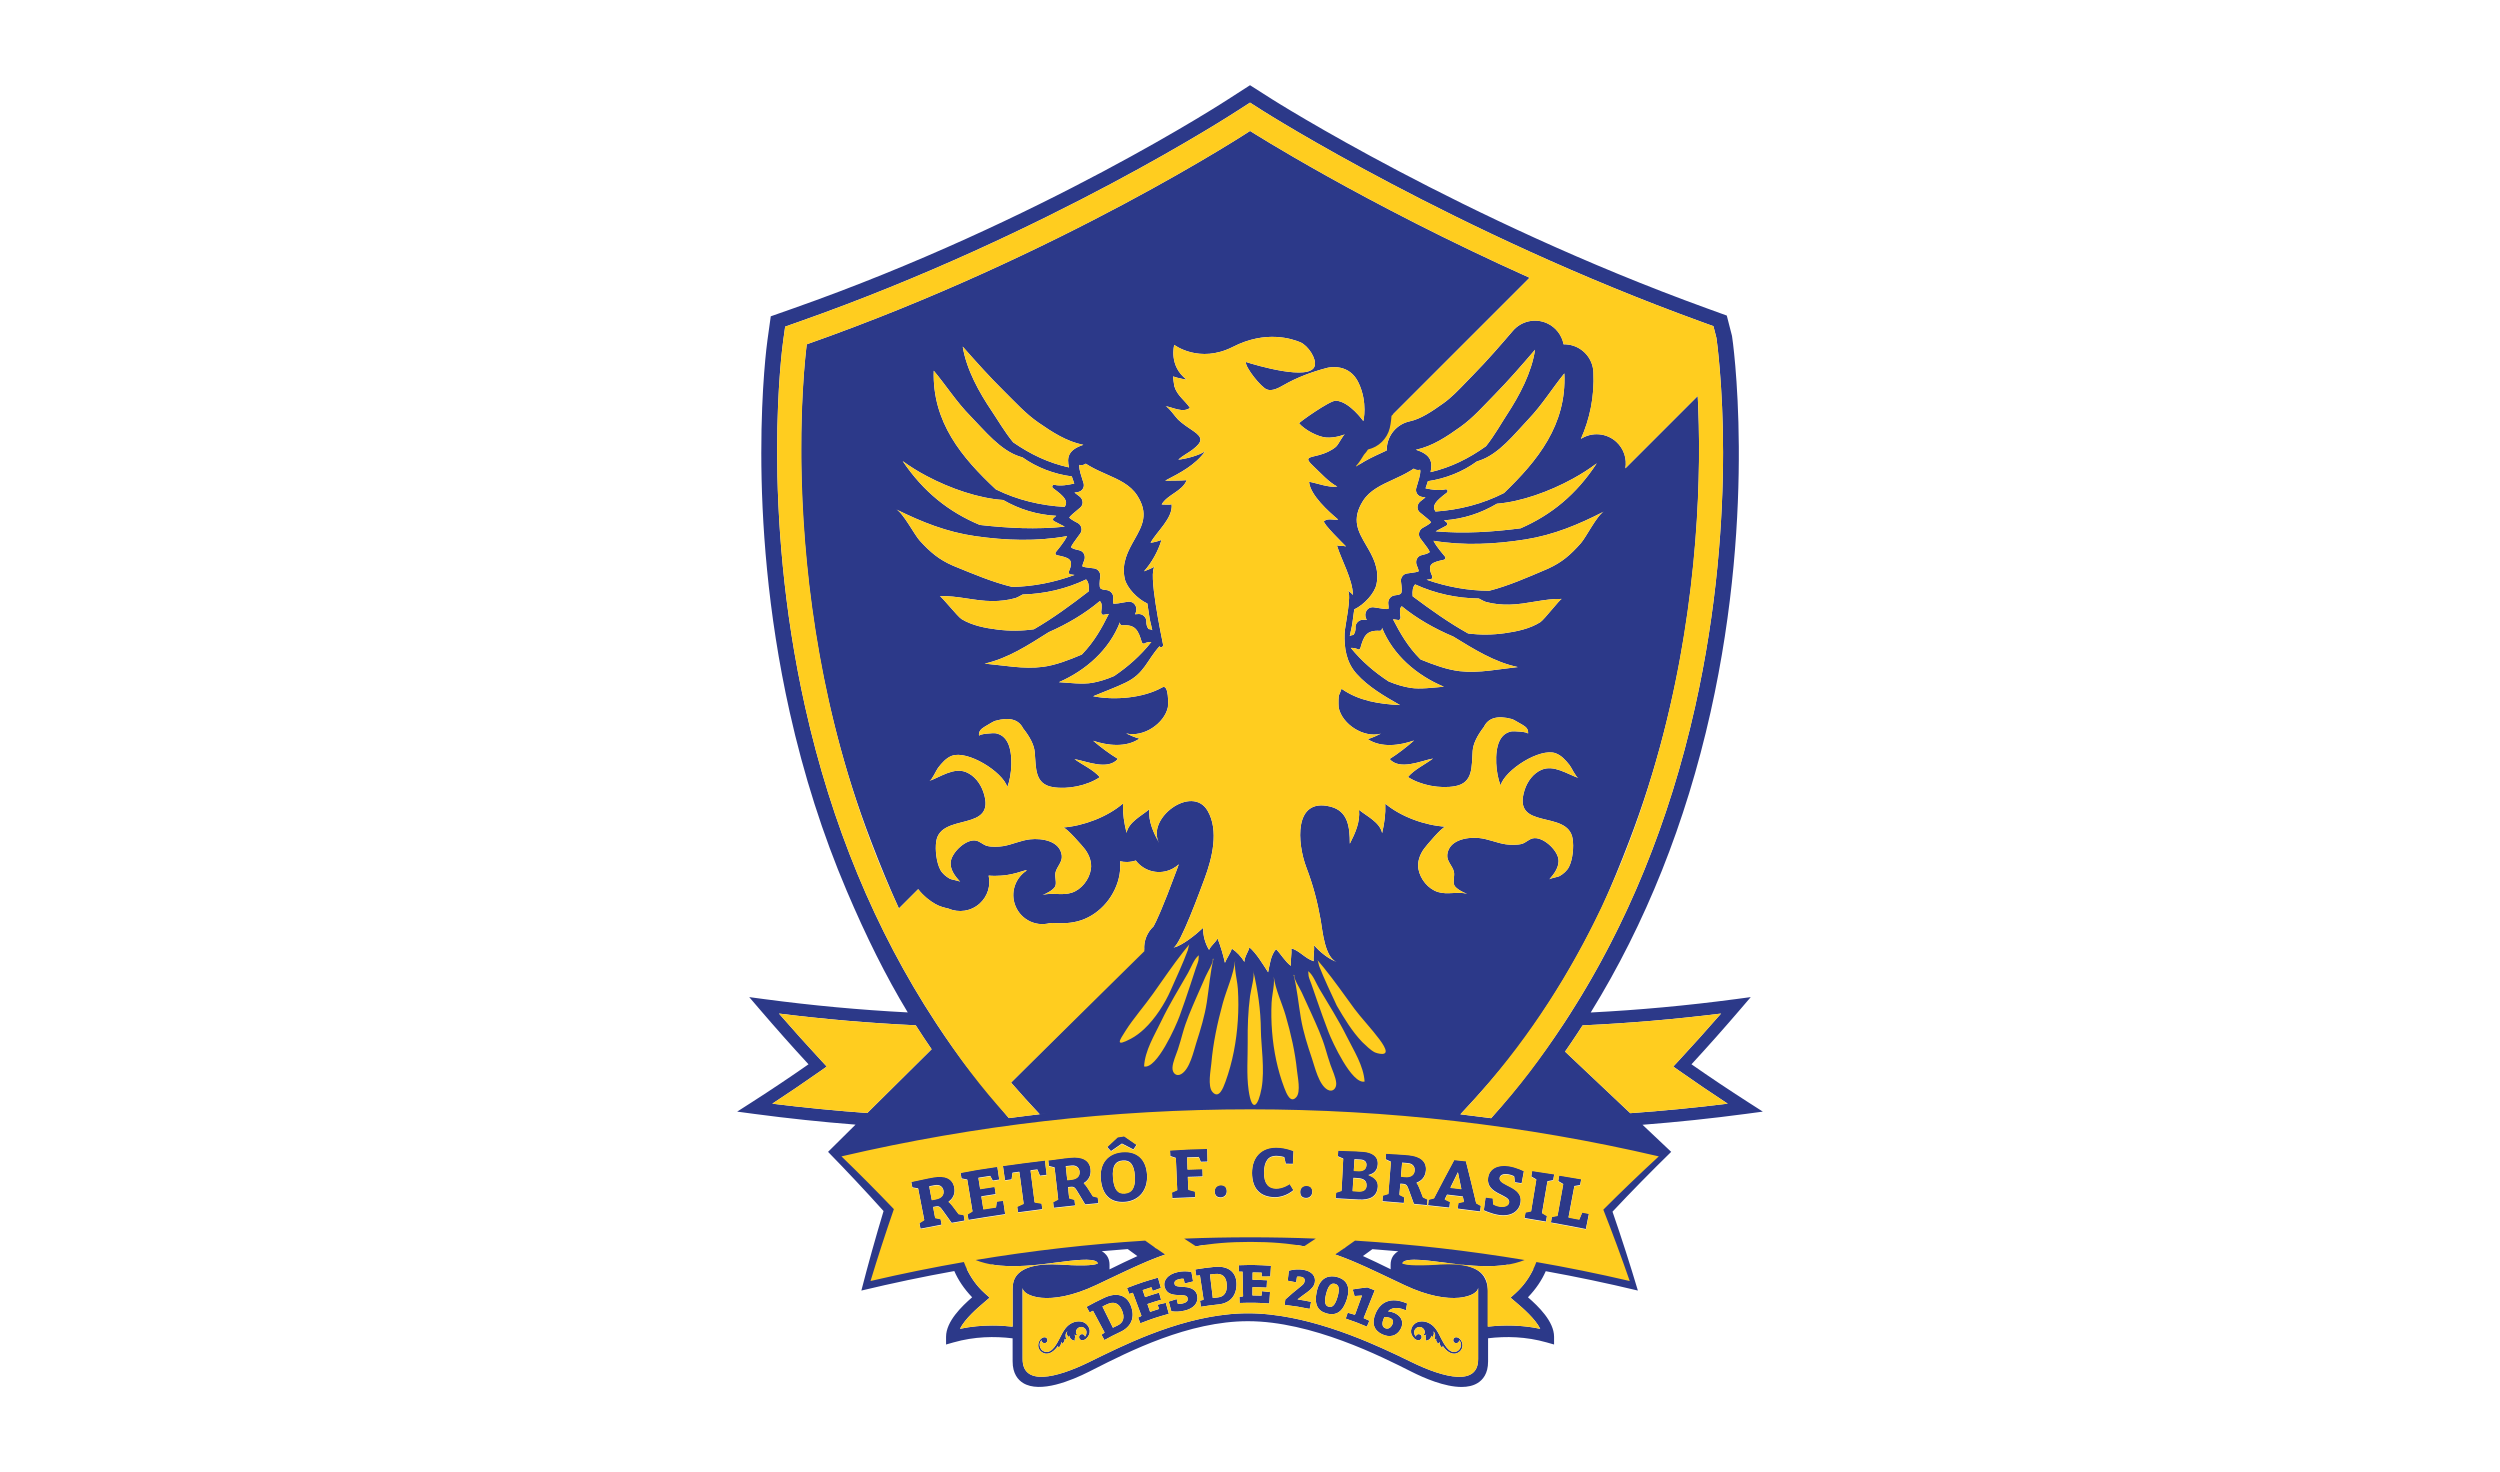
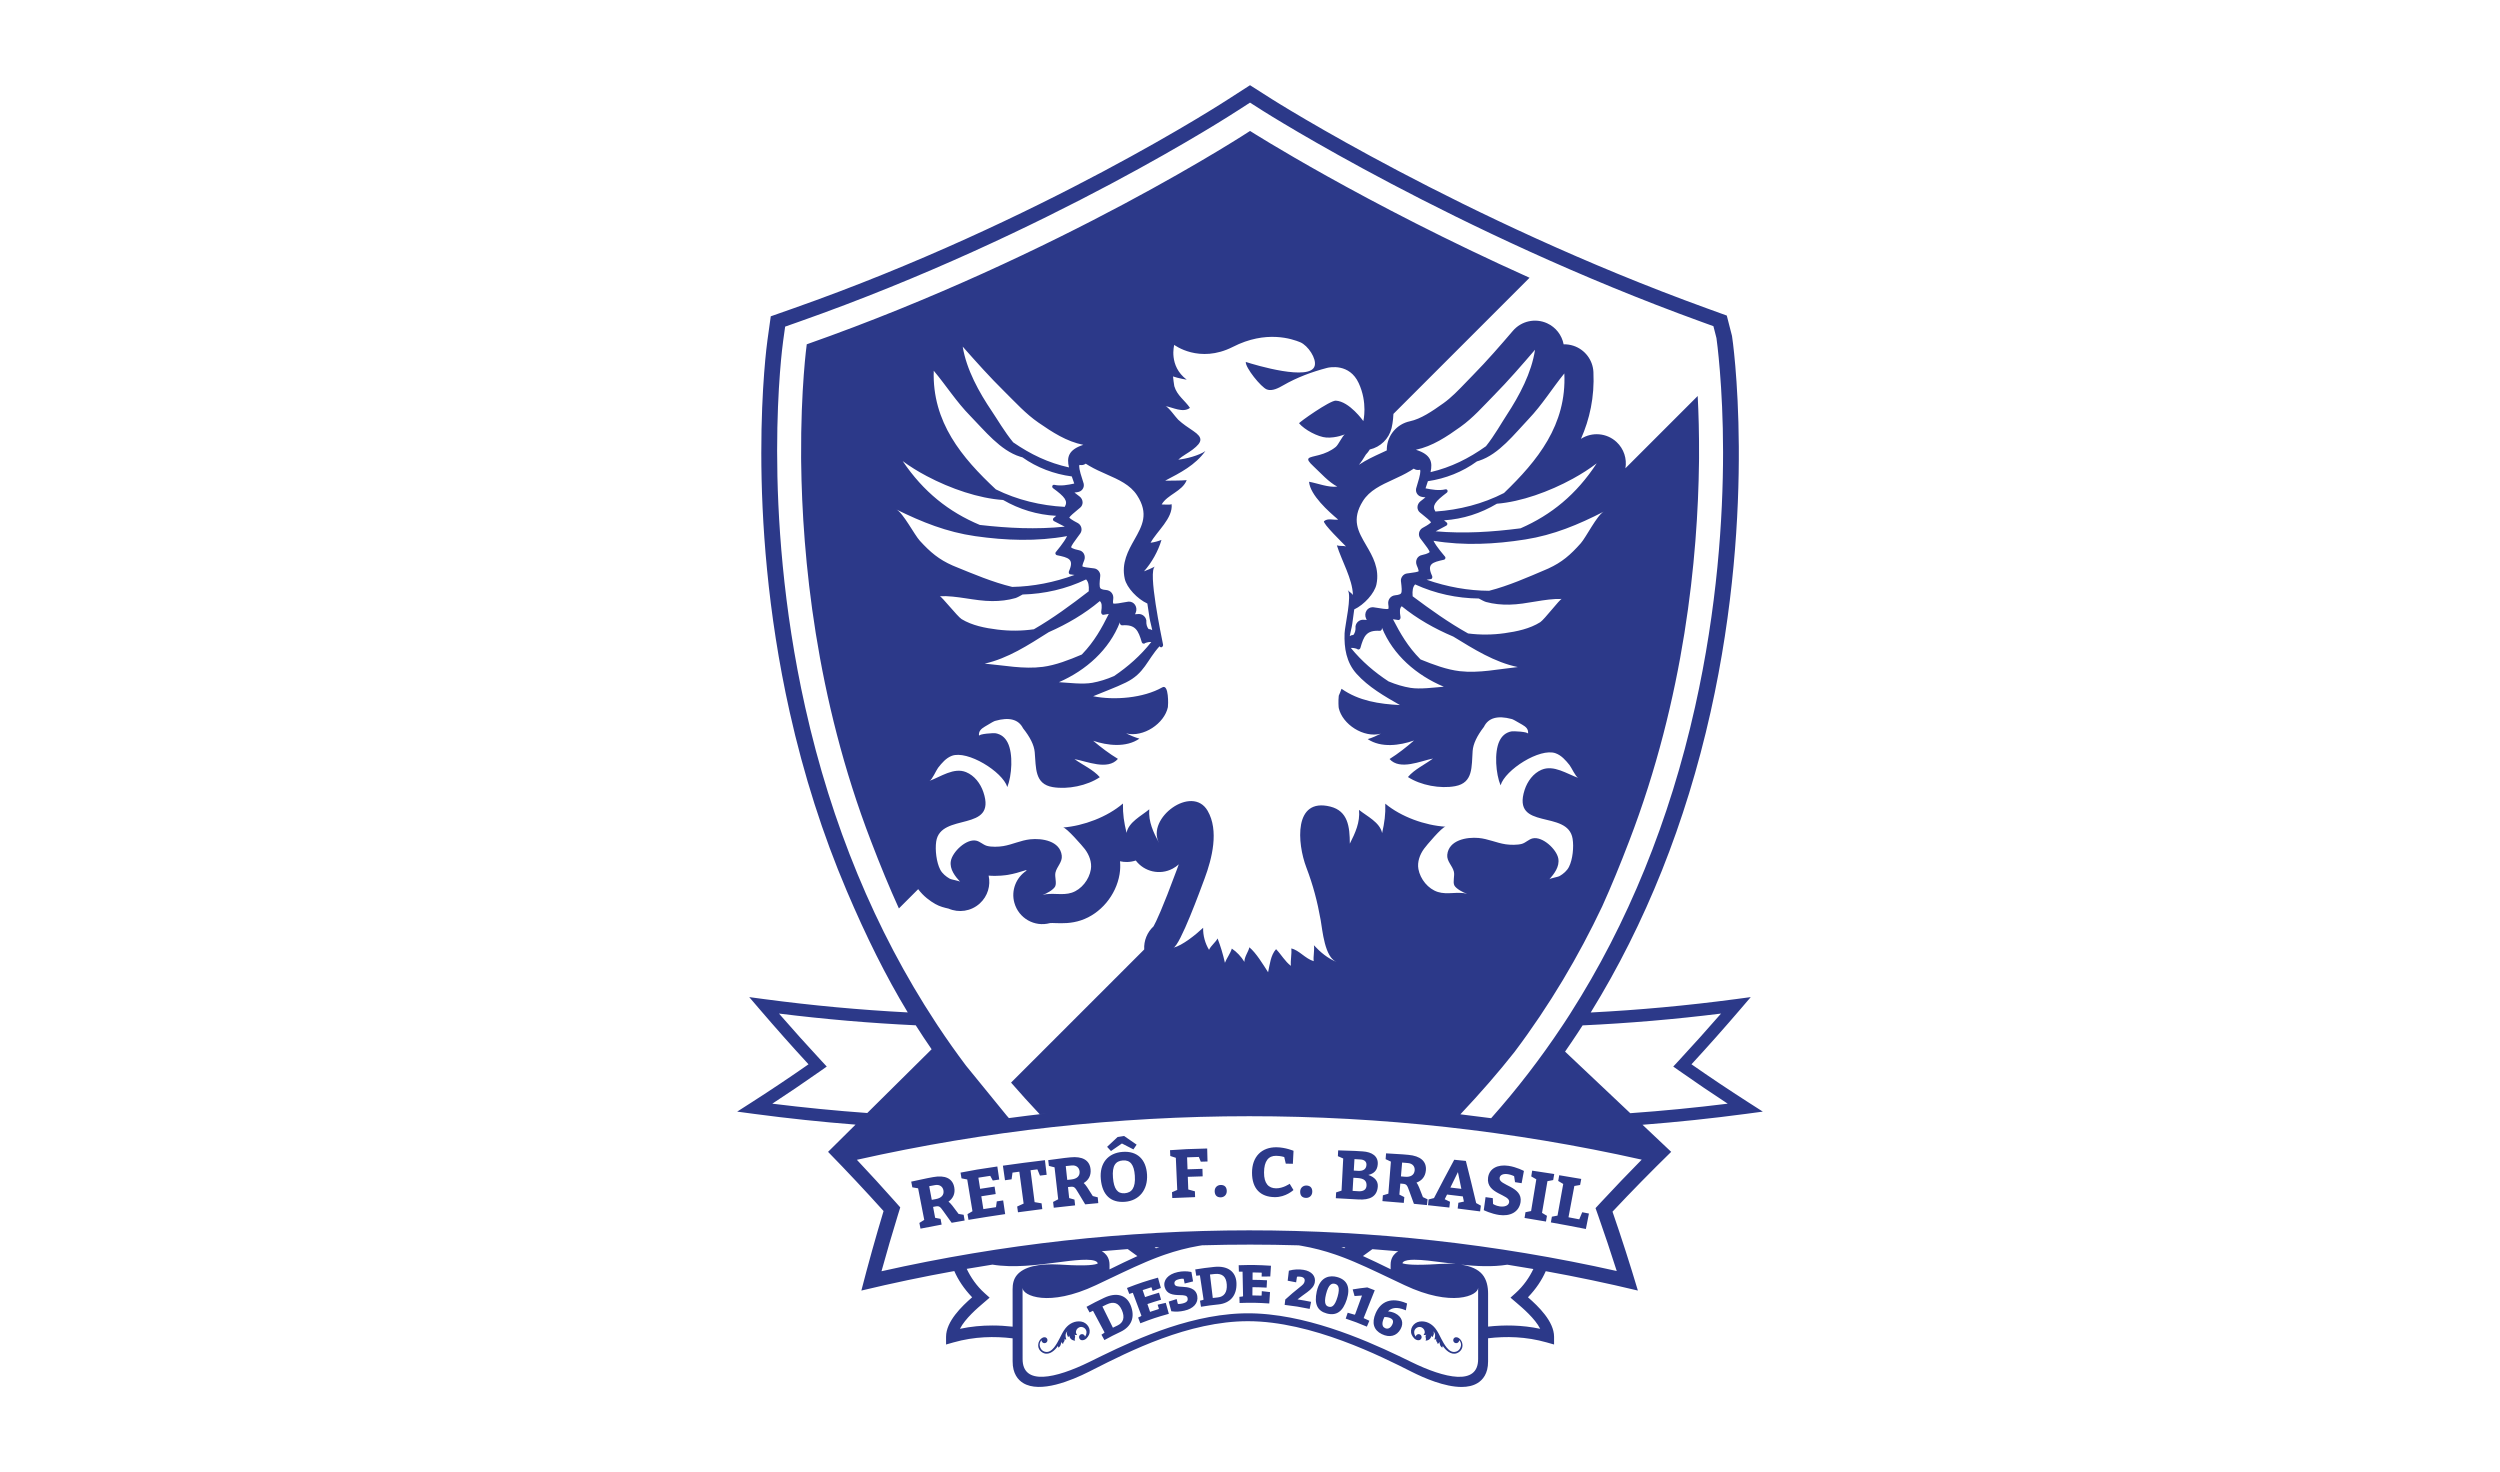
<svg xmlns="http://www.w3.org/2000/svg" id="Layer_1" data-name="Layer 1" viewBox="0 0 12570.66 7402.51">
  <defs>
    <style>
      .cls-1 {
        fill: #2c3989;
      }

      .cls-1, .cls-2 {
        fill-rule: evenodd;
        stroke-width: 0px;
      }

      .cls-2 {
        fill: #ffcd1f;
      }
    </style>
  </defs>
-   <path class="cls-1" d="M4805.73,2850.08c85.8,34.99,186.44,77.8,284.03,101.09,105.85-2.11,210.24-22.69,313.18-60.16-6.61-1-13.75-2.01-21.41-3.01-7.39-1-8.79-10.23-6.45-15.79,27.26-61.46-2.09-68.36-61.06-80.59-5.82-1.28-9.58-9.43-5.92-14.48,5.22-7.42,41.35-48.09,57.47-81.48-152.39,27.72-309.04,22.13-461.78.24-142.65-20.43-267.66-70.29-396.45-133.99,33.65,16.65,91.25,128.41,117.87,157.26,52.97,57.94,96.01,94.06,164.88,124.43,5.03,2.34,10.33,4.41,15.62,6.48M7751.51,3870.55c60.75-26.14,127.7,21.05,184.9,41.15-13.77-4.9-34.78-53.03-44.66-65.09-18.68-23.33-40.82-48.74-69.95-59.05-78.66-28.35-253.77,83.28-276.58,161.37-23.46-56.29-33.14-166.03-5.4-223.3,12.72-25.98,31.32-41.99,59.78-48.05,8.95-1.92,83.7,1.38,83.79,11.94,2.96-23.79-10.87-35.02-29.7-45.94-32.11-18.99-49.62-28.35-53.05-28.32-70.66-18.9-117.27-5.57-139.05,39.51-34.97,45.45-54.15,85.49-56.75,120.89-5.9,79.25,3.79,160.48-87.94,177.39-75.12,13.87-172.7-4.02-237.48-45.96,32.4-38.56,85.52-62.79,125.9-92.98-61.14,11.62-166.04,61.13-218.3,2.45,42.79-26.78,85.01-59.9,122.99-93.23-71.58,25.45-165.72,38.16-232.91-6.93,23.17-6.53,44.47-16.75,66.02-27.24-86.65,22.94-193.13-47.14-211.54-128.82-1.02-4.41-2.89-35.48.04-62.15,5.11-11.61,9.81-23.24,13.89-34.91,86.73,61.18,189.44,76.67,293.82,82-77.2-44.02-158.39-90.54-218.36-157.4-51.35-57.23-62.94-129.42-60.07-203.79,1.48-38.17,37.73-189.77,15.72-216.96,5.91,7.3,19.96,15.3,26.18,24.52-2.11-80.73-56.7-171.85-80.66-249.44,13.45,4.72,31.13,1.02,45.6,5.25-9.7-10.39-120.63-117.81-109.93-126.9,19.24-16.32,45.2-4.67,70.94-7.8-47.28-39.78-141.33-123.21-146.51-190.36,42.94,7.66,98.37,30.23,141.9,24.29-42.86-21.91-83.99-68.93-119.27-101.64-49.93-46.28-24.27-43.07,27.82-57.03,30.19-8.09,59.71-20.86,84.01-40.83,13.32-10.94,34.95-58.46,46.02-63.33-.24.1-43.46,19.1-93.14,16.37-43.27-3.02-110.52-39.46-137.47-71.77-2.75-3.3,154.48-115,184.56-113.82,68.92,3.76,138.51,102.69,138.51,102.69,0,0,22.86-92.11-23.54-191.39-46.05-99.27-145.33-79.49-158.63-76.07-77.51,20.4-151.4,47.76-221.04,87.89-22.07,12.71-54.99,30.77-81.76,20.65-29.49-11.13-108.7-109.98-106.15-138.44,48.32,15.74,325.18,98.34,346.51,19.67,10.23-35.82-33.09-102.01-72.67-118.72-39.91-16.38-171.6-62.42-339.11,23.54-168.87,85.63-294.42-10.24-294.42-10.24,0,0-29.67,105.42,62.77,175.01,0,0-42.63-6.82-68.9-16.37-.58-.21,5.51,45.88,6.42,48.93,14.35,48.02,53.28,71.33,78.74,109.23-35.69,26.73-85.5-2.74-124.06-9,15.67,2.55,51.88,56.23,64.96,68.44,23.94,22.34,49.27,38.57,75.96,56.69,49.2,33.42,46.57,55.04-2.6,92.96-23.21,17.9-51.38,31.41-73.02,51.11,36.07-3,106.32-21.21,136.29-43.2-51.69,71.66-124.96,108.47-202.53,149.12,36.33-1.09,71.56.43,108.62-2.78-21.99,56.63-97.2,72.14-125.92,122.27,13.42-.56,37.27,3.15,50.12-1.27,7.31,70.85-74.38,135.88-105.86,193.87,18.55-2.56,37.31-7.48,54.84-14.4-16.73,57.19-49.37,114.7-87.87,158.04,19.23-6.9,36.41-14.81,55.6-24.25-38.32,18.85,32.79,354.06,40.26,393.06,1.38,7.65-6.74,17.22-14.69,11.46-1.07-1.31-1.88-2.36-3.19-3.41-64.15,70.97-75.02,136-168.93,182.11-53.13,26.01-110.79,46.24-164.74,69.09,106.02,21.38,252.46,9.45,347.62-44.58,33.91-19.27,29.99,90.83,28.2,99.31-17.34,82.43-122.98,153.88-210.15,132.13,21.85,10.12,43.65,20.2,67.06,26.29-66.48,46.18-160.74,35.09-232.71,10.78,38.58,32.66,81.19,65.05,124.53,91.08-51.24,59.54-156.92,11.87-218.44,1.16,41.08,29.59,94.39,52.85,127.36,90.9-63.98,42.97-161.33,62.49-236.46,49.92-92.08-15.4-83.75-96.82-90.85-176.01-3.17-35.35-23-75.07-58.71-119.94-22.52-44.72-69.34-57.3-139.68-37.24-3.43.03-20.76,9.65-52.79,29.14-18.45,11.23-32.07,22.89-28.89,46.77-1.44-10.86,74.65-15.45,83.53-13.64,28.61,5.82,47.49,21.33,60.59,47.26,28.66,56.65,20.76,166.71-1.82,223.28-23.92-77.65-200.85-186.52-279.12-156.97-28.97,10.93-50.56,36.55-69.01,60.21-9.65,12.38-29.93,60.88-43.42,65.87,56.93-21.03,122.99-69.24,184.18-44.09,42.21,17.35,72.23,56.9,86.91,100.2,69.88,206.08-215.77,99.4-237.24,249.39-5.88,41.09,1.05,104,20.64,141.19,9.99,18.98,28.85,34.41,47.21,44.83,10.35,5.87,47.37,10.18,52.91,16.27-24.77-27.29-54.25-63.16-47.1-104.69,7.97-46.14,77.39-112.99,127.11-102.71,20.21,4.18,34.4,20.64,54.3,26.31,22.35,6.38,59.57,4.93,82.1,1.12,46.36-7.82,88.01-28.99,135.51-34.08,58.9-6.31,150.21,7.51,158.79,81.96,3.77,32.77-24.78,55.06-31.77,85.35-4.77,20.69,7.36,51.07-1.4,69.43-7.95,16.66-45.55,37.85-63.32,42.87,48.08-13.17,99.17,4.58,146.84-11.26,48.74-16.19,87.4-65.65,95.88-116.88,5.96-35.9-8.04-72.8-29.88-101.9-10.49-13.97-94.04-110.2-109.83-108.96,102.75-8.04,222.61-52.98,301.1-120.66-.93,54.65,5.37,93.98,18.11,147.61,10.26-54.42,75.29-85.73,114.23-118.45-4.83,63.1,20.83,115.53,48.99,168.93-65.6-124.4,166.37-295.26,244.27-161.85,58.19,99.65,22.46,240.48-15.12,341.27-18.52,49.68-123.88,339.57-157.29,347.74,45.98-11.24,112.47-65.27,150.09-100.39-1.14,38.94,9.93,78.61,29.62,110.84,9.58-21.02,32.95-37.68,42.93-57.25,15.16,38.9,27.67,81.08,36.99,122.52,7.66-21.5,27.51-46.9,34.66-71.51,24.58,16.32,47.4,40.52,63.19,66.87-.09-26.58,20.42-50.9,25.02-73.32,34.57,28.99,67.9,84.76,94.18,125.43,8.78-40.42,12.89-85.82,40.06-116.13,26.63,27.81,45.14,61.99,74.55,83.98-2.78-27.87,5.07-59.46,2.03-87.4,38.56,7.96,70,51.14,112.61,63.91-2.92-25.25,5.02-55.21,1.02-80.12,31.97,34.69,70.42,66.64,113.78,83.9-59.72-23.8-70.45-158.21-79.65-210.14-16.49-93.15-38.12-175.66-72.02-264.67-46.59-122.32-64.33-351.98,120.02-306.43,89.17,22.18,98.31,101.31,98.53,186.58,27.25-53.83,52.12-106.85,46.3-169.9,39.61,32.12,105.09,62.43,116.13,116.72,11.94-53.96,17.66-93.35,15.86-147.98,79.53,66.36,199.76,109.39,302.78,115.87-16.63.15-97.62,96.43-107.8,110.78-21.38,29.23-34.79,66.56-28.41,102.16,9.43,51.14,48.93,99.89,97.91,115.3,47.91,15.15,98.71-3.51,146.87,9-17.73-4.86-55.67-25.38-64-41.94-8.87-18.14,2.74-48.61-2.46-69.42-7.39-30.03-36.36-51.96-33.22-84.72,7.53-74.51,98.48-89.83,157.4-84.55,47.55,4.34,89.71,24.82,136.24,31.8,22.47,3.5,59.7,4.23,82.08-2.3,19.75-5.99,33.59-22.74,53.88-27.41,49.53-10.99,119.81,54.65,128.66,100.78,7.76,41.38-20.96,77.8-45.27,105.48,5.22-6.39,42.14-11.2,52.38-17.1,18.39-10.72,36.99-26.46,46.59-45.81,18.94-37.4,24.99-100.28,18.3-141.41-23.76-149.48-307.65-38.21-241.35-245.52,14.14-43.42,43.35-83.54,85.44-101.6ZM5007.14,2460.48l.26.26c106.79,53.06,226.86,81.72,346.25,87.96,18.25-29.7-.39-51.21-58.53-93.81-8.22-6.27-3.84-19.24,7-16.94,31.73,7.15,68.38.27,99.48-6.56-4.05-12.37-8.36-24.22-12.41-35.81-88.26-11.48-175.36-44.1-248.36-96.08h-.26c-3.7-1.02-7.14-2.06-10.85-3.08-100.29-31.2-179.45-132.24-250.75-204.84-70.5-71.81-120.46-151.69-183.86-227.51-8.36,259.05,141.88,437.44,312.03,596.42ZM5094.07,2223.55v.27c88.1,60.85,177.66,103.74,281.06,126.46-11.73-49.81-4.1-88.67,72.01-113.53-83.82-16.53-156.24-63.77-225.23-111.57-64.49-44.4-115.34-101.31-171.46-156.59-73.14-72.05-142.09-149.15-209.72-225.73,18.82,115.49,82.24,229.86,147.11,325.73,25.89,38.09,62.8,101.97,106.24,154.97ZM5434.58,2338.47l-2.08-.32c-1.17-.17-2.26-.29-4.03-.27-.37,0-.79,0-1.24.02-2.06,7.17-.49,25.98,15.52,73.54,3.01,8.95,5.32,16.13,6.16,20.04,2.24,9.88.4,19.78-5.16,27.87-5.72,8.32-14.68,13.74-26.45,15.4-4.84.63-9.7,1.26-14.58,1.88,1.94,1.5,3.87,3.02,5.76,4.51,6.77,5.29,13.28,10.42,19.84,15.16,9.39,7.1,15.12,18.14,15.32,29.52.19,10.55-4.43,20.4-12.34,26.84l-11.42,9.5c-18.15,15.08-38.54,32-43.42,40.32,2.9,3.47,12.45,11.96,43.36,27.78,8.69,4.78,15.06,13.31,17.48,23.37,2.35,9.79.59,20.01-5.15,28.45-5.32,7.5-10.72,14.76-15.92,21.74-12.18,16.38-30.56,41.13-30.16,48.39.05.08,5.48,7.82,39.31,14.45,10.44,1.85,19.38,8.19,24.52,17.42,5.58,10.02,6.28,22.6,1.53,34.43-9.45,21.59-8.64,29.01-9.11,29.06,4.8,3.84,25.77,6.34,41.13,8.15,5.96.72,12.21,1.45,18.32,2.28,8.9,1.09,17.07,5.87,22.98,13.46,5.87,7.54,8.59,16.91,7.56,25.14l-.47,4.47c-2.62,25.32-5.09,49.25,1.35,56.97,2.14,2.57,8.76,7.13,29.29,8.71,10.99.99,20.63,6.01,27.18,14.13,6.63,8.25,9.51,18.95,8.02,30.78-2.55,16.98-.15,22.38-.31,22.55.41.2,2.76,1.14,9.02,1.09,9.92-.08,23.06-2.49,36.98-5.06,9.59-1.78,19.43-3.57,29.59-4.9l3.97-.24c12.39-.1,23.86,6.13,30.71,16.67,7.44,11.44,8.62,26.8,2.83,39.52-1.3,2.73-2.4,5.15-3.37,7.3,3.65-.22,19.17-1.24,19.17-1.24,17.5-.13,33.5,12.64,37.22,29.67l.72,3.26-.13,3.36c-.61,16.07,3.03,28.85,11.29,39.33,6.98.12,13.48,2.16,18.5,5.64-1.9-9.56-4.47-20.11-6.27-27.43-3.09-12.64-6.03-24.81-7.5-34.58-3.67-23.97-7.34-47.93-10.87-71.91-50.21-22.7-103.47-79.54-113.57-124.12-17.96-79.46,17.36-142,48.51-197.17,39.39-69.77,73.41-130,13.38-222.7-34.34-53.09-92.45-78.77-153.98-105.96-28.81-12.73-58.6-25.89-86.28-42.3-6.33-3.81-12.3-7.48-17.97-11.01-5.91,4.53-13.29,7.12-20.93,7.18l-3.81-.14ZM4926.91,2639.55c143.74,16.35,282.4,23.23,426.96,8.68l-54.59-28.1c-5.04-2.61-6.69-11.04-1.96-15.03,4.72-3.99,9.44-7.99,13.64-11.45-96.4-5.09-185.05-32.41-266.98-79.57-121.24-7.81-264.16-56.63-383.97-120.15-44.26-23.42-85.38-48.99-120.95-75.39,104.38,154.72,231.87,255.67,387.85,321.02ZM5492.02,3433.39c35.85-6.35,72.99-17.97,109.3-33.82h.26c69.87-47.25,133.09-102.63,187.49-171.42-9.78-.71-20.33,1.21-31.38,5.52-4.97,5.85-14.5,2.48-16.39-4.1-17.88-60.06-31.57-90.05-98.05-85.33-8.97.86-13.53-8.08-12-15.49-53.62,138.22-170.06,241.79-306.62,301.42,50.18,3.06,118.36,11.79,167.4,3.23ZM5243.25,3353.16c64.36-8.41,132-34.52,196.22-61.93,1.05-.8,1.83-1.87,2.63-2.67,59.98-62.49,97.23-129.29,133.13-201.64-9.23,1.65-18.19,3.3-26.63,4.42-8.18,1.11-12.48-8.09-11.46-14.71,4.53-29.33,3.61-45.17-7.01-54.33-75.82,63.93-163.88,115.54-256.77,156.37-102.73,64.92-205.45,132.22-322.21,158.18,96.42,8.51,195.32,28.89,292.11,16.29ZM5198.28,3164.2h.26c96.74-55.9,186-121.78,276.03-191.1,1.89-29.58-1.93-47.77-13.38-59.56-100.23,48.01-209.34,72.85-319.14,75.78-13.93,7.76-27.34,15.25-36.03,17.97-37.41,10.84-78.3,15.37-117.1,15.12-87.92-.13-177.1-28.5-263.66-24.68,8.7-.07,89.21,102.55,109.89,115.34,52.51,32.08,118.88,45.04,179.66,52.51,61.05,7.73,122.82,7.27,183.47-1.38ZM7669.67,2712.55c-152.39,24.17-308.95,32.1-461.73,6.68,16.62,33.14,53.35,73.25,58.68,80.6,3.73,4.99.1,13.2-5.7,14.57-58.77,13.1-88.02,20.46-59.85,81.49,2.42,5.53,1.17,14.77-6.21,15.89-7.66,1.11-14.77,2.23-21.37,3.33,103.49,35.92,208.19,54.93,314.05,55.46,97.23-24.75,197.22-69.06,282.48-105.35,5.26-2.15,10.53-4.3,15.52-6.72,68.41-31.39,110.91-68.14,163-126.88,26.18-29.25,82.1-141.86,115.49-159.01-127.82,65.63-252.06,117.36-394.38,139.94ZM7631.94,3354.14c-117.13-24.21-220.85-89.95-324.56-153.33-93.48-39.43-182.3-89.71-259.07-152.5-10.49,9.32-11.16,25.16-6.19,54.44,1.1,6.59-3.06,15.86-11.25,14.86-8.45-.99-17.44-2.51-26.69-4.02,36.97,71.8,75.22,138.04,136.13,199.62.8.79,1.6,1.83,2.66,2.62,64.62,26.45,132.66,51.55,197.13,58.99,96.97,11.15,195.54-10.71,291.83-20.67ZM6937.04,3171.91c-66.56-3.73-79.79,26.47-96.77,86.79-1.8,6.62-11.28,10.12-16.34,4.35-11.12-4.14-21.69-5.92-31.46-5.05,55.43,67.96,119.46,122.4,190.03,168.59h.27c36.55,15.3,73.85,26.38,109.8,32.17,49.16,7.82,117.2-1.93,167.33-5.74-137.44-57.58-255.43-159.4-311.1-296.78,1.63,7.37-2.78,16.39-11.77,15.66ZM6869.65,2742.04c31.98,54.7,68.22,116.7,51.46,196.43-9.42,44.72-61.83,102.35-111.69,125.82-3.16,24.03-6.46,48.04-9.78,72.07-1.33,9.78-4.08,21.99-6.98,34.67-1.69,7.34-4.11,17.94-5.85,27.53,4.96-3.55,11.42-5.69,18.4-5.91,8.1-10.6,11.54-23.44,10.7-39.51l-.17-3.35.66-3.28c3.48-17.09,19.28-30.08,36.78-30.22,0,0,15.52.79,19.18.96-.99-2.14-2.14-4.54-3.46-7.24-5.98-12.65-5.03-28.01,2.23-39.57,6.69-10.63,18.07-17.04,30.47-17.12l3.97.17c10.17,1.17,20.04,2.82,29.65,4.45,13.95,2.36,27.12,4.58,37.06,4.51,6.25-.05,8.59-1.03,9-1.23-.17-.17,2.15-5.59-.65-22.55-1.67-11.79,1.04-22.54,7.56-30.88,6.43-8.22,16-13.39,26.96-14.54,20.52-1.89,27.07-6.54,29.17-9.15,6.32-7.81,3.5-31.71.5-56.98l-.55-4.45c-1.15-8.22,1.44-17.63,7.19-25.26,5.8-7.68,13.88-12.57,22.77-13.8,6.1-.92,12.33-1.76,18.28-2.56,15.33-2.05,36.25-4.86,41.01-8.78-.48-.03.23-7.46-9.55-28.92-4.92-11.76-4.41-24.34,1.02-34.44,5-9.31,13.84-15.79,24.25-17.78,33.74-7.14,39.04-14.97,39.09-15.05.29-7.27-18.46-31.73-30.89-47.92-5.29-6.91-10.8-14.09-16.24-21.51-5.86-8.36-7.78-18.54-5.57-28.36,2.26-10.11,8.51-18.72,17.12-23.63,30.67-16.28,40.09-24.93,42.94-28.42-5.01-8.25-25.64-24.87-44.02-39.67l-11.56-9.33c-8.02-6.32-12.76-16.11-12.74-26.65.03-11.38,5.6-22.52,14.87-29.75,6.5-4.84,12.94-10.06,19.63-15.46,1.87-1.52,3.76-3.07,5.68-4.6-4.88-.56-9.75-1.11-14.61-1.67-11.79-1.48-20.83-6.77-26.68-15-5.68-8-7.67-17.87-5.57-27.79.78-3.91,2.98-11.12,5.85-20.13,15.29-47.8,16.58-66.63,14.41-73.77-.45,0-.86,0-1.23,0-1.77.01-2.86.15-4.03.34l-2.08.35-3.8.19c-7.65.06-15.06-2.43-21.03-6.87-5.62,3.63-11.54,7.39-17.81,11.29-27.44,16.82-57.02,30.42-85.63,43.6-61.12,28.1-118.84,54.65-152.38,108.25-58.63,93.59-23.72,153.31,16.72,222.47ZM7437.78,2316.48c-3.69,1.08-7.12,2.17-10.8,3.25h-.26c-72.21,53.08-158.81,86.99-246.88,99.79-3.88,11.65-8.02,23.56-11.88,36,31.21,6.35,67.95,12.68,99.57,5.06,10.81-2.46,15.4,10.45,7.25,16.85-57.49,43.46-75.8,65.24-57.1,94.68,119.27-8.03,238.89-38.49,344.88-93.14l.26-.27c167.75-161.5,315.29-342.13,303.06-601.03-62.26,76.76-111.02,157.38-180.44,230.24-70.2,73.65-147.84,175.88-247.65,208.57ZM7193.21,2374.02c103.04-24.26,191.95-68.5,279.12-130.66v-.27c42.63-53.65,78.58-118.06,103.9-156.53,63.43-96.83,125.13-212.14,142.22-327.91-66.48,77.59-134.27,155.71-206.32,228.86-55.28,56.12-105.28,113.78-169.09,159.14-68.27,48.82-139.98,97.15-223.55,114.94,76.48,23.71,84.69,62.46,73.71,112.44ZM7852.72,3011.66c-86.61-2.52-175.36,27.18-263.26,28.64-38.81.82-79.76-3.11-117.32-13.38-8.73-2.58-22.25-9.86-36.29-17.42-109.84-1.29-219.31-24.49-320.24-70.99-11.26,11.96-14.82,30.21-12.49,59.76,91.06,67.96,181.31,132.49,278.87,186.93h.27c60.77,7.73,122.55,7.27,183.47-1.38,60.65-8.37,126.81-22.33,178.84-55.2,20.49-13.08,99.44-116.9,108.15-116.97ZM7261.03,2616.39c4.25,3.4,9.03,7.32,13.81,11.25,4.78,3.92,3.26,12.38-1.74,15.07l-54.16,28.91c144.76,12.38,283.29,3.42,426.77-15.08,154.99-67.7,280.94-170.54,383-326.8-35.18,26.93-75.9,53.11-119.81,77.2-118.84,65.3-261.02,116.26-382.12,125.88-81.22,48.4-169.44,77.04-265.76,83.57ZM5520.27,6356.55c-.12.6-.21,1.22-.24,1.88h.34c-.02-.67-.05-1.29-.1-1.88ZM7051.79,6352.11c16.64,5.91,60.19,11.29,172.79,4.24,5.4-.33,10.17-.62,14.12-.85,29.79-1.69,56.86-1.56,81.16.36-21.77-2.56-43.02-5.32-63.46-7.97-50.24-6.52-104.55-13.58-144.79-13.58-26.29,0-46.59,3.02-55.83,11.14-1.07.93-2.92,2.56-3.99,6.65ZM5427.36,6730.14c7.34,14.23,25.48,9.39,35.07.32,5.77-5.49,10.44-12.62,13.17-18.75,12.78-28.66-8.41-61.54-39.19-66.52-30.84-5.01-59.75,9.74-78.63,33.29-12.89,16.1-21.57,35.3-31.15,53.92-6.19,12.03-15.43,29.46-27.01,43.65-12.03,14.71-27.47,26.78-47.93,20.11-8.05-2.64-15.07-8.37-19.45-16.87-4.56-8.85-5.96-18.29-3.15-27.08,1.6-4.99,4.27-9.62,7.88-13.52-.03,2.37.5,4.8,1.67,7.07,3.81,7.35,12.85,10.24,20.21,6.44,7.36-3.8,10.21-12.86,6.45-20.21-2.31-4.54-6.65-7.36-11.36-8-9.09-1.18-20.92,5.73-27.94,18.38-1.38,2.5-2.5,5.09-3.37,7.79-3.33,10.44-3.53,22.59,1.9,33.1,5.04,9.76,13.83,17.09,23.89,20.96,29.05,11.24,57.02-15.05,71.63-37.59-1.37,4.24,1.89,5.15,1.66,10.16,9.7-5.99,14.1-16.23,14.14-30.01,1.61,5.57,5.26,9,10.28,10.96-2.79-9.66,11.35-10.97,5.4-27.5,1.9,5.32,5.66,5.72,9.94,4.75-5.58-16.52-5.5-30.86,5.78-40.81-7.71,13.64,2.16,21.88,2.57,28.52,3.47-1.14,5.54-2.47,6.32-6.94,4.14,16.8,14.52,24.75,30.06,25.39-7.13-11.43,6.18-20.11-4.38-30.62,5.13,4.25,9.09.93,13.79,2.6.1-3.21-5.14-7.21-5.6-12.18-1.02-11.34,5.89-21.63,15.44-26.26,16.09-7.8,36.19,4.04,37.65,21.61.69,8.29-2.01,17.89-7.58,24.69-.25-1.56-.74-3.13-1.49-4.62-3.81-7.35-12.87-10.24-20.23-6.45-7.35,3.8-10.22,12.86-6.44,20.21ZM5634.04,6696.95c-32.67,15.5-48.84,23.76-80.77,41.31-5.96-10.83-8.93-16.24-14.88-27.07,5.02-3.31,7.54-4.96,12.59-8.22,3.45-2.33,3.11-2.99,2.26-4.58-22.96-42.99-34.43-64.49-57.37-107.48-6.86,3.29-10.28,4.95-17.12,8.33-6.18-11.28-9.28-16.91-15.46-28.18,34.76-19.07,52.35-28.05,87.89-44.96,63.84-30.35,113.49-14.3,134.3,37.98,23.45,58.95,3.62,106.75-51.43,132.86ZM5595.94,6676.09c9.36-4.63,14.07-6.9,23.49-11.38,29.52-13.98,37.4-40.78,21.72-76.91-15.71-36.17-40.24-45.95-76.48-28.67-8.58,4.1-12.87,6.17-21.4,10.4,21.07,42.62,31.61,63.93,52.68,106.55ZM5877.28,6606.23c-58.03,16.12-86.77,25.65-143.34,47.66-4.48-11.51-6.72-17.27-11.19-28.79,5.32-2.6,7.99-3.88,13.35-6.41,3.67-1.85,3.41-2.54,2.78-4.23-17.12-45.64-25.67-68.46-42.78-114.1-7.13,2.32-10.69,3.5-17.8,5.92-4.65-11.98-6.97-17.98-11.62-29.97,61.55-23.87,92.81-34.26,155.91-51.96,5.84,20.83,8.76,31.24,14.6,52.06-16.64,5.71-24.92,8.68-41.4,14.85-1.87-6.06-2.81-9.09-4.68-15.15-.69-2.24-1.13-2.96-1.38-3.15h-.01c-.06.02-.99-.05-3.43.71-16.31,5.09-24.43,7.73-40.63,13.25,4.78,14.06,7.18,21.09,11.96,35.15,27.96-9.52,42.02-13.95,70.28-22.16,4.13,14.22,6.19,21.33,10.32,35.53-27.62,8.03-41.36,12.36-68.68,21.66,5.34,15.7,8.02,23.56,13.36,39.26,16.57-5.64,24.89-8.34,41.59-13.5,2.25-.69,2.77-1.24,2.77-1.24.02-.18-.04-1.07-.81-3.58-2.17-7.1-3.26-10.65-5.44-17.74,16.34-3.96,24.53-5.82,40.91-9.32,6.14,22.1,9.21,33.15,15.35,55.25ZM5955.6,6590.32c-23.4,5.19-42.62,6.3-62.81,3.37-1.27-.19-1.9-.27-3.17-.46-5.17-19.4-7.77-29.11-12.96-48.51,15.92-5.29,23.9-7.84,39.95-12.72,2,8.38,3.01,12.58,5.01,20.96.86,3.6.93,3.63,3.79,3.78,5.07.25,12.44-.65,20.06-2.35,26.81-5.98,28.04-17.66,26.06-27.44-2.64-13.02-16.47-14.53-39.13-14.81-33.7-.41-66.58-4.39-76.2-40.36-9.09-33.96,16.43-64.76,65.58-75.39,22.71-4.9,44.32-5.23,65.61-1.09,1.38.27,2.06.4,3.43.67,3.31,18.92,4.96,28.39,8.27,47.31-17,4.01-25.46,6.11-42.35,10.57-1.64-8.13-2.46-12.19-4.11-20.31-.73-3.63-.81-3.66-3.86-3.86-4.68-.3-11.99.49-19.34,2.08-18.53,4.01-26.45,12.41-23.62,24.5,2.87,12.26,16.52,12.92,41.8,14.3,23.7,1.29,65.75,5.27,72.65,45.97,6.09,35.96-19.46,63.77-64.66,73.8ZM6126.55,6559.03c-35.16,3.64-52.71,5.98-87.66,11.68-1.99-12.19-2.98-18.29-4.97-30.49,5.67-1.41,8.51-2.11,14.2-3.47,3.92-1.04,3.82-1.77,3.54-3.55-7.26-48.2-10.9-72.29-18.17-120.49-7.36.78-11.04,1.19-18.4,2.06-2.06-12.69-3.09-19.04-5.15-31.73,38.03-6.16,57.13-8.7,95.39-12.7,68.71-7.19,109.65,24.4,111.93,80.63,2.57,63.39-31.46,101.92-90.71,108.05ZM6098.17,6526.61c10.12-1.21,15.19-1.78,25.34-2.82,31.76-3.28,47.78-25.92,44.98-65.2-2.79-39.34-22.36-56.73-61.38-52.6-9.24.98-13.86,1.49-23.1,2.61,5.66,47.2,8.49,70.8,14.16,118.01ZM6382.22,6554.23c-59.61-3.92-89.53-4.41-149.22-2.45-.41-12.35-.61-18.52-1.02-30.88,5.79-.67,8.69-1,14.49-1.61,4.01-.53,3.99-1.26,3.97-3.07-1.02-48.72-1.53-73.09-2.54-121.82-7.39-.18-11.08-.24-18.46-.33-.41-12.85-.61-19.28-1.02-32.13,64.93-2.07,97.47-1.55,162.33,2.56-1.38,21.59-2.06,32.38-3.43,53.97-17.45-.1-26.17-.03-43.58.34.23-6.33.35-9.49.58-15.83.09-2.34-.09-3.16-.24-3.44h0c-.06,0-.9-.37-3.44-.46-16.89-.59-25.34-.77-42.23-.93-.14,14.84-.21,22.27-.35,37.13,29.16.27,43.73.73,72.86,2.31l-2,36.95c-28.46-1.54-42.71-2-71.2-2.27-.16,16.59-.25,24.88-.4,41.47,17.29.17,25.93.36,43.22,1,2.33.09,3-.25,3-.25.07-.17.32-1.02.42-3.65.29-7.42.44-11.12.73-18.54,16.56,1.67,24.82,2.61,41.31,4.71-1.51,22.89-2.26,34.33-3.77,57.21ZM6585.29,6581.48c-50.01-10.19-75.21-14.23-125.74-20.16,1.27-10.8,1.9-16.2,3.17-27,28.33-25.68,43.05-38.21,73.59-62.52,15.13-12.16,21.59-17.04,23.79-29.86,2.84-16.64-11.77-20.93-18.19-21.94-9.34-1.47-14.21-1.19-17.72-.74-2.5.31-2.75.35-3.38,4.65-1.4,9.61-2.09,14.4-3.48,24.01-16.96-3.49-25.47-5.12-42.53-8.15,2.38-20.12,3.56-30.18,5.95-50.31,1.29-.36,1.93-.55,3.23-.92,21.18-5.94,46.91-7.27,70.13-3.52,41.68,6.73,63.35,32.17,56.84,64.2-3.5,17.22-15.52,31.86-37.93,48.23-19.93,14.2-29.67,21.45-48.73,36.25,27.38,4.32,41.03,6.78,68.23,12.32-2.89,14.18-4.33,21.28-7.24,35.46ZM6671.52,6604.52c-47.39-12.62-64.19-47.5-50.68-110.23,17.4-80.87,71.46-81.33,101.92-73.18,51.96,13.9,68.28,52.98,49.3,112.39-19.74,61.82-52.38,83.85-100.53,71.03ZM6712.52,6455.54c-14.02-3.74-31.85-.89-45.07,52.58-12.12,49.04,1.02,58.97,13.76,62.37,13.01,3.48,29.79,1.12,44.58-50.45,14.32-49.94.45-60.83-13.27-64.49ZM6872.96,6670.73c-42.09-17.81-63.39-25.9-106.4-40.4,4-11.86,6.01-17.79,10.01-29.65,13.11,3.62,19.65,5.51,32.71,9.43,3.12.96,3.76,1.17,5.19-2.72,13.58-37.24,20.37-55.86,33.96-93.1-15.03.84-22.51,1.36-37.37,2.56-3.62-13.35-5.5-20.03-9.39-33.38,29.02-4.69,43.72-6.71,73.48-10.03,15.01,5.59,22.5,8.48,37.41,14.43-22.35,55.97-33.52,83.94-55.87,139.92,11.58,5.2,17.34,7.87,28.82,13.32-5.02,11.85-7.53,17.78-12.54,29.63ZM6947.94,6708.24c-40.68-19.95-51.94-56.3-30.73-105.15,26.33-60.69,79.82-81.11,153.3-50.78,1.87.77,2.8,1.16,4.67,1.93-2.42,13.84-3.67,20.76-6.26,34.55-2.39-.97-3.59-1.46-5.99-2.42-37.65-15.17-65.36-12.05-83.52,7.62,12.25,1,25.6,4.51,35.76,9.61,34.25,17.17,44.54,48.2,27.5,79.19-19.7,35.84-55.65,44.62-94.72,25.46ZM6961.03,6622.54c-9.39,18.74-12.09,33.97-7.99,44.13,2,4.95,5.61,8.64,11.09,11.34,13.57,6.67,27.28.54,35.89-16.3,10.73-20.99.32-29.35-8.49-33.7-8.44-4.16-22.42-6.18-30.5-5.47ZM7146.78,6730.14c3.78-7.35.91-16.41-6.44-20.21-7.36-3.79-16.42-.9-20.23,6.45-.75,1.48-1.24,3.06-1.49,4.62-5.57-6.81-8.27-16.4-7.58-24.69,1.46-17.57,21.56-29.41,37.65-21.61,9.55,4.63,16.46,14.92,15.44,26.26-.46,4.97-5.69,8.96-5.6,12.18,4.7-1.67,8.65,1.65,13.79-2.6-10.56,10.52,2.75,19.19-4.39,30.62,15.56-.64,25.93-8.59,30.08-25.39.78,4.47,2.85,5.81,6.32,6.94.41-6.64,10.28-14.88,2.57-28.52,11.28,9.95,11.36,24.28,5.78,40.81,4.28.97,8.04.58,9.94-4.75-5.95,16.52,8.19,17.84,5.4,27.5,5.02-1.96,8.67-5.39,10.28-10.96.04,13.79,4.44,24.03,14.14,30.01-.23-5.01,3.03-5.92,1.66-10.16,14.62,22.55,42.58,48.83,71.63,37.59,10.07-3.88,18.85-11.2,23.89-20.96,5.43-10.51,5.23-22.66,1.9-33.1-.87-2.7-1.99-5.29-3.37-7.79-7.01-12.65-18.85-19.56-27.94-18.38-4.71.64-9.04,3.46-11.36,8-3.77,7.35-.91,16.41,6.45,20.21,7.36,3.8,16.4.91,20.2-6.44,1.18-2.27,1.71-4.7,1.68-7.07,3.61,3.91,6.28,8.53,7.88,13.52,2.8,8.79,1.41,18.23-3.15,27.08-4.4,8.51-11.4,14.24-19.45,16.87-20.48,6.67-35.9-5.4-47.93-20.11-11.58-14.19-20.82-31.62-27.01-43.65-9.58-18.62-18.26-37.82-31.15-53.92-18.88-23.56-47.8-38.3-78.63-33.29-30.79,4.98-51.98,37.86-39.19,66.52,2.73,6.13,7.4,13.26,13.17,18.75,9.59,9.07,27.73,13.9,35.07-.32ZM7955.88,6095.41c11.24,2.19,22.48,4.4,33.72,6.63-5.15,25.89-10.29,51.76-15.44,77.64-58.58-11.64-117.26-22.66-176.01-33.07,1.7-9.61,3.4-19.21,5.1-28.82,9.44-1.82,18.89-3.62,28.36-5.42,9.58-53.06,19.15-106.13,28.72-159.19-8.41-5.02-16.82-10.02-25.25-15.01,1.7-9.6,3.41-19.21,5.11-28.81,36.94,5.96,73.86,12.17,110.75,18.6-1.92,10.15-3.86,20.28-5.78,30.43-9.66,1.67-19.31,3.35-28.95,5.05-9.81,52.43-19.62,104.88-29.42,157.31,18.03,3.38,36.08,6.81,54.1,10.3,4.99-11.89,9.99-23.78,15.01-35.66ZM7670.49,6095.35c9.41-1.97,18.82-3.92,28.25-5.87,8.75-53.2,17.49-106.41,26.23-159.62-8.48-4.88-16.96-9.75-25.46-14.61,1.55-9.63,3.1-19.25,4.66-28.88,37.01,5.38,74,11,110.96,16.86-1.78,10.17-3.54,20.34-5.32,30.51-9.62,1.82-19.23,3.65-28.84,5.5-9.08,53.15-18.17,106.3-27.25,159.45,8.28,4.9,16.55,9.82,24.8,14.75-1.67,9.61-3.35,19.22-5.02,28.82-35.85-6.24-71.74-12.25-107.65-18.04,1.55-9.63,3.11-19.26,4.66-28.88ZM7507.48,6054s13.22,9.16,33.83,12.16c22.73,3.3,44.41-3.17,47.14-21.21,6.04-40.07-117.39-39.69-106.05-123.69,6.34-47.05,49.51-66.97,102.34-59.2,41.17,6.04,77.93,25.75,77.91,25.75-3.84,20.54-7.66,41.07-11.48,61.6-11.05-1.73-22.11-3.43-33.17-5.12-1.53-10.09-3.08-20.19-4.64-30.29,0,0-15.52-7.58-31.1-9.87-25.73-3.79-39.93,4.99-41.87,18.61-5.6,39.28,118.11,41.83,105.39,121.97-8.1,51.01-53.44,72.34-107.84,64.42-39.93-5.84-77.13-24.08-77.14-24.08,2.97-21.83,5.96-43.65,8.92-65.48,12.15,1.66,24.29,3.34,36.43,5.05.45,9.79.89,19.59,1.32,29.38ZM7442.33,6091.23c-37.55-5.05-75.14-9.84-112.74-14.38,1.17-9.69,2.34-19.36,3.51-29.05,9.27-1.99,18.55-3.97,27.84-5.95-1.82-8.66-3.64-17.33-5.48-25.99-26.44-3.25-52.89-6.39-79.35-9.39-3.92,7.87-7.82,15.74-11.72,23.61,8.92,4.24,17.82,8.48,26.7,12.75-1.12,9.69-2.24,19.37-3.37,29.06-35.72-4.14-71.47-8.06-107.23-11.75,1-9.7,2-19.4,3-29.1,9-2.3,18.02-4.59,27.04-6.86,33.31-64.42,67.22-128.64,101.74-192.67,19.5,1.9,38.99,3.88,58.48,5.92,17.9,70.61,35.18,141.25,51.85,211.95,7.89,4.28,15.77,8.56,23.63,12.86-1.29,9.67-2.59,19.33-3.89,29ZM7330.79,5893.62c-12.74,25.88-25.4,51.77-37.96,77.7,18.44,2.12,36.86,4.3,55.29,6.54-5.69-28.08-11.46-56.16-17.32-84.24ZM6953.4,6010.4c9.19-2.75,18.39-5.49,27.6-8.21,4.26-53.74,8.54-107.5,12.79-161.25-8.83-4.15-17.68-8.29-26.53-12.42.74-9.73,1.48-19.45,2.23-29.18,28.1,1.57,56.19,3.27,84.28,5.11,9.27.79,18.53,1.6,27.79,2.42,60.02,5.37,92.77,32.3,88.05,78.85-3.22,32.19-21.55,51.44-47.12,60.75,3.53,4.83,8.32,11.85,12.96,23.72,6.5,16.42,12.96,32.86,19.37,49.29,7.8,3.66,15.59,7.33,23.39,11.01-1,9.7-1.99,19.4-2.99,29.11-21.91-2.24-43.82-4.41-65.74-6.49-7.95-22.07-15.98-44.13-24.08-66.18-9.8-27.16-12.58-32.95-31.63-34.61-4.2-.37-8.4-.73-12.59-1.09-1.59,18.52-3.18,37.04-4.77,55.55,8.29,4.17,16.56,8.35,24.82,12.54-.87,9.72-1.73,19.42-2.6,29.14-35.8-3.18-71.61-6.13-107.45-8.87.74-9.73,1.48-19.45,2.23-29.18ZM7064.85,5917c28.52,2.52,46.32-8.91,48.49-31.88,1.83-19.53-10.67-34.89-33.25-36.91-9.95-.89-19.9-1.76-29.85-2.61-1.99,23.2-3.98,46.4-5.98,69.61,6.86.58,13.72,1.18,20.58,1.79ZM6851.43,5789.42c47.65,3,79.25,24.32,76.27,64.81-2.17,29.87-18.32,46.97-47.42,53.64,33.35,11.56,49.59,32.12,47.65,58.54-3.75,50.47-40.11,68.4-97.75,64.81-37.76-2.34-75.52-4.44-113.3-6.29.48-9.73.95-19.48,1.43-29.21,9.11-3.01,18.23-6,27.35-8.96,2.8-53.85,5.6-107.7,8.4-161.54-8.93-3.91-17.88-7.81-26.84-11.7.48-9.73.95-19.48,1.42-29.22,28.11.8,56.23,1.74,84.35,2.8,12.82.75,25.64,1.52,38.45,2.33ZM6828.2,5887.29c26.43,1.62,41.25-8.07,42.65-29.38,1.17-17.86-11.79-26.64-29.29-27.73-10.33-.63-20.66-1.26-30.99-1.86-1.12,19.24-2.25,38.48-3.37,57.73,7,.41,14,.83,21,1.25ZM6830.94,5989.87c25.04,1.55,39.01-8.53,40.27-27.42,1.68-25.07-12.73-37.1-45.21-39.09-6.97-.43-13.94-.84-20.91-1.25-1.28,21.99-2.57,43.98-3.85,65.97,9.9.58,19.8,1.17,29.7,1.79ZM6569.39,5961.13c19.74.63,29.76,12.36,29.07,31.96-.71,19.95-15.7,30.79-31.74,30.28-19.58-.61-29.61-12.23-29.06-32.18.54-19.62,15.57-30.57,31.73-30.06ZM6457.47,5817.88s-17.05-5.84-40.78-6.16c-38.37-.51-60.48,26.25-60.81,83.71-.33,55.78,22.79,79.27,60.38,79.78,35.79.49,68.58-22.88,68.59-22.88,6.37,10.47,12.7,20.93,19.02,31.42-.05.02-38.41,36.51-94.28,35.77-72.25-.92-113.96-42.68-114.1-122.57-.18-80.84,48.26-129.23,123.63-128.22,44.43.59,85.11,17.76,85.1,17.76-1.12,21.77-2.24,43.55-3.35,65.33-11.87-.28-23.75-.53-35.63-.76-2.57-11.06-5.15-22.13-7.75-33.19ZM6137.9,5958.3c19.76-.36,30.35,10.86,30.62,30.47.28,19.95-14.16,31.53-30.19,31.82-19.6.37-30.18-10.75-30.63-30.7-.43-19.63,14.04-31.3,30.2-31.6ZM5893.06,5994.86c8.78-3.86,17.58-7.71,26.38-11.53-2.35-53.87-4.72-107.74-7.06-161.61-9.28-3.04-18.56-6.06-27.86-9.07-.45-9.75-.91-19.48-1.37-29.23,28.06-1.88,56.14-3.64,84.22-5.26,34.21-1.27,68.43-2.34,102.64-3.22.57,21.79,1.12,43.58,1.68,65.37-11.28.29-22.56.59-33.83.94-3.27-7.95-6.55-15.89-9.84-23.82-19.7.61-39.41,1.27-59.1,2,.74,20.07,1.49,40.13,2.24,60.2,25.01-.94,50.02-1.76,75.01-2.48.36,12.62.72,25.23,1.08,37.85-24.9.71-49.79,1.53-74.68,2.46.79,21.21,1.58,42.41,2.36,63.62,11.12,3.03,22.21,6.08,33.31,9.16.32,9.75.65,19.49.98,29.23-38.27,1.28-76.53,2.81-114.79,4.61-.46-9.75-.91-19.48-1.37-29.22ZM5767.59,5906.13c4.54,77.33-40.41,131.61-111.4,136.9-71.02,5.34-113.85-33.87-121.05-114.49-7.06-78.79,35.18-131.07,109.66-136.61,73.37-5.38,118.27,37.62,122.79,114.19ZM5619.6,5717.21c10.89-1.76,21.78-3.49,32.68-5.2,21.1,14.46,42.1,29,62.99,43.61-5.39,7.95-10.76,15.89-16.12,23.84-19.21-9.97-38.49-19.88-57.83-29.72-18.43,12.64-36.76,25.33-55.03,38.07-6.47-7.07-12.96-14.14-19.46-21.2,17.49-16.53,35.09-32.99,52.78-49.41ZM5596.31,5921.68c4.59,56.61,22.75,80.99,58.47,78.32,35.72-2.66,55.66-26.38,51.51-88.2-3.81-56.64-23.67-79.51-60.14-76.82-36.45,2.72-54.8,25.66-49.84,86.71ZM5295.3,6043.69c8.51-4.45,17.02-8.91,25.54-13.34-6.08-53.57-12.18-107.15-18.26-160.72-9.47-2.39-18.95-4.76-28.45-7.12-1.12-9.69-2.26-19.38-3.39-29.06,27.9-3.84,55.82-7.54,83.76-11.1,9.25-1,18.51-1.97,27.75-2.93,59.97-6.21,97.23,13.97,101.51,60.56,2.98,32.21-11.32,54.61-34.64,68.64,4.39,4.07,10.43,10.05,17.24,20.81,9.52,14.87,19,29.76,28.43,44.67,8.36,2.1,16.72,4.22,25.05,6.34.88,9.71,1.76,19.43,2.64,29.14-21.93,1.98-43.85,4.05-65.76,6.2-12.03-20.15-24.12-40.27-36.28-60.36-14.82-24.78-18.65-29.93-37.69-27.94-4.19.45-8.37.89-12.55,1.34,1.97,18.48,3.95,36.96,5.94,55.44,8.92,2.5,17.84,5.02,26.74,7.56,1.02,9.7,2.02,19.39,3.04,29.1-35.76,3.72-71.5,7.66-107.22,11.83-1.13-9.69-2.27-19.37-3.4-29.06ZM5386.9,5930.7c28.47-2.98,43.78-17.61,41.52-40.56-1.93-19.52-17.16-32.21-39.71-29.87-9.93,1.02-19.87,2.07-29.8,3.13,2.48,23.16,4.96,46.31,7.44,69.47,6.86-.73,13.7-1.46,20.55-2.18ZM5125.52,5891.56c-11.48,1.54-22.97,3.11-34.44,4.69-1.53,11.22-3.04,22.43-4.56,33.65-11.06,1.54-22.14,3.11-33.2,4.69-3.5-24.41-6.99-48.83-10.48-73.25,70.36-10.07,140.81-19.29,211.34-27.66,2.91,24.5,5.81,48.99,8.72,73.49-11.22,1.33-22.43,2.68-33.64,4.05-4.35-10.45-8.69-20.9-13.06-31.33-11.49,1.42-22.98,2.86-34.47,4.33,6.83,53.49,13.65,106.98,20.48,160.46,11.72,1.98,23.42,3.97,35.11,6,1.19,9.68,2.39,19.35,3.58,29.03-40.78,5.05-81.53,10.38-122.26,16.01-1.34-9.66-2.67-19.31-4-28.98,10.78-4.96,21.58-9.9,32.39-14.83-7.17-53.44-14.34-106.88-21.51-160.32ZM5006.62,6004.03c-24.11,3.61-48.21,7.32-72.3,11.14,3.41,21.53,6.81,43.05,10.22,64.58,21.19-3.35,42.38-6.63,63.58-9.82,1.32-9.72,2.66-19.42,3.99-29.14,10.69-1.6,21.4-3.18,32.09-4.74,3.35,22.93,6.7,45.86,10.05,68.79-61.58,8.98-123.07,18.64-184.49,28.97-1.62-9.62-3.23-19.24-4.85-28.85,8.29-4.88,16.59-9.75,24.9-14.62-8.78-53.2-17.55-106.4-26.33-159.6-9.6-1.9-19.21-3.8-28.81-5.67-1.62-9.62-3.24-19.24-4.85-28.84,27.72-5.24,55.46-10.35,83.23-15.33,33.91-5.37,67.84-10.53,101.8-15.51,3.2,21.91,6.42,43.82,9.62,65.72-10.83,1.59-21.66,3.19-32.49,4.82-4.25-7.83-8.51-15.66-12.77-23.48-19.92,3.01-39.81,6.09-59.7,9.24,2.96,18.7,5.92,37.4,8.88,56.1,24.19-3.83,48.4-7.56,72.62-11.18,1.86,12.48,3.74,24.96,5.61,37.44ZM4622.84,6149.22c8.14-5.11,16.31-10.22,24.49-15.32-10.28-52.93-20.57-105.87-30.86-158.79-9.65-1.63-19.31-3.25-28.99-4.84-1.89-9.57-3.78-19.14-5.66-28.71,27.59-6.03,55.22-11.93,82.86-17.7,9.18-1.73,18.35-3.43,27.52-5.13,59.45-10.94,98.29,6.23,106.21,52.34,5.51,31.88-7.02,55.34-29.22,71.18,4.72,3.7,11.2,9.19,18.87,19.37,10.68,14.08,21.32,28.17,31.92,42.29,8.52,1.44,17.03,2.88,25.54,4.34,1.64,9.61,3.27,19.23,4.91,28.83-21.76,3.71-43.5,7.51-65.24,11.39-13.6-19.13-27.27-38.24-41.01-57.31-16.77-23.52-20.99-28.36-39.86-24.86-4.15.77-8.31,1.55-12.46,2.33,3.43,18.26,6.86,36.53,10.28,54.8,9.12,1.79,18.24,3.6,27.34,5.41,1.77,9.6,3.54,19.19,5.31,28.77-35.45,6.54-70.88,13.31-106.27,20.3-1.89-9.56-3.78-19.13-5.67-28.7ZM4705.55,6029.32c28.24-5.22,42.39-21.02,38.32-43.73-3.45-19.3-19.67-30.75-42.04-26.63-9.84,1.82-19.69,3.64-29.54,5.5,4.3,22.89,8.59,45.77,12.88,68.66,6.8-1.27,13.58-2.54,20.38-3.8ZM8254.99,5831.01c-69.36,70.31-137.36,141.4-204.01,213.21-9.43,10.17-18.85,20.35-28.22,30.55,4.64,13.04,9.27,26.11,13.86,39.17,32.42,92.23,63.33,184.59,92.76,277.07-1217.23-273.02-2479.92-272.63-3697.03,1.15,26.19-94.78,53.82-189.51,82.92-284.13,3.79-12.3,7.6-24.61,11.43-36.91-8.53-9.68-17.09-19.33-25.66-28.98-62.92-70.78-127.09-140.92-192.49-210.37,1299.25-291.95,2647.1-292.19,3946.43-.76ZM5310.28,5593.3c-8.14.88-16.28,1.76-24.41,2.66,8.14-.9,16.27-1.78,24.41-2.66ZM5366.23,5587.44c-8.32.85-16.65,1.71-24.97,2.58,8.32-.87,16.64-1.73,24.97-2.58ZM5416.87,5582.44c-9.54.91-19.08,1.84-28.62,2.78,9.54-.94,19.08-1.87,28.62-2.78ZM5468.24,5577.66c-7.47.68-14.94,1.36-22.4,2.05,7.47-.69,14.94-1.37,22.4-2.05ZM5526.25,5572.61c-11.91.99-23.81,2.02-35.72,3.06,11.9-1.04,23.81-2.07,35.72-3.06ZM5570.75,5569.01c-7.28.57-14.56,1.15-21.84,1.74,7.28-.59,14.56-1.17,21.84-1.74ZM5628.16,5564.66c-8.17.59-16.33,1.2-24.5,1.81,8.17-.61,16.33-1.22,24.5-1.81ZM5673.68,5561.49c-7.38.5-14.75,1-22.13,1.51,7.38-.51,14.75-1.01,22.13-1.51ZM5730,5557.87c-6.8.42-13.6.84-20.4,1.27,6.8-.43,13.6-.86,20.4-1.27ZM5781.72,5554.86c-9.21.51-18.43,1.03-27.64,1.56,9.21-.54,18.43-1.06,27.64-1.56ZM5831.72,5552.24c-6.23.31-12.47.63-18.7.95,6.23-.32,12.47-.64,18.7-.95ZM5890.28,5549.5c-6.8.3-13.59.61-20.39.92,6.8-.31,13.59-.62,20.39-.92ZM5933.12,5547.75c-5.75.22-11.5.44-17.25.68,5.75-.23,11.5-.46,17.25-.68ZM5991.95,5545.67c-5.51.18-11.02.37-16.53.55,5.51-.19,11.02-.37,16.53-.55ZM6033.38,5544.44c-5,.14-9.99.27-14.99.42,5-.15,9.99-.28,14.99-.42ZM6093.4,5542.98c-5.04.11-10.08.22-15.13.33,5.04-.11,10.08-.23,15.13-.33ZM6194.15,5541.43c-4.45.04-8.9.09-13.34.14,4.45-.05,8.9-.09,13.34-.14ZM6254.22,5541.03c-3.31.01-6.63.03-9.95.05,3.31-.01,6.63-.03,9.95-.05ZM6293,5540.99c-3.26,0-6.52-.01-9.78-.01,3.26,0,6.52,0,9.78.01ZM6355.4,5541.27c-3.5-.03-7-.05-10.5-.07,3.5.02,7,.05,10.5.07ZM6456.03,5542.62c-3.22-.06-6.43-.12-9.65-.18,3.22.06,6.43.12,9.65.18ZM6554.81,5545.04c-2.17-.06-4.34-.13-6.51-.2,2.17.06,4.34.13,6.51.2ZM6617.84,5547.13c-1.6-.06-3.2-.11-4.8-.17,1.6.06,3.2.11,4.8.17ZM6718.24,5551.39c-1.86-.09-3.73-.18-5.59-.27,1.86.09,3.73.18,5.59.27ZM7578.98,6359.22c43.78,6.86,87.51,14.1,131.21,21.66-20,41.84-48.78,84.63-90.15,121.75l-24.86,22.3,32.03,27.43c27.7,23.56,91.55,77.88,117.38,129.24-92.46-19.62-181.01-19.97-262.08-11.12v-165.94c0-33.62-6.54-70.09-29.23-96.82-21.36-25.17-57.11-41.51-106.76-48.87,76.5,8.12,157.86,12.4,232.47.37ZM6893.85,6280.55c45.69,3.35,91.37,7.08,137.01,11.18-4.97,2.8-9.56,6.02-13.75,9.7-11.28,9.91-24.73,28.06-24.73,58.14v22.84c-1.76-.95-3.19-1.82-4.01-2.42-47.8-23.44-92.15-44.94-135.23-64.32,16-11.44,31.9-22.98,47.71-34.61-2.33-.17-4.67-.34-7-.52ZM6829.58,6276.11c4.06.27,8.13.53,12.19.8-4.06-.27-8.13-.54-12.19-.8ZM6765.28,6272.16c6.2.36,12.4.72,18.59,1.09-6.2-.37-12.39-.74-18.59-1.09ZM6744.7,6271.02c6.82.38,13.64.74,20.46,1.13-2.03,1.42-4.06,2.83-6.09,4.24-4.79-1.82-9.58-3.61-14.38-5.37ZM6044.12,6261.68c161.96-4.65,324.02-4.58,485.97.19h-.02s1.3.21,1.3.21l.22.04c.93.15,1.86.3,2.79.45h.03s.22.04.22.04c3.02.5,6.03,1.01,9.02,1.52l.21.04c60.87,10.55,115.78,25.21,169.46,43.63,3.42,1.17,6.84,2.36,10.25,3.57l.72.26c3.09,1.09,6.17,2.19,9.25,3.31l1.94.71c2.75,1,5.5,2.01,8.25,3.03.86.32,1.71.64,2.57.96,2.58.97,5.17,1.94,7.75,2.92,1.15.44,2.3.88,3.46,1.32,2.33.89,4.65,1.79,6.98,2.69,1.24.48,2.48.97,3.72,1.45,2.16.85,4.33,1.7,6.49,2.56,1.44.57,2.87,1.14,4.31,1.72,2.08.83,4.17,1.67,6.25,2.52,1.49.61,2.99,1.21,4.48,1.82,2.02.83,4.05,1.66,6.07,2.5,1.49.62,2.98,1.23,4.48,1.86,2.17.9,4.34,1.81,6.51,2.72,1.33.56,2.66,1.12,3.99,1.68l.17.07h0c76.03,32.19,155.39,71.39,251.41,116.61,238.9,112.63,370.25,51.94,370.05,13.25v357.69c.97,136.19-166.78,98.34-336.29,15.28-153.61-75.21-433.47-209.02-712.45-238.73h0s-.07,0-.07,0c-3.21-.34-6.42-.67-9.62-.98-1.93-.19-3.85-.37-5.77-.55-2.69-.25-5.38-.49-8.07-.72-2.58-.22-5.15-.43-7.73-.63-2.03-.16-4.06-.31-6.09-.46-3.25-.24-6.51-.46-9.76-.66-1.37-.09-2.74-.17-4.11-.25-3.86-.23-7.71-.43-11.57-.62-.8-.04-1.6-.08-2.4-.11-4.32-.2-8.64-.36-12.96-.5l-1.16-.04c-4.66-.14-9.31-.25-13.96-.33h-.35c-4.83-.08-9.66-.12-14.49-.12s-9.67.04-14.5.12h-.3c-4.65.08-9.3.19-13.95.33l-1.09.03c-4.35.14-8.69.31-13.04.51-.73.03-1.46.07-2.18.1-3.94.19-7.88.4-11.81.63-1.18.07-2.35.14-3.53.22-3.49.22-6.99.46-10.48.72-1.6.12-3.19.24-4.78.36-3.14.24-6.27.5-9.41.78-1.8.16-3.61.32-5.41.49h-.08s0,0,0,0c-281.01,25.94-550.9,163.68-707.58,240.42-169.5,83.06-336.49,120.58-335.52-15.67l-.21-356.89c-.21,38.64,130.02,98.97,369-13.67,95.69-45.07,174.84-84.16,250.62-116.29h.03c1.96-.84,3.91-1.67,5.87-2.49,1.56-.66,3.12-1.31,4.68-1.96,2.04-.85,4.08-1.7,6.12-2.54,1.48-.61,2.97-1.22,4.45-1.83,2.04-.84,4.08-1.67,6.12-2.49,1.55-.63,3.09-1.25,4.63-1.87,1.95-.78,3.9-1.56,5.85-2.34,1.67-.66,3.35-1.32,5.02-1.98,1.76-.69,3.52-1.38,5.28-2.06,1.82-.71,3.65-1.41,5.47-2.11,1.65-.63,3.3-1.26,4.95-1.89,1.96-.74,3.92-1.48,5.88-2.22,1.5-.56,3-1.12,4.49-1.67,2.11-.78,4.22-1.56,6.33-2.33,1.35-.49,2.69-.98,4.04-1.47,2.29-.83,4.58-1.65,6.87-2.46,1.17-.41,2.34-.83,3.51-1.24,2.45-.86,4.9-1.71,7.35-2.56,53.76-18.52,108.72-33.27,169.63-43.9l.25-.04.25-.04.25-.04c5.13-.89,10.3-1.75,15.52-2.59h-.06s0,0,0,0ZM5805.6,6271.94c7.95-.45,15.9-.88,23.85-1.32-5.59,2.05-11.18,4.13-16.75,6.26-2.37-1.65-4.73-3.3-7.1-4.95ZM5780.42,6273.41c8.37-.5,16.75-.99,25.13-1.47-8.38.48-16.75.97-25.13,1.47ZM5725.96,6276.86c3.73-.25,7.46-.49,11.19-.74-3.73.24-7.46.49-11.19.74ZM5539.85,6291.38c43.55-3.89,87.12-7.45,130.72-10.66h-.03c16.12,11.86,32.33,23.63,48.64,35.3-44.56,20.06-90.49,42.39-140.21,66.8v-23.25c0-30.08-13.46-48.22-24.73-58.14-4.37-3.84-9.17-7.16-14.39-10.05ZM4860.94,6380.15c43.06-7.43,86.17-14.55,129.31-21.3,105.46,17.48,224.7,2.01,324.69-10.96,83.07-10.77,177.21-23,200.63-2.44,1.16,1.02,3.24,2.85,4.24,7.75-12.6,6.55-52.72,14.01-177.79,6.11l-13.54-.83c-107.92-6.03-180.07,11.55-214.65,52.27-17.88,21.07-22.22,46.52-22.21,71.92l.11,188.12c-32.92-3.69-67.09-5.88-102.26-5.88-52.27,0-106.74,4.82-162.65,16.7,25.81-51.36,89.59-105.66,117.26-129.21l32.03-27.48-24.85-22.28c-41.52-37.23-70.34-80.34-90.33-122.49ZM7815.14,5274.79h0s-.06.1-.06.1c-.45.72-.89,1.44-1.34,2.16h0s-1.06,1.73-1.06,1.73h0M7817.25,5271.44c-.71,1.11-1.41,2.23-2.11,3.35.7-1.12,1.4-2.23,2.11-3.35ZM7819.43,5268.07c-.73,1.11-1.46,2.23-2.17,3.35.71-1.12,1.44-2.24,2.17-3.35ZM7820.16,5266.97c-.23.35-.46.7-.69,1.05.23-.35.46-.7.69-1.05ZM7821.65,5264.78c-.5.72-.99,1.45-1.47,2.18.49-.73.98-1.45,1.47-2.18ZM7822.42,5263.66c-.25.36-.49.71-.74,1.07.25-.36.49-.71.74-1.07ZM7823.17,5262.58c-.25.35-.49.7-.74,1.05.24-.35.49-.7.74-1.05ZM7823.95,5261.49c-.25.34-.49.69-.73,1.03.24-.34.49-.69.73-1.03ZM7825.55,5259.3c-.53.71-1.05,1.42-1.56,2.14.51-.72,1.03-1.43,1.56-2.14ZM7827.2,5257.12v.02c-.28.35-.55.69-.81,1.04l-.04.05c-.26.35-.53.7-.79,1.05.26-.35.52-.7.79-1.05M7828.01,5256.09c-.27.34-.54.69-.8,1.03.27-.34.53-.69.8-1.03ZM7830.59,5252.91c-.87,1.04-1.72,2.08-2.55,3.14.83-1.05,1.68-2.1,2.55-3.14ZM7957.71,5155.89c-7.59,11.82-15.22,23.62-22.92,35.35-21.35,32.53-43.1,64.72-65.25,96.56l-38.05-35.94c-.29.34-.58.68-.87,1.03.29-.34.58-.69.87-1.03l365.88,345.56c163.33-11.63,326.72-27.56,490.03-47.81-82.73-54.13-164.15-109.48-244.26-165.78l-29.6-20.88,25.62-27.56c73.1-78.86,144.61-158.51,214.68-238.94-232.01,28.89-464.2,48.68-696.13,59.44ZM4712.11,5152.55c1.67,2.53,3.34,5.05,5.02,7.57h0c45,67.74,91.82,133.94,140.41,198.57l205.01,251.57c3.47,3.93,6.95,7.86,10.43,11.77,63.71-8.57,127.49-16.46,191.33-23.67-12.18,1.37-24.35,2.77-36.52,4.19-50.96-54.18-98.78-106.96-143.93-158.93l669.54-669.52c-2.63-44.42,15.26-86.89,46.86-116.1,12.7-22.74,44.78-89.56,115.12-279.69l4.27-11.53c2.67-7.1,5.15-14.01,7.44-20.73-9.15,8.44-19.52,15.87-31.05,21.92-64.33,33.99-142.64,15.15-185.07-41.13-13.61,4.52-28.05,7.15-42.99,7.48-12.27.38-24.58-1-36.26-3.67,2.03,21.78,1.29,43.66-2.28,65.21-17.54,105.95-95.61,199.18-194.25,231.87-49.54,16.49-94.54,15.02-127.28,13.93-10.08-.43-23.76-.91-28.36-.05-77.81,21.16-157.36-24.36-179.05-102-17.42-62.35,8.77-126.74,59.96-161.05.12-1.34.27-2.67.43-4.05-3.72,1.14-7.58,2.33-11.54,3.57-23.28,7.34-49.66,15.58-80.52,20.78-10.06,1.72-51.74,7.92-97.78,3.96,10.94,49.62-4.31,103.57-44.66,140.13-44.06,39.95-105.83,48.05-157.03,25.69l-1.28-.28c-18.54-4.24-41.62-9.48-64.99-22.73-26-14.72-59.64-38.73-86.27-74.74l-96.96,96.96-.08-.17c-47.63-104.71-93.65-216.41-140.17-338.16-278.14-723.08-345.47-1428.09-351.21-1905.84-.02-2.15-.05-4.32-.07-6.46-.06-5.31-.11-10.59-.15-15.85-2.16-350.54,28.37-570.12,28.37-570.12,1281.42-451.17,2228.28-1072.32,2228.28-1072.32h1.52s567.1,361.76,1404.67,737.72l-684.5,684.5c-1.77,38.99-7.82,65.41-9.33,71.48-13.35,53.76-55.81,95.2-109.53,107.46-5.62,9.32-12.39,18.04-20.11,25.97-1.09,1.79-2.19,3.62-3.29,5.48-8.9,14.6-18.59,30.5-31.3,45.59,37.35-24.88,76.29-42.81,111.05-58.81,10-4.6,19.75-9.08,29.1-13.56-.07-3.27-.04-6.56.11-9.87,3.05-66.55,50.62-122.68,115.82-136.52,54.96-11.7,111.21-49.64,168.83-90.85,39.56-28.09,75.93-65.96,114.44-106.07,11.73-12.23,23.54-24.5,35.55-36.72,69.44-70.52,136.56-147.99,199.38-221.32,42.47-49.48,112.53-64.94,171.87-38.01,44.18,20.12,74.47,60.15,83.17,105.9,16.42-.41,33.06,1.94,49.24,7.25,57.72,18.95,97.7,71.54,100.61,132.22,5.96,126.32-19.05,237.19-62.61,335.85,55.81-35.92,129.52-29.92,178.76,15.78,37.27,34.55,52.9,84.62,44.73,132.16l363.46-363.45c4.4,85.95,7.5,190.97,6.74,311.31-.05,6.31-.11,12.63-.18,19.01l-.03,2.49c-5.76,477.74-73.11,1182.64-351.2,1905.61-45.05,117.94-89.65,226.47-135.69,328.33-117.59,248.3-262.69,495.05-441.03,731.98-80.32,101.88-169.88,204.74-271.9,313.18h-.12c51.63,6.05,103.21,12.56,154.76,19.52l1.18-1.33c128.58-144.61,247.09-298.41,355.19-461.11h0c1.74-2.62,3.48-5.25,5.22-7.88l.21-.32.21-.32.21-.32.21-.32.21-.32.21-.32.21-.32.21-.32,1.78-2.7c1.56-2.36,3.11-4.73,4.67-7.1,4.66-7.1,9.29-14.22,13.91-21.35l.47-.72c4.48-6.92,8.93-13.85,13.37-20.8l.83-1.3c288.36-451.72,499.13-969.52,626.74-1540.04,112.06-501.04,141.09-950.96,141.09-1282.42s-31.51-562.14-33.28-573.39c-.61-2.38-9.58-37.36-15.3-59.85-22.4-8.11-59.67-21.65-59.67-21.65-1238.61-448.79-2195.25-1054.5-2204.78-1060.59,0,0-41.14-26.22-65.64-41.85-24.54,15.82-66.53,42.89-66.53,42.89l.28-.28c-9.29,6.19-948.2,618-2202.3,1059.44,0,0-43.09,15.25-68.92,24.3-3.77,27.18-10.06,72.36-10.06,72.36-2.39,16.87-30.27,224.68-30.27,552.22s28.6,785.76,141.09,1288.8c131.73,589.3,352.22,1122.26,655.22,1584.2,2.28,3.48,4.57,6.96,6.87,10.44l.05.07.16.25.21.32.21.32.21.32.21.32.21.32.21.32ZM4360.83,5596.52l330.09-327.04-6.49,6.43c-27.44-39.6-54-79.68-79.83-120.42-229.16-10.85-458.56-30.52-687.77-59.05,70.07,80.44,141.58,160.09,214.68,238.94l25.61,27.56-29.59,20.88c-80.11,56.3-161.52,111.65-244.26,165.78,159.15,19.74,318.38,35.37,477.56,46.92ZM4257.29,4478.58c-120.01-282.01-215.79-582.03-286.43-897.87-226.73-1014.07-116.82-1835.11-112.01-1869.52l16.78-120.68,114.87-40.42c1245.05-438.4,2175.76-1044.77,2185.01-1050.87l109.96-70.72,108.82,69.3c9.43,6,958.64,607.03,2189.05,1052.87l99.43,36.12,26.21,102.39c1.67,6.67,125.74,847.82-107.71,1891.54-124.44,556.58-327.04,1064.03-602.72,1510.36,242.34-12.38,484.95-34.69,727.32-66.99l77.49-10.38-53.6,62.61c-79.5,92.81-160.93,184.64-244.48,275.26,93.39,65.17,188.61,128.94,285.65,191.13l-15.32,27.16,15.32-27.16,73.05,46.8-85.5,11.45c-173.07,23.06-346.26,41.29-519.41,54.71l144.15,136.14c-101.09,98.68-199.46,198.98-295.05,300.78,45.57,132.02,88.1,264.29,127.59,396.72-153.7-36.9-308.2-69.35-463.28-97.39-19.46,44.38-47.95,87.81-89.38,131.18,51.69,44.94,131.27,121.23,131.27,198.7v38.76l-37.3-10.59c-104.52-29.68-203.92-31.43-294.53-20.84v116.44c.44,62.62-28.12,93.59-52.2,108.51-22.88,14.18-50.9,19.95-81.35,19.95-84.36,0-187.4-44.27-251.54-76.71-150.4-76-502.63-253.98-822.26-253.98-298.48,0-598.47,152.1-777.69,242.98l-21.73,11.01c-86.99,43.99-245.75,109.87-331.61,56.64-24.1-14.94-52.72-45.98-52.29-109.01l-.07-115.5c-91.38-10.96-191.77-9.48-297.38,20.51l-37.3,10.6v-38.78c0-77.45,79.52-153.76,131.17-198.69-41.68-43.62-70.25-87.29-89.7-131.94-156.46,28.23-312.31,60.91-467.36,98.14,34.34-133.41,71.55-266.74,111.64-399.9-90.51-100.57-183.55-199.8-279.09-297.6l138.18-136.9c-169.91-13.35-339.86-31.32-509.69-53.95l-85.5-11.45,73.05-46.8,15.32,27.16-15.32-27.16c97.04-62.19,192.26-125.96,285.65-191.13-83.56-90.62-164.98-182.45-244.48-275.26l-53.61-62.61,77.49,10.38c239.81,31.96,479.85,54.13,719.64,66.6-110.95-183.38-209.14-381.76-307.16-612.1Z" />
-   <path class="cls-2" d="M5427.55,6730.14c7.34,14.23,25.48,9.39,35.07.32,5.77-5.49,10.44-12.62,13.17-18.75,12.78-28.66-8.41-61.54-39.19-66.52-30.84-5.01-59.75,9.74-78.63,33.29-12.89,16.1-21.57,35.3-31.15,53.92-6.19,12.03-15.43,29.46-27.01,43.65-12.03,14.71-27.47,26.78-47.93,20.11-8.05-2.63-15.06-8.37-19.45-16.87-4.56-8.85-5.96-18.29-3.15-27.08,1.6-4.99,4.27-9.62,7.88-13.52-.03,2.37.5,4.8,1.67,7.07,3.81,7.35,12.85,10.24,20.21,6.44,7.36-3.8,10.21-12.86,6.45-20.21-2.31-4.54-6.65-7.36-11.36-8-9.09-1.18-20.92,5.73-27.94,18.38-1.38,2.5-2.5,5.09-3.37,7.79-3.33,10.44-3.53,22.59,1.9,33.1,5.04,9.76,13.83,17.09,23.89,20.96,29.05,11.24,57.02-15.05,71.63-37.59-1.37,4.24,1.88,5.14,1.66,10.16,9.7-5.99,14.1-16.23,14.14-30.01,1.61,5.57,5.26,9,10.28,10.96-2.79-9.66,11.35-10.97,5.4-27.5,1.9,5.32,5.66,5.72,9.94,4.75-5.58-16.52-5.5-30.86,5.78-40.81-7.71,13.64,2.16,21.88,2.57,28.52,3.47-1.13,5.54-2.47,6.32-6.94,4.14,16.79,14.52,24.75,30.06,25.39-7.13-11.43,6.18-20.11-4.38-30.62,5.13,4.25,9.09.93,13.79,2.6.1-3.21-5.14-7.21-5.6-12.18-1.02-11.34,5.89-21.63,15.44-26.26,16.09-7.8,36.19,4.04,37.65,21.61.69,8.29-2.01,17.89-7.58,24.69-.25-1.56-.74-3.13-1.49-4.62-3.81-7.35-12.87-10.24-20.23-6.45-7.35,3.8-10.22,12.86-6.44,20.21M7146.97,6730.14c-7.34,14.23-25.48,9.39-35.07.32-5.77-5.49-10.44-12.62-13.17-18.75-12.78-28.66,8.41-61.54,39.19-66.52,30.84-5.01,59.75,9.73,78.63,33.29,12.89,16.1,21.57,35.3,31.15,53.92,6.19,12.03,15.43,29.46,27.01,43.65,12.03,14.71,27.47,26.78,47.93,20.11,8.05-2.64,15.07-8.37,19.45-16.87,4.56-8.85,5.96-18.29,3.15-27.07-1.6-4.99-4.27-9.62-7.88-13.52.03,2.37-.5,4.8-1.67,7.07-3.81,7.35-12.85,10.24-20.21,6.44-7.36-3.8-10.21-12.86-6.45-20.21,2.31-4.54,6.65-7.36,11.36-8,9.09-1.18,20.92,5.73,27.94,18.38,1.38,2.5,2.5,5.09,3.37,7.79,3.33,10.44,3.54,22.59-1.9,33.1-5.04,9.76-13.83,17.09-23.89,20.96-29.05,11.24-57.02-15.05-71.63-37.59,1.37,4.24-1.89,5.15-1.66,10.15-9.7-5.99-14.1-16.23-14.14-30.01-1.61,5.57-5.26,9-10.28,10.96,2.79-9.66-11.35-10.97-5.4-27.5-1.9,5.32-5.66,5.72-9.94,4.75,5.58-16.52,5.5-30.86-5.78-40.81,7.71,13.64-2.16,21.88-2.57,28.52-3.47-1.13-5.54-2.47-6.32-6.94-4.14,16.8-14.52,24.75-30.06,25.39,7.13-11.43-6.18-20.11,4.38-30.62-5.13,4.25-9.09.93-13.79,2.6-.1-3.21,5.14-7.21,5.6-12.18,1.02-11.34-5.89-21.63-15.44-26.26-16.09-7.8-36.19,4.04-37.65,21.61-.69,8.29,2.01,17.89,7.58,24.69.25-1.56.74-3.13,1.49-4.62,3.81-7.35,12.87-10.24,20.23-6.45,7.35,3.8,10.22,12.86,6.44,20.21ZM6961.22,6622.54c-9.39,18.74-12.09,33.97-7.98,44.13,2,4.95,5.61,8.64,11.09,11.34,13.57,6.67,27.28.54,35.89-16.3,10.73-20.99.32-29.35-8.49-33.7-8.44-4.16-22.42-6.18-30.5-5.47ZM6948.13,6708.24c-40.68-19.95-51.94-56.3-30.73-105.15,26.33-60.69,79.82-81.11,153.3-50.78,1.87.77,2.8,1.16,4.67,1.93-2.42,13.84-3.67,20.76-6.26,34.54-2.39-.97-3.59-1.46-5.99-2.42-37.65-15.16-65.36-12.05-83.52,7.62,12.25,1,25.6,4.51,35.75,9.61,34.25,17.17,44.54,48.2,27.5,79.19-19.7,35.84-55.65,44.62-94.72,25.46ZM6873.15,6670.72c-42.09-17.81-63.39-25.9-106.4-40.4,4.01-11.86,6.01-17.79,10.01-29.65,13.11,3.62,19.65,5.51,32.71,9.43,3.12.96,3.76,1.17,5.19-2.72,13.58-37.24,20.37-55.86,33.96-93.1-15.03.84-22.51,1.36-37.37,2.56-3.62-13.35-5.5-20.03-9.39-33.37,29.02-4.69,43.72-6.71,73.48-10.03,15.01,5.59,22.5,8.48,37.41,14.43-22.35,55.97-33.52,83.94-55.87,139.91,11.58,5.2,17.34,7.87,28.83,13.32-5.02,11.85-7.53,17.78-12.54,29.63ZM6712.72,6455.54c-14.02-3.74-31.85-.89-45.07,52.58-12.12,49.04,1.02,58.97,13.76,62.37,13.01,3.48,29.79,1.12,44.59-50.45,14.32-49.94.45-60.83-13.27-64.49ZM6671.72,6604.52c-47.39-12.62-64.19-47.5-50.69-110.23,17.4-80.87,71.46-81.33,101.92-73.19,51.96,13.9,68.28,52.98,49.3,112.39-19.74,61.82-52.38,83.85-100.53,71.03ZM6585.48,6581.48c-50.01-10.19-75.21-14.23-125.74-20.16,1.27-10.8,1.9-16.2,3.17-27,28.33-25.68,43.05-38.21,73.6-62.52,15.13-12.16,21.59-17.04,23.79-29.86,2.84-16.64-11.77-20.93-18.19-21.94-9.34-1.47-14.21-1.19-17.72-.74-2.5.31-2.75.35-3.38,4.65-1.4,9.61-2.09,14.4-3.48,24.01-16.96-3.48-25.47-5.11-42.52-8.15,2.38-20.12,3.56-30.18,5.95-50.31,1.29-.36,1.93-.55,3.23-.92,21.18-5.94,46.91-7.27,70.13-3.52,41.68,6.73,63.35,32.17,56.84,64.2-3.5,17.22-15.52,31.86-37.92,48.23-19.93,14.2-29.68,21.45-48.73,36.25,27.38,4.32,41.03,6.78,68.23,12.32-2.89,14.18-4.33,21.28-7.23,35.46ZM6382.41,6554.23c-59.61-3.92-89.53-4.41-149.22-2.45-.41-12.35-.61-18.52-1.01-30.88,5.79-.67,8.69-1,14.49-1.61,4.01-.53,3.99-1.26,3.97-3.07-1.02-48.72-1.52-73.09-2.54-121.82-7.39-.18-11.08-.24-18.46-.33-.41-12.85-.61-19.28-1.02-32.13,64.93-2.07,97.47-1.55,162.33,2.56-1.38,21.59-2.06,32.38-3.43,53.97-17.45-.1-26.17-.03-43.58.34.23-6.33.35-9.49.58-15.83.09-2.34-.09-3.16-.24-3.44h0c-.06,0-.9-.37-3.44-.46-16.89-.59-25.34-.77-42.23-.93-.14,14.84-.21,22.27-.35,37.13,29.16.27,43.73.73,72.86,2.31l-2,36.95c-28.46-1.54-42.71-2-71.2-2.27-.16,16.59-.25,24.88-.4,41.47,17.29.17,25.93.36,43.22,1,2.33.09,3-.25,3-.25.07-.17.32-1.02.42-3.65.29-7.42.44-11.12.73-18.54,16.56,1.67,24.82,2.61,41.31,4.71-1.51,22.89-2.26,34.33-3.77,57.21ZM6098.36,6526.61c10.12-1.21,15.19-1.78,25.34-2.82,31.76-3.28,47.78-25.92,44.98-65.2-2.79-39.34-22.36-56.73-61.38-52.6-9.24.98-13.86,1.49-23.1,2.61,5.66,47.2,8.5,70.8,14.16,118.01ZM6126.74,6559.03c-35.16,3.64-52.71,5.98-87.66,11.68-1.99-12.19-2.98-18.29-4.97-30.49,5.67-1.41,8.51-2.11,14.2-3.46,3.93-1.04,3.82-1.77,3.54-3.55-7.26-48.2-10.9-72.29-18.17-120.49-7.36.78-11.04,1.19-18.4,2.06-2.06-12.69-3.09-19.04-5.14-31.73,38.03-6.16,57.13-8.7,95.39-12.7,68.71-7.19,109.65,24.4,111.93,80.63,2.57,63.39-31.46,101.92-90.71,108.05ZM5955.79,6590.32c-23.41,5.19-42.62,6.3-62.81,3.37-1.27-.19-1.9-.27-3.17-.46-5.17-19.4-7.77-29.11-12.96-48.51,15.92-5.29,23.9-7.84,39.95-12.72,2,8.38,3.01,12.58,5.01,20.96.86,3.6.93,3.63,3.79,3.78,5.07.25,12.44-.65,20.07-2.35,26.81-5.98,28.03-17.66,26.06-27.44-2.64-13.02-16.47-14.53-39.14-14.81-33.7-.41-66.58-4.39-76.2-40.36-9.09-33.96,16.43-64.76,65.58-75.39,22.71-4.9,44.32-5.23,65.61-1.09,1.38.27,2.06.4,3.44.67,3.31,18.92,4.96,28.39,8.27,47.31-17,4.01-25.46,6.11-42.35,10.57-1.64-8.13-2.46-12.19-4.11-20.31-.73-3.63-.81-3.66-3.86-3.86-4.68-.3-11.99.49-19.34,2.08-18.53,4.01-26.45,12.41-23.62,24.5,2.87,12.26,16.52,12.92,41.8,14.3,23.7,1.29,65.75,5.27,72.65,45.97,6.09,35.96-19.46,63.77-64.66,73.8ZM5877.47,6606.23c-58.03,16.12-86.77,25.65-143.34,47.66-4.48-11.51-6.72-17.27-11.19-28.79,5.32-2.6,7.99-3.87,13.35-6.41,3.67-1.85,3.41-2.54,2.78-4.23-17.12-45.64-25.67-68.46-42.78-114.1-7.13,2.32-10.69,3.5-17.8,5.92-4.65-11.98-6.97-17.98-11.62-29.97,61.55-23.87,92.81-34.26,155.91-51.96,5.84,20.83,8.76,31.23,14.6,52.06-16.64,5.71-24.92,8.68-41.4,14.85-1.87-6.06-2.81-9.09-4.68-15.15-.69-2.24-1.13-2.96-1.38-3.15h-.01c-.06.02-.99-.05-3.43.71-16.3,5.09-24.43,7.73-40.63,13.25,4.78,14.06,7.18,21.09,11.96,35.15,27.95-9.52,42.02-13.95,70.28-22.17,4.13,14.22,6.19,21.33,10.32,35.53-27.62,8.03-41.36,12.36-68.68,21.66,5.34,15.7,8.02,23.56,13.36,39.26,16.57-5.64,24.89-8.34,41.59-13.5,2.25-.69,2.77-1.24,2.77-1.24.02-.18-.04-1.07-.81-3.58-2.17-7.1-3.26-10.65-5.44-17.74,16.34-3.96,24.53-5.82,40.91-9.32,6.14,22.1,9.21,33.15,15.35,55.25ZM5596.14,6676.09c9.36-4.63,14.07-6.9,23.49-11.38,29.52-13.98,37.4-40.78,21.72-76.91-15.71-36.17-40.24-45.95-76.48-28.67-8.58,4.1-12.87,6.17-21.4,10.4,21.07,42.62,31.61,63.93,52.68,106.55ZM5634.23,6696.94c-32.67,15.5-48.84,23.76-80.77,41.31-5.96-10.83-8.93-16.24-14.88-27.07,5.02-3.31,7.54-4.96,12.59-8.22,3.45-2.33,3.11-2.99,2.26-4.58-22.96-42.99-34.43-64.49-57.37-107.48-6.86,3.29-10.28,4.95-17.12,8.33-6.18-11.28-9.28-16.91-15.46-28.18,34.76-19.07,52.35-28.06,87.89-44.96,63.84-30.35,113.49-14.3,134.3,37.98,23.46,58.95,3.62,106.75-51.43,132.86ZM5227.79,5602.56c-59.23-62.46-88.96-96.72-143.93-158.93l670.48-660.92c-5.63-47.49,12.47-93.61,46.1-124.7,12.7-22.74,44.78-89.56,115.12-279.69l4.27-11.53c2.67-7.1,5.15-14.01,7.44-20.73-9.15,8.44-19.52,15.87-31.05,21.92-64.33,33.99-142.64,15.15-185.07-41.13-13.61,4.52-28.05,7.15-42.99,7.48-12.27.38-24.58-1-36.26-3.67,2.03,21.78,1.29,43.65-2.28,65.21-17.54,105.95-95.61,199.18-194.25,231.87-49.54,16.49-94.54,15.02-127.28,13.93-10.08-.43-23.76-.91-28.36-.05-77.81,21.16-157.36-24.36-179.05-102-17.42-62.35,8.77-126.74,59.96-161.05.12-1.34.27-2.67.43-4.05-3.72,1.14-7.58,2.33-11.54,3.57-23.28,7.34-49.66,15.58-80.52,20.78-10.06,1.72-51.74,7.92-97.78,3.96,10.94,49.62-4.31,103.57-44.66,140.13-44.06,39.95-105.83,48.05-157.03,25.69l-1.28-.29c-18.54-4.24-41.62-9.48-64.99-22.73-24.7-13.98-60.34-41.67-86.27-74.74l-96.96,96.96c-659.49-1408.46-463.29-2836.59-463.29-2836.59,1281.42-451.17,2228.28-1072.32,2228.28-1072.32h1.52s567.1,361.76,1404.67,737.72l-694.41,694.41c-2.24,33.53-7.4,56.03-8.77,61.57-13.35,53.76-55.81,95.2-109.53,107.46-5.62,9.32-12.39,18.04-20.11,25.97-1.09,1.79-2.19,3.62-3.29,5.48-10.1,16.56-21.21,34.8-36.6,51.63.72.72,1.43,1.45,2.13,2.18,40.89-29.25,84.49-49.32,122.96-67.03,10-4.6,19.75-9.08,29.1-13.56-.07-3.27-.04-6.56.11-9.87,3.05-66.55,50.62-122.68,115.82-136.52,54.96-11.7,111.21-49.64,168.83-90.85,39.56-28.09,75.93-65.96,114.44-106.07,11.73-12.23,23.54-24.5,35.55-36.72,69.44-70.52,136.55-147.99,199.38-221.32,42.47-49.48,112.53-64.94,171.87-38.01,44.18,20.12,74.47,60.15,83.17,105.9,16.42-.41,33.06,1.94,49.24,7.25,57.72,18.95,97.7,71.54,100.61,132.22,5.96,126.32-19.05,237.19-62.61,335.85,55.81-35.92,129.52-29.92,178.76,15.78,37.46,34.73,53.06,85.14,44.61,132.89l364.19-364.18c18.11,353.46,10.28,1017.68-187.33,1755.08-164.52,613.91-457.38,1278.54-1006.15,1856.83,49.17,5.66,105.55,13.04,154.64,19.52,145.95-160.47,249.68-299.41,369.89-482.63,303.04-462.03,523.53-995,655.32-1584.2,112.05-501.04,141.08-950.96,141.08-1282.42s-31.51-562.14-33.27-573.39c-.62-2.38-9.58-37.37-15.3-59.85-22.4-8.11-59.67-21.65-59.67-21.65-1238.61-448.79-2195.25-1054.5-2204.78-1060.59,0,0-41.14-26.22-65.63-41.85-24.54,15.82-66.54,42.89-66.54,42.89l.29-.28c-9.3,6.19-948.2,618-2202.3,1059.44,0,0-43.09,15.25-68.92,24.31-3.77,27.17-10.06,72.36-10.06,72.36-2.39,16.87-30.27,224.68-30.27,552.21s28.6,785.76,141.09,1288.8c131.73,589.3,352.22,1122.26,655.22,1584.2,120.2,183.23,223.08,321.66,369.01,482.13l154.81-19.48ZM5861.13,6307.39c-.75.26-1.5.51-2.25.77.75-.26,1.5-.52,2.25-.77ZM5970.99,6275.92c-.91.21-1.83.42-2.74.63.91-.21,1.83-.42,2.74-.63ZM5982.13,6273.43c-.74.16-1.49.33-2.23.49.74-.16,1.48-.33,2.23-.49ZM5993.98,6270.9c-1.04.22-2.08.43-3.11.65,1.04-.22,2.07-.43,3.11-.65ZM6006.27,6268.43c-1.14.22-2.27.45-3.41.67,1.13-.23,2.27-.45,3.41-.67ZM7261.22,2616.39c4.25,3.4,9.03,7.32,13.81,11.25,4.78,3.92,3.26,12.38-1.74,15.07l-54.17,28.91c144.76,12.38,283.29,3.42,426.77-15.08,154.99-67.7,280.94-170.54,383-326.8-35.18,26.93-75.9,53.11-119.81,77.2-118.84,65.3-261.02,116.26-382.12,125.88-81.22,48.4-169.44,77.04-265.76,83.57ZM7852.91,3011.66c-86.61-2.52-175.36,27.18-263.26,28.64-38.81.82-79.76-3.11-117.32-13.38-8.73-2.58-22.25-9.86-36.29-17.42-109.84-1.29-219.31-24.49-320.24-70.99-11.26,11.96-14.82,30.21-12.49,59.76,91.06,67.96,181.31,132.49,278.87,186.93h.27c60.77,7.73,122.55,7.27,183.47-1.38,60.66-8.37,126.81-22.33,178.84-55.2,20.49-13.08,99.44-116.9,108.15-116.97ZM7193.4,2374.02c103.04-24.26,191.95-68.5,279.12-130.66v-.27c42.63-53.65,78.58-118.06,103.9-156.53,63.43-96.83,125.13-212.14,142.22-327.91-66.48,77.59-134.27,155.71-206.32,228.86-55.28,56.12-105.28,113.78-169.09,159.14-68.27,48.82-139.98,97.15-223.55,114.94,76.48,23.71,84.69,62.46,73.71,112.44ZM7437.97,2316.48c-3.69,1.08-7.12,2.17-10.8,3.25h-.26c-72.21,53.08-158.81,86.99-246.88,99.79-3.87,11.65-8.02,23.56-11.88,36,31.21,6.36,67.95,12.68,99.57,5.06,10.81-2.46,15.4,10.45,7.26,16.84-57.49,43.46-75.8,65.24-57.1,94.68,119.27-8.03,238.89-38.49,344.88-93.14l.26-.27c167.75-161.5,315.29-342.13,303.06-601.03-62.26,76.76-111.02,157.38-180.44,230.25-70.19,73.65-147.84,175.88-247.65,208.57ZM6869.84,2742.04c31.98,54.7,68.22,116.7,51.46,196.43-9.42,44.72-61.83,102.35-111.69,125.82-3.15,24.03-6.46,48.04-9.78,72.07-1.33,9.78-4.08,21.99-6.98,34.67-1.69,7.34-4.11,17.94-5.85,27.53,4.96-3.55,11.42-5.69,18.39-5.91,8.1-10.6,11.54-23.43,10.7-39.5l-.17-3.35.66-3.28c3.48-17.09,19.29-30.08,36.78-30.22,0,0,15.53.79,19.18.96-.99-2.14-2.14-4.54-3.46-7.24-5.98-12.65-5.03-28.01,2.23-39.57,6.69-10.63,18.07-17.04,30.47-17.13l3.97.17c10.17,1.17,20.04,2.82,29.65,4.45,13.95,2.36,27.12,4.58,37.06,4.51,6.25-.05,8.59-1.03,9-1.23-.17-.17,2.15-5.59-.65-22.55-1.67-11.79,1.04-22.54,7.56-30.88,6.43-8.22,16-13.39,26.96-14.54,20.52-1.89,27.07-6.54,29.16-9.15,6.32-7.81,3.5-31.71.5-56.98l-.55-4.45c-1.15-8.22,1.44-17.63,7.19-25.26,5.8-7.67,13.88-12.57,22.77-13.8,6.1-.92,12.33-1.76,18.28-2.56,15.33-2.05,36.25-4.86,41.01-8.78-.48-.03.23-7.46-9.55-28.92-4.92-11.76-4.41-24.34,1.02-34.44,5-9.31,13.84-15.79,24.25-17.78,33.74-7.14,39.04-14.97,39.09-15.05.29-7.27-18.46-31.73-30.89-47.92-5.29-6.91-10.8-14.09-16.24-21.51-5.86-8.36-7.78-18.54-5.57-28.36,2.26-10.11,8.51-18.72,17.12-23.63,30.67-16.28,40.09-24.93,42.94-28.42-5.01-8.25-25.64-24.87-44.02-39.67l-11.56-9.32c-8.02-6.32-12.76-16.11-12.74-26.65.03-11.38,5.6-22.52,14.87-29.75,6.51-4.84,12.94-10.06,19.63-15.46,1.87-1.52,3.76-3.07,5.68-4.6-4.88-.56-9.75-1.11-14.61-1.67-11.79-1.48-20.83-6.77-26.68-15-5.68-8-7.67-17.87-5.57-27.79.78-3.91,2.98-11.12,5.85-20.12,15.29-47.8,16.58-66.63,14.41-73.77-.45,0-.86,0-1.23,0-1.77.01-2.86.15-4.03.34l-2.08.35-3.8.19c-7.65.06-15.06-2.43-21.03-6.87-5.62,3.63-11.54,7.39-17.81,11.29-27.44,16.82-57.02,30.42-85.63,43.6-61.12,28.1-118.84,54.65-152.38,108.25-58.63,93.59-23.72,153.31,16.72,222.47ZM6937.23,3171.91c-66.56-3.73-79.79,26.47-96.77,86.79-1.8,6.62-11.28,10.12-16.34,4.35-11.12-4.14-21.69-5.92-31.46-5.05,55.43,67.96,119.46,122.4,190.03,168.59h.27c36.55,15.3,73.85,26.38,109.8,32.17,49.16,7.82,117.2-1.93,167.33-5.74-137.44-57.58-255.43-159.4-311.1-296.78,1.63,7.37-2.78,16.39-11.77,15.66ZM7632.13,3354.14c-117.13-24.21-220.85-89.95-324.56-153.33-93.48-39.43-182.3-89.72-259.07-152.5-10.49,9.32-11.16,25.16-6.19,54.44,1.1,6.59-3.06,15.86-11.25,14.86-8.45-.99-17.44-2.51-26.69-4.02,36.97,71.8,75.22,138.04,136.13,199.62.8.79,1.6,1.83,2.66,2.62,64.62,26.45,132.66,51.55,197.13,58.99,96.97,11.15,195.54-10.71,291.83-20.67ZM7669.86,2712.55c-152.39,24.17-308.95,32.1-461.73,6.68,16.62,33.14,53.35,73.25,58.68,80.61,3.73,4.99.1,13.2-5.7,14.57-58.77,13.1-88.02,20.46-59.85,81.49,2.42,5.53,1.17,14.77-6.21,15.89-7.66,1.11-14.77,2.23-21.36,3.33,103.49,35.92,208.19,54.93,314.05,55.46,97.23-24.75,197.22-69.06,282.48-105.35,5.26-2.15,10.54-4.3,15.53-6.72,68.41-31.39,110.9-68.15,163-126.88,26.18-29.25,82.1-141.86,115.5-159.01-127.82,65.63-252.06,117.36-394.38,139.93ZM4805.92,2850.08c85.8,34.99,186.44,77.8,284.03,101.09,105.85-2.11,210.24-22.69,313.18-60.16-6.61-1-13.75-2.01-21.41-3.01-7.39-1-8.79-10.23-6.46-15.79,27.26-61.46-2.09-68.36-61.06-80.6-5.82-1.28-9.58-9.43-5.92-14.48,5.22-7.42,41.35-48.09,57.47-81.47-152.39,27.72-309.04,22.13-461.78.24-142.65-20.43-267.66-70.29-396.45-134,33.65,16.65,91.25,128.41,117.87,157.26,52.97,57.94,96.01,94.06,164.88,124.43,5.03,2.34,10.33,4.42,15.62,6.49ZM7751.7,3870.55c60.75-26.14,127.7,21.05,184.9,41.15-13.77-4.9-34.78-53.03-44.66-65.09-18.68-23.33-40.82-48.74-69.95-59.05-78.66-28.35-253.77,83.28-276.58,161.37-23.46-56.29-33.14-166.03-5.4-223.3,12.72-25.98,31.32-41.99,59.78-48.05,8.95-1.92,83.7,1.38,83.79,11.94,2.96-23.79-10.87-35.02-29.7-45.94-32.12-18.99-49.62-28.35-53.05-28.32-70.66-18.9-117.27-5.57-139.06,39.51-34.97,45.45-54.15,85.48-56.75,120.89-5.9,79.25,3.79,160.48-87.94,177.39-75.12,13.87-172.7-4.02-237.48-45.96,32.4-38.56,85.52-62.79,125.9-92.98-61.15,11.62-166.04,61.12-218.3,2.45,42.79-26.79,85.01-59.9,122.99-93.23-71.58,25.45-165.72,38.16-232.91-6.93,23.17-6.53,44.47-16.75,66.02-27.24-86.65,22.94-193.13-47.14-211.54-128.82-1.02-4.41-2.89-35.48.04-62.15,5.11-11.61,9.82-23.24,13.89-34.91,86.73,61.18,189.44,76.67,293.82,82-77.2-44.02-158.39-90.54-218.36-157.4-51.35-57.23-62.94-129.42-60.07-203.79,1.48-38.17,37.73-189.77,15.72-216.96,5.91,7.3,19.96,15.3,26.18,24.52-2.11-80.73-56.7-171.85-80.66-249.44,13.45,4.72,31.13,1.02,45.6,5.25-9.7-10.39-120.63-117.81-109.93-126.9,19.24-16.32,45.2-4.67,70.94-7.8-47.28-39.78-141.33-123.21-146.51-190.36,42.93,7.66,98.37,30.23,141.9,24.29-42.86-21.91-83.99-68.93-119.27-101.64-49.93-46.28-24.27-43.07,27.82-57.03,30.19-8.09,59.71-20.86,84.01-40.83,13.32-10.94,34.95-58.46,46.02-63.33-.24.1-43.46,19.1-93.14,16.38-43.27-3.03-110.52-39.46-137.47-71.77-2.75-3.3,154.48-115,184.56-113.82,68.92,3.76,138.51,102.69,138.51,102.69,0,0,22.86-92.11-23.54-191.39-46.05-99.27-145.33-79.49-158.63-76.07-77.51,20.4-151.4,47.76-221.04,87.89-22.07,12.71-54.99,30.77-81.76,20.65-29.49-11.13-108.7-109.98-106.15-138.44,48.32,15.74,325.18,98.34,346.51,19.67,10.23-35.82-33.09-102.01-72.67-118.72-39.91-16.38-171.6-62.42-339.11,23.54-168.87,85.63-294.42-10.24-294.42-10.24,0,0-29.67,105.42,62.77,175.01,0,0-42.63-6.82-68.9-16.37-.58-.21,5.51,45.88,6.42,48.93,14.36,48.02,53.28,71.33,78.74,109.23-35.69,26.73-85.5-2.74-124.06-9,15.67,2.55,51.88,56.23,64.96,68.44,23.94,22.34,49.27,38.57,75.96,56.69,49.2,33.42,46.57,55.04-2.6,92.96-23.21,17.9-51.38,31.41-73.02,51.11,36.07-3,106.32-21.21,136.29-43.2-51.69,71.66-124.96,108.47-202.53,149.12,36.33-1.09,71.56.43,108.62-2.78-21.99,56.63-97.2,72.14-125.92,122.27,13.42-.56,37.27,3.15,50.12-1.27,7.31,70.85-74.37,135.88-105.86,193.87,18.55-2.56,37.31-7.48,54.84-14.4-16.73,57.19-49.37,114.7-87.87,158.04,19.23-6.9,36.41-14.81,55.6-24.25-38.32,18.85,32.79,354.06,40.26,393.06,1.38,7.65-6.74,17.22-14.7,11.46-1.07-1.31-1.88-2.36-3.19-3.41-64.15,70.97-75.02,136-168.93,182.11-53.13,26.01-110.79,46.24-164.74,69.09,106.02,21.38,252.46,9.45,347.62-44.58,33.91-19.27,29.99,90.83,28.2,99.31-17.34,82.43-122.98,153.88-210.15,132.13,21.85,10.12,43.65,20.2,67.06,26.29-66.48,46.18-160.74,35.09-232.71,10.78,38.58,32.66,81.19,65.05,124.53,91.08-51.24,59.54-156.92,11.87-218.44,1.16,41.08,29.59,94.39,52.85,127.36,90.9-63.98,42.97-161.33,62.49-236.46,49.92-92.08-15.4-83.75-96.82-90.85-176.01-3.17-35.35-23-75.07-58.71-119.94-22.52-44.72-69.34-57.3-139.68-37.24-3.43.03-20.76,9.65-52.79,29.14-18.45,11.23-32.07,22.89-28.89,46.77-1.44-10.86,74.65-15.45,83.53-13.64,28.61,5.82,47.49,21.33,60.59,47.26,28.66,56.65,20.76,166.71-1.82,223.28-23.92-77.65-200.85-186.52-279.12-156.97-28.97,10.93-50.56,36.55-69.01,60.21-9.65,12.38-29.93,60.88-43.42,65.87,56.93-21.03,122.99-69.24,184.18-44.09,42.21,17.35,72.23,56.9,86.91,100.2,69.88,206.08-215.77,99.4-237.24,249.39-5.88,41.09,1.05,104,20.64,141.19,9.99,18.98,28.85,34.41,47.21,44.83,10.35,5.87,47.37,10.18,52.9,16.27-24.77-27.29-54.25-63.16-47.09-104.69,7.97-46.14,77.39-112.99,127.1-102.71,20.21,4.18,34.4,20.64,54.3,26.31,22.35,6.38,59.57,4.93,82.1,1.12,46.36-7.82,88.01-28.99,135.51-34.08,58.9-6.31,150.21,7.51,158.79,81.96,3.77,32.77-24.78,55.06-31.77,85.35-4.77,20.69,7.36,51.07-1.4,69.44-7.95,16.66-45.55,37.84-63.32,42.87,48.08-13.17,99.17,4.58,146.84-11.26,48.74-16.19,87.4-65.65,95.88-116.88,5.96-35.9-8.04-72.8-29.88-101.9-10.49-13.97-94.04-110.2-109.83-108.96,102.75-8.04,222.61-52.98,301.1-120.66-.93,54.65,5.37,93.98,18.11,147.61,10.26-54.42,75.29-85.73,114.23-118.45-4.83,63.1,20.83,115.53,48.99,168.93-65.6-124.4,166.37-295.26,244.27-161.84,58.19,99.65,22.46,240.48-15.12,341.27-18.52,49.68-123.88,339.57-157.3,347.74,45.98-11.24,112.47-65.27,150.09-100.39-1.14,38.94,9.93,78.61,29.62,110.84,9.58-21.02,32.95-37.68,42.94-57.25,15.16,38.9,27.67,81.08,36.99,122.52,7.66-21.5,27.51-46.9,34.66-71.51,24.58,16.32,47.4,40.52,63.19,66.87-.09-26.58,20.42-50.9,25.02-73.32,34.57,28.99,67.9,84.76,94.18,125.43,8.78-40.42,12.89-85.82,40.06-116.13,26.63,27.81,45.14,62,74.55,83.98-2.78-27.87,5.07-59.46,2.03-87.4,38.56,7.96,70,51.14,112.61,63.91-2.92-25.25,5.02-55.21,1.02-80.12,31.97,34.69,70.42,66.64,113.78,83.9-59.72-23.79-70.45-158.21-79.65-210.14-16.49-93.15-38.12-175.66-72.02-264.67-46.59-122.32-64.33-351.98,120.02-306.43,89.17,22.18,98.31,101.31,98.53,186.58,27.25-53.83,52.12-106.85,46.3-169.9,39.61,32.12,105.09,62.43,116.13,116.72,11.94-53.96,17.67-93.35,15.86-147.98,79.53,66.36,199.76,109.39,302.78,115.87-16.63.15-97.62,96.43-107.8,110.78-21.38,29.23-34.79,66.56-28.41,102.16,9.43,51.14,48.93,99.89,97.91,115.3,47.91,15.15,98.71-3.51,146.87,9-17.73-4.86-55.67-25.38-64-41.94-8.87-18.14,2.74-48.61-2.46-69.42-7.39-30.03-36.36-51.96-33.22-84.72,7.53-74.51,98.48-89.83,157.4-84.55,47.55,4.34,89.71,24.82,136.24,31.8,22.47,3.5,59.7,4.23,82.08-2.3,19.75-5.99,33.59-22.74,53.88-27.41,49.53-10.99,119.81,54.65,128.66,100.78,7.76,41.38-20.96,77.8-45.27,105.48,5.22-6.39,42.14-11.2,52.38-17.1,18.39-10.72,36.99-26.46,46.59-45.81,18.94-37.4,24.99-100.28,18.3-141.41-23.76-149.48-307.65-38.21-241.35-245.52,14.14-43.42,43.35-83.54,85.44-101.6ZM5007.33,2460.48l.26.26c106.79,53.06,226.87,81.72,346.25,87.96,18.25-29.7-.39-51.21-58.53-93.81-8.22-6.27-3.84-19.24,7-16.94,31.73,7.15,68.38.27,99.48-6.56-4.05-12.37-8.36-24.22-12.41-35.8-88.26-11.48-175.36-44.1-248.36-96.08h-.26c-3.7-1.03-7.14-2.06-10.85-3.08-100.29-31.2-179.45-132.24-250.75-204.84-70.5-71.81-120.46-151.69-183.86-227.51-8.36,259.05,141.88,437.44,312.03,596.42ZM5094.26,2223.55v.27c88.1,60.85,177.66,103.74,281.06,126.46-11.73-49.81-4.1-88.67,72.01-113.53-83.82-16.53-156.24-63.77-225.23-111.57-64.49-44.4-115.34-101.31-171.46-156.59-73.14-72.05-142.09-149.15-209.72-225.73,18.82,115.49,82.24,229.86,147.11,325.73,25.89,38.09,62.8,101.97,106.24,154.97ZM5434.77,2338.47l-2.08-.32c-1.17-.17-2.26-.29-4.03-.27-.37,0-.79,0-1.24.02-2.06,7.17-.49,25.98,15.52,73.54,3.01,8.95,5.32,16.13,6.16,20.04,2.24,9.88.4,19.79-5.16,27.87-5.72,8.32-14.68,13.74-26.45,15.4-4.84.62-9.7,1.26-14.58,1.88,1.94,1.5,3.87,3.02,5.76,4.51,6.77,5.29,13.28,10.42,19.84,15.16,9.39,7.1,15.11,18.14,15.32,29.52.19,10.55-4.43,20.4-12.34,26.84l-11.41,9.5c-18.15,15.08-38.54,32-43.42,40.32,2.9,3.47,12.45,11.96,43.36,27.78,8.69,4.78,15.06,13.31,17.48,23.37,2.35,9.79.59,20.01-5.15,28.45-5.32,7.5-10.72,14.76-15.92,21.74-12.18,16.38-30.56,41.13-30.16,48.39.05.08,5.48,7.82,39.31,14.45,10.44,1.85,19.38,8.19,24.52,17.42,5.58,10.02,6.28,22.6,1.53,34.43-9.45,21.59-8.64,29.01-9.11,29.06,4.8,3.84,25.77,6.34,41.13,8.15,5.96.72,12.21,1.45,18.32,2.28,8.9,1.09,17.07,5.87,22.97,13.46,5.87,7.54,8.59,16.91,7.56,25.14l-.47,4.47c-2.62,25.32-5.09,49.25,1.35,56.97,2.14,2.57,8.76,7.13,29.29,8.71,10.99.98,20.63,6.01,27.18,14.13,6.63,8.25,9.51,18.95,8.02,30.78-2.55,16.98-.15,22.38-.31,22.55.41.21,2.76,1.14,9.02,1.09,9.92-.08,23.06-2.49,36.98-5.06,9.59-1.78,19.43-3.57,29.59-4.9l3.97-.23c12.39-.1,23.86,6.13,30.71,16.67,7.44,11.45,8.62,26.8,2.83,39.53-1.3,2.73-2.4,5.15-3.37,7.3,3.65-.21,19.17-1.24,19.17-1.24,17.5-.13,33.5,12.64,37.22,29.67l.72,3.26-.13,3.36c-.61,16.07,3.03,28.85,11.29,39.33,6.98.12,13.48,2.16,18.49,5.63-1.9-9.56-4.47-20.11-6.27-27.43-3.09-12.64-6.03-24.81-7.5-34.58-3.67-23.97-7.34-47.93-10.87-71.91-50.21-22.7-103.47-79.54-113.57-124.12-17.96-79.46,17.36-142,48.51-197.17,39.39-69.77,73.41-130,13.38-222.7-34.34-53.09-92.45-78.77-153.98-105.97-28.8-12.73-58.6-25.89-86.28-42.3-6.33-3.81-12.3-7.48-17.97-11.01-5.91,4.53-13.29,7.12-20.93,7.18l-3.81-.14ZM4927.1,2639.55c143.74,16.35,282.4,23.23,426.96,8.68l-54.59-28.1c-5.04-2.61-6.69-11.04-1.96-15.04,4.72-3.99,9.44-7.99,13.64-11.45-96.4-5.09-185.04-32.41-266.98-79.57-121.24-7.81-264.16-56.63-383.97-120.15-44.26-23.42-85.38-48.99-120.95-75.39,104.38,154.72,231.87,255.67,387.85,321.02ZM5492.21,3433.39c35.85-6.35,72.99-17.97,109.3-33.82h.26c69.88-47.25,133.09-102.63,187.49-171.42-9.78-.71-20.33,1.21-31.38,5.52-4.97,5.85-14.5,2.48-16.39-4.1-17.88-60.06-31.57-90.05-98.05-85.33-8.97.86-13.53-8.08-12-15.49-53.62,138.22-170.06,241.79-306.62,301.42,50.18,3.06,118.36,11.79,167.4,3.23ZM5243.44,3353.16c64.36-8.41,132-34.52,196.22-61.92,1.05-.8,1.84-1.87,2.63-2.67,59.98-62.49,97.23-129.29,133.13-201.64-9.23,1.65-18.19,3.3-26.63,4.42-8.18,1.11-12.48-8.09-11.46-14.7,4.53-29.33,3.61-45.17-7.01-54.33-75.82,63.93-163.88,115.54-256.77,156.37-102.73,64.92-205.45,132.22-322.21,158.18,96.42,8.51,195.32,28.89,292.11,16.29ZM5198.47,3164.2h.26c96.74-55.9,186-121.78,276.03-191.1,1.89-29.58-1.93-47.77-13.38-59.56-100.23,48.01-209.34,72.85-319.14,75.78-13.93,7.76-27.34,15.25-36.03,17.97-37.41,10.84-78.3,15.37-117.1,15.12-87.92-.13-177.1-28.5-263.66-24.68,8.7-.07,89.21,102.55,109.89,115.34,52.52,32.08,118.88,45.04,179.66,52.51,61.05,7.72,122.82,7.27,183.47-1.38ZM6633.74,4971.41c-15.67-26.5-30.82-69.08-55.69-88.14-.17-.12,1.38,21.37,2.07,24.65,2.84,13.45,9.36,27.09,13.85,40.12,9.26,26.91,18.48,53.83,27.81,80.71,18.66,53.76,37.69,107.41,58.1,160.53,18.81,48.94,118.1,264.54,181.68,248.99-5.05-79.78-54.78-156.36-89.99-227.12-41.06-82.51-90.95-160.49-137.82-239.74ZM6665.1,5274.56c-17.56-60.72-44.84-119.94-70.76-177.57-15.96-35.48-32.69-70.55-48.38-105.81-8.3-18.64-42.25-71.8-37.63-86.4.87-2.74-2.38-2.5-3.96-2.79,17.87,68.49,24.74,147.09,36.93,218.25,12.04,70.28,33.29,135.95,55.98,203.42,14.37,42.72,34.36,131.57,78.33,155.92,25.29,14,44.95-6.64,43.31-33.02-1.81-29.06-19.05-63.47-28.5-91.06-9.19-26.79-17.44-53.75-25.3-80.95ZM6656.6,4865.85c-10.55-13.06-21.28-25.97-32.23-38.72,3.68,4.28,5.75,22.86,8.3,29.44,26.11,67.39,58.86,134.56,89.08,200.32,36.96,63.04,75.98,128.58,127.95,182.83,20.42,18.59,39.31,39.66,64,52.2,2.83,1.44,7.1,2.72,12.12,3.98,122.06,30.43-56.07-142.6-114.88-222.82-50.9-69.45-100.23-140.22-154.34-207.23ZM5886.83,4978.96c29.24-66.19,60.97-133.86,86.07-201.64,2.45-6.61,4.24-25.22,7.85-29.55-10.76,12.9-21.29,25.97-31.64,39.18-53.09,67.82-101.36,139.33-151.21,209.52-42.44,60.2-99.1,124.65-138.2,186.41-31.22,49.31-55.56,83.5,26.49,40.24,24.49-12.92,47.18-30.34,67.33-49.23,55.15-51.76,103.13-126.58,133.32-194.94ZM6097.96,4823.67c4.84,14.54-28.32,68.21-36.33,86.96-15.17,35.49-31.35,70.8-46.79,106.52-25.06,58.01-51.45,117.63-68.09,178.61-7.45,27.31-15.3,54.39-24.08,81.32-9.04,27.73-25.77,62.39-27.14,91.47-1.25,26.4,18.71,46.74,43.79,32.36,43.61-25.01,62.26-114.13,75.99-157.07,21.68-67.8,41.94-133.77,52.91-204.23,11.12-71.34,16.81-150.04,33.66-218.79-1.58.32-4.84.13-3.92,2.85ZM5986.38,4949.33c8.93-27.02,17.74-54.07,26.59-81.12,4.29-13.1,10.61-26.82,13.25-40.33.64-3.29,1.86-24.79,1.71-24.66-24.59,19.43-39.09,62.23-54.37,88.96-45.69,79.94-94.39,158.66-134.2,241.77-34.16,71.29-82.73,148.6-86.58,228.46,63.8,14.58,159.85-202.49,177.92-251.7,19.61-53.42,37.84-107.34,55.69-161.37ZM6210.68,4873.45c-1.44-14.72-1.88-29.23-.3-43.22-8.13,72.32-42.63,144.08-61.83,214.08-27.34,99.69-48.89,200.48-57.67,303.49-2.77,32.39-19.6,114.02,5.49,142.79,32.47,37.25,53.72-18.57,65.6-51.21,35.9-98.65,55.25-203.28,62.1-307.88,3.47-52.83,3.64-105.89.29-158.72-2.02-31.8-10.42-66.1-13.68-99.33ZM6301.37,4879.47c8.86,29.22-10.45,90.03-15.71,128.97-10.34,76.48-12.65,154.81-11.93,232.43.69,73.86-6.44,162.97,4.56,240.77,16.66,117.87,48.76,80.89,65.19-9.53,16.98-93.41-2.89-220.69-3.41-289.25-.81-108.08-15.4-201.45-38.69-303.4ZM6464.6,5106.36c-18.62-64.11-51.33-129.62-59.81-196.02,1.64,12.85,1.44,26.19.32,39.75-2.53,30.61-9.79,62.26-11.21,91.53-2.35,48.63-1.45,97.43,2.45,145.96,7.75,96.1,26.98,192.04,61.35,282.27,11.38,29.85,31.69,80.9,61.04,46.19,22.67-26.81,6.07-101.64,3.07-131.38-9.49-94.6-30.71-186.99-57.21-278.29ZM8197.37,5597.42c160.3-11.57,329.74-27.94,490.02-47.81-82.73-54.13-164.15-109.48-244.25-165.78l-29.6-20.88,25.62-27.56c73.1-78.86,144.61-158.51,214.68-238.94-233.79,29.11-462.4,48.74-696.11,59.44-5.96,9.23-16.73,25.89-22.76,35.06-21.06,32.1-43.6,65.42-65.44,96.84l327.83,309.63ZM4604.59,5155.5c-233.94-10.7-453.76-29.92-687.77-59.05,70.07,80.44,141.58,160.09,214.68,238.94l25.61,27.56-29.59,20.88c-80.11,56.3-161.52,111.65-244.26,165.78,157.39,19.52,320.14,35.41,477.56,46.92l323.6-320.61c-21.53-31.25-59.18-88.4-79.84-120.42ZM7956.07,6097.73c11.24,2.19,22.48,4.4,33.72,6.63-5.15,25.88-10.29,51.76-15.44,77.64-58.58-11.64-117.26-22.66-176.01-33.07,1.7-9.61,3.4-19.21,5.1-28.82,9.44-1.82,18.89-3.62,28.36-5.42,9.58-53.06,19.15-106.13,28.72-159.19-8.41-5.02-16.82-10.02-25.25-15.01,1.7-9.6,3.41-19.21,5.11-28.81,36.94,5.96,73.86,12.17,110.75,18.6-1.92,10.15-3.86,20.28-5.78,30.43-9.66,1.67-19.31,3.35-28.95,5.05-9.81,52.43-19.61,104.88-29.42,157.31,18.03,3.38,36.08,6.81,54.1,10.3,4.99-11.89,9.99-23.78,15.01-35.66ZM7670.68,6097.67c9.41-1.97,18.82-3.92,28.25-5.87,8.75-53.2,17.49-106.41,26.23-159.62-8.48-4.88-16.96-9.75-25.46-14.61,1.55-9.63,3.11-19.25,4.66-28.88,37.01,5.38,74,11,110.96,16.86-1.78,10.18-3.54,20.34-5.32,30.51-9.62,1.82-19.23,3.65-28.84,5.5-9.08,53.15-18.17,106.31-27.25,159.45,8.28,4.9,16.55,9.82,24.8,14.75-1.67,9.61-3.35,19.22-5.02,28.82-35.85-6.24-71.74-12.25-107.65-18.04,1.55-9.63,3.11-19.26,4.66-28.88ZM7507.67,6056.32s13.22,9.16,33.83,12.16c22.73,3.3,44.41-3.17,47.14-21.21,6.04-40.07-117.39-39.69-106.05-123.69,6.34-47.05,49.51-66.97,102.34-59.2,41.17,6.04,77.93,25.75,77.91,25.75-3.84,20.53-7.66,41.07-11.48,61.6-11.05-1.73-22.11-3.43-33.17-5.12-1.53-10.09-3.07-20.19-4.64-30.29,0,0-15.52-7.58-31.1-9.87-25.73-3.79-39.93,4.99-41.87,18.61-5.6,39.28,118.11,41.83,105.39,121.97-8.1,51.01-53.44,72.34-107.84,64.42-39.93-5.84-77.13-24.08-77.14-24.08,2.97-21.83,5.96-43.65,8.92-65.48,12.15,1.66,24.29,3.34,36.43,5.05.45,9.79.89,19.59,1.32,29.38ZM7442.52,6093.55c-37.55-5.05-75.14-9.84-112.74-14.38,1.17-9.69,2.35-19.36,3.51-29.05,9.28-1.99,18.55-3.97,27.84-5.95-1.82-8.66-3.64-17.33-5.48-25.99-26.44-3.25-52.89-6.39-79.35-9.39-3.92,7.87-7.82,15.74-11.72,23.61,8.92,4.24,17.82,8.48,26.7,12.75-1.12,9.69-2.24,19.37-3.37,29.06-35.72-4.14-71.48-8.06-107.23-11.75,1-9.7,2-19.4,3-29.1,9-2.3,18.02-4.59,27.04-6.86,33.31-64.42,67.22-128.64,101.73-192.67,19.5,1.9,38.99,3.87,58.48,5.92,17.9,70.61,35.18,141.25,51.85,211.95,7.89,4.28,15.77,8.56,23.63,12.86-1.29,9.67-2.59,19.33-3.89,29ZM7330.98,5895.94c-12.74,25.88-25.4,51.77-37.96,77.7,18.44,2.12,36.86,4.3,55.29,6.54-5.69-28.08-11.46-56.16-17.32-84.24ZM6953.59,6012.72c9.19-2.75,18.39-5.49,27.6-8.21,4.26-53.74,8.54-107.5,12.79-161.25-8.83-4.15-17.68-8.29-26.53-12.42.74-9.73,1.48-19.45,2.23-29.18,28.1,1.57,56.19,3.27,84.28,5.12,9.27.79,18.53,1.6,27.79,2.42,60.02,5.37,92.77,32.3,88.05,78.85-3.22,32.19-21.55,51.44-47.12,60.76,3.53,4.83,8.32,11.85,12.96,23.72,6.5,16.42,12.96,32.86,19.37,49.29,7.8,3.66,15.59,7.33,23.39,11.01-1,9.7-1.99,19.4-2.99,29.11-21.91-2.25-43.82-4.41-65.74-6.49-7.95-22.07-15.98-44.13-24.08-66.18-9.8-27.16-12.58-32.95-31.62-34.61-4.2-.37-8.4-.73-12.59-1.09-1.59,18.52-3.18,37.04-4.77,55.55,8.29,4.17,16.56,8.35,24.82,12.54-.87,9.71-1.73,19.42-2.6,29.14-35.8-3.18-71.61-6.13-107.45-8.86.74-9.73,1.48-19.45,2.23-29.18ZM7065.03,5919.32c28.52,2.52,46.32-8.91,48.49-31.88,1.84-19.53-10.67-34.89-33.25-36.91-9.95-.89-19.9-1.76-29.85-2.61-1.99,23.2-3.98,46.4-5.98,69.61,6.86.58,13.72,1.18,20.58,1.79ZM6851.62,5791.74c47.65,3,79.25,24.32,76.27,64.81-2.17,29.87-18.32,46.97-47.42,53.64,33.35,11.56,49.59,32.11,47.65,58.54-3.75,50.48-40.11,68.4-97.75,64.81-37.76-2.34-75.52-4.44-113.3-6.29.48-9.73.95-19.48,1.42-29.21,9.11-3.01,18.23-5.99,27.35-8.96,2.8-53.85,5.6-107.7,8.4-161.54-8.93-3.91-17.88-7.81-26.84-11.7.48-9.73.95-19.48,1.42-29.22,28.11.8,56.23,1.74,84.35,2.8,12.82.75,25.64,1.52,38.45,2.33ZM6828.39,5889.61c26.43,1.62,41.26-8.07,42.65-29.38,1.17-17.86-11.79-26.64-29.29-27.73-10.33-.63-20.66-1.26-30.99-1.86-1.12,19.24-2.25,38.48-3.37,57.73,7,.41,14,.83,21,1.25ZM6831.13,5992.19c25.04,1.55,39.01-8.53,40.27-27.42,1.68-25.07-12.73-37.1-45.21-39.09-6.97-.43-13.94-.84-20.91-1.25-1.28,21.99-2.57,43.98-3.85,65.97,9.9.58,19.8,1.17,29.7,1.79ZM6569.58,5963.45c19.74.63,29.76,12.36,29.07,31.96-.71,19.95-15.7,30.79-31.74,30.28-19.58-.61-29.61-12.22-29.06-32.18.54-19.62,15.58-30.57,31.73-30.06ZM6457.66,5820.21s-17.05-5.84-40.78-6.16c-38.37-.51-60.48,26.25-60.81,83.71-.33,55.78,22.79,79.27,60.38,79.78,35.79.49,68.58-22.88,68.59-22.88,6.37,10.47,12.71,20.93,19.02,31.42-.05.02-38.41,36.51-94.28,35.77-72.25-.92-113.96-42.68-114.1-122.57-.18-80.84,48.26-129.23,123.63-128.22,44.43.59,85.11,17.76,85.1,17.76-1.12,21.77-2.24,43.55-3.35,65.33-11.87-.28-23.75-.53-35.63-.76-2.57-11.06-5.15-22.13-7.75-33.19ZM6138.09,5960.62c19.76-.36,30.35,10.86,30.62,30.47.28,19.95-14.16,31.53-30.19,31.82-19.6.37-30.18-10.75-30.63-30.7-.43-19.63,14.04-31.3,30.2-31.6ZM5893.25,5997.18c8.78-3.86,17.58-7.71,26.38-11.53-2.35-53.87-4.72-107.74-7.06-161.61-9.28-3.04-18.56-6.06-27.86-9.07-.45-9.75-.91-19.48-1.37-29.23,28.06-1.89,56.13-3.64,84.22-5.26,34.21-1.27,68.43-2.34,102.64-3.22.57,21.79,1.12,43.58,1.68,65.37-11.28.29-22.55.59-33.83.94-3.27-7.95-6.55-15.89-9.84-23.82-19.7.61-39.41,1.27-59.1,2,.74,20.07,1.49,40.13,2.24,60.2,25.01-.93,50.02-1.76,75.01-2.48.36,12.62.72,25.23,1.08,37.85-24.9.71-49.79,1.53-74.68,2.46.79,21.21,1.58,42.41,2.36,63.62,11.12,3.03,22.21,6.08,33.31,9.16.32,9.75.65,19.49.98,29.23-38.27,1.28-76.53,2.81-114.79,4.61-.46-9.74-.91-19.48-1.37-29.22ZM5767.78,5908.45c4.54,77.33-40.41,131.61-111.4,136.9-71.02,5.34-113.85-33.87-121.05-114.49-7.06-78.79,35.18-131.07,109.66-136.6,73.37-5.38,118.27,37.62,122.79,114.19ZM5619.79,5719.53c10.89-1.76,21.78-3.49,32.68-5.2,21.1,14.46,42.1,29,62.99,43.61-5.39,7.95-10.76,15.89-16.12,23.84-19.21-9.97-38.49-19.88-57.83-29.72-18.43,12.63-36.76,25.33-55.03,38.07-6.47-7.07-12.96-14.14-19.46-21.2,17.49-16.53,35.09-32.99,52.78-49.41ZM5596.5,5924c4.59,56.61,22.75,80.99,58.47,78.32,35.72-2.66,55.66-26.38,51.51-88.2-3.81-56.64-23.67-79.51-60.14-76.83-36.45,2.72-54.8,25.66-49.84,86.71ZM5295.49,6046.01c8.51-4.45,17.02-8.91,25.54-13.34-6.08-53.57-12.18-107.15-18.26-160.72-9.47-2.39-18.95-4.76-28.45-7.12-1.12-9.69-2.26-19.37-3.39-29.06,27.9-3.84,55.83-7.54,83.76-11.1,9.25-1,18.5-1.97,27.75-2.93,59.97-6.21,97.23,13.97,101.51,60.56,2.98,32.21-11.31,54.61-34.64,68.64,4.39,4.07,10.43,10.05,17.24,20.81,9.52,14.87,19,29.76,28.43,44.67,8.36,2.1,16.71,4.22,25.05,6.34.88,9.72,1.76,19.43,2.63,29.14-21.93,1.98-43.85,4.05-65.76,6.2-12.03-20.15-24.12-40.27-36.28-60.36-14.82-24.78-18.65-29.93-37.69-27.94-4.19.45-8.37.89-12.56,1.34,1.97,18.48,3.95,36.96,5.94,55.44,8.92,2.5,17.84,5.02,26.74,7.56,1.02,9.7,2.02,19.39,3.04,29.1-35.75,3.72-71.5,7.66-107.22,11.83-1.13-9.68-2.27-19.37-3.4-29.06ZM5387.09,5933.02c28.47-2.98,43.78-17.61,41.52-40.56-1.93-19.52-17.15-32.21-39.71-29.87-9.93,1.02-19.87,2.07-29.8,3.13,2.48,23.16,4.96,46.31,7.44,69.47,6.86-.73,13.7-1.46,20.55-2.17ZM5125.71,5893.88c-11.48,1.54-22.97,3.11-34.44,4.69-1.53,11.22-3.04,22.43-4.56,33.65-11.06,1.54-22.14,3.11-33.2,4.69-3.5-24.41-6.99-48.83-10.48-73.25,70.36-10.07,140.81-19.29,211.34-27.66,2.91,24.5,5.81,48.99,8.72,73.49-11.22,1.33-22.43,2.68-33.64,4.05-4.35-10.45-8.69-20.9-13.06-31.33-11.49,1.42-22.98,2.86-34.47,4.33,6.83,53.49,13.65,106.98,20.48,160.46,11.72,1.98,23.42,3.97,35.11,6,1.19,9.68,2.39,19.35,3.58,29.03-40.78,5.05-81.53,10.38-122.26,16.01-1.34-9.66-2.66-19.31-4-28.98,10.78-4.96,21.58-9.9,32.39-14.83-7.17-53.44-14.34-106.88-21.51-160.32ZM5006.81,6006.36c-24.11,3.61-48.21,7.32-72.3,11.14,3.41,21.53,6.81,43.05,10.22,64.58,21.19-3.35,42.38-6.63,63.58-9.82,1.32-9.71,2.66-19.42,3.99-29.14,10.69-1.6,21.39-3.18,32.09-4.74,3.35,22.93,6.7,45.86,10.05,68.79-61.58,8.98-123.07,18.64-184.49,28.97-1.62-9.62-3.23-19.24-4.85-28.85,8.29-4.88,16.59-9.75,24.9-14.62-8.78-53.2-17.55-106.4-26.32-159.6-9.6-1.9-19.21-3.8-28.81-5.67-1.62-9.62-3.24-19.24-4.85-28.84,27.72-5.24,55.46-10.35,83.23-15.33,33.91-5.37,67.84-10.53,101.8-15.51,3.2,21.91,6.42,43.82,9.62,65.72-10.83,1.59-21.66,3.19-32.49,4.82-4.25-7.83-8.51-15.66-12.77-23.48-19.92,3.01-39.81,6.09-59.7,9.24,2.96,18.7,5.92,37.4,8.88,56.1,24.19-3.83,48.4-7.56,72.62-11.18,1.86,12.48,3.74,24.96,5.61,37.44ZM4623.03,6151.54c8.14-5.12,16.31-10.22,24.49-15.32-10.28-52.93-20.57-105.86-30.86-158.79-9.65-1.63-19.31-3.25-28.99-4.84-1.88-9.57-3.78-19.14-5.66-28.71,27.59-6.03,55.22-11.93,82.86-17.7,9.18-1.73,18.35-3.43,27.51-5.13,59.45-10.94,98.29,6.23,106.21,52.34,5.51,31.88-7.02,55.34-29.22,71.18,4.72,3.7,11.2,9.19,18.87,19.37,10.68,14.08,21.32,28.17,31.92,42.29,8.53,1.44,17.03,2.88,25.54,4.34,1.64,9.61,3.27,19.23,4.91,28.83-21.75,3.71-43.5,7.51-65.24,11.39-13.6-19.13-27.27-38.24-41.01-57.31-16.76-23.52-20.99-28.36-39.86-24.86-4.15.77-8.31,1.55-12.46,2.33,3.43,18.26,6.86,36.53,10.28,54.8,9.12,1.79,18.24,3.6,27.34,5.41,1.77,9.6,3.54,19.19,5.31,28.78-35.45,6.54-70.88,13.31-106.27,20.3-1.89-9.56-3.78-19.13-5.67-28.7ZM4705.74,6031.64c28.24-5.22,42.39-21.02,38.32-43.73-3.45-19.3-19.67-30.75-42.04-26.63-9.84,1.82-19.69,3.64-29.54,5.5,4.3,22.89,8.59,45.77,12.88,68.66,6.8-1.27,13.58-2.54,20.38-3.8ZM5820.33,6234.46c-9.21.51-18.41,1.04-27.62,1.58,9.21-.54,18.41-1.07,27.62-1.58ZM5886.36,6231.06c-12.49.59-24.99,1.21-37.48,1.86,12.49-.65,24.98-1.27,37.48-1.86ZM5953.07,6228.16c-16.63.66-33.26,1.37-49.89,2.12,16.63-.76,33.26-1.46,49.89-2.12ZM6615.94,6228.05c-220.41-8.67-441.07-8.64-661.47.05,19.65,13.05,39.48,26.01,59.53,38.85,77.96-14.64,165.35-22.36,272.71-22.36s193.26,7.6,270.72,21.99c19.8-12.69,39.1-25.64,58.51-38.53ZM6667.89,6230.25c-16.16-.74-32.32-1.42-48.48-2.06,16.16.64,32.32,1.33,48.48,2.06ZM6722.96,6232.93c-12.33-.64-24.67-1.25-37.01-1.84,12.34.59,24.67,1.2,37.01,1.84ZM6779.51,6236.06c-9.5-.56-19-1.1-28.49-1.63,9.5.53,19,1.07,28.49,1.63ZM7479.86,6670.79l.11-188.12c.01-25.4-4.32-50.86-22.21-71.92-34.58-40.72-106.73-58.29-214.65-52.27l-13.54.83c-125.08,7.9-165.19.44-177.79-6.11,1-4.89,3.09-6.73,4.24-7.75,23.43-20.56,117.57-8.33,200.63,2.44,127.98,16.61,287.5,37.31,409.31-12.22l.13.02c-282.78-47.11-567.38-79.61-852.68-97.56-32.9,23.63-66.19,46.87-99.9,69.68,108.27,37.14,211.59,89.54,349.06,154.28,238.9,112.63,370.25,51.94,370.05,13.25v357.69c.97,136.19-166.77,98.34-336.29,15.28-173.51-84.96-508.12-244.71-820.56-244.71s-624.69,159.75-798.14,244.71c-169.5,83.06-336.5,120.58-335.52-15.67l-.21-356.89c-.21,38.64,130.02,98.97,369-13.67,136.9-64.48,239.94-116.72,347.73-153.84-33.92-22.95-67.42-46.33-100.52-70.11-285.16,17.94-569.62,50.45-852.28,97.53,121.8,49.53,281.33,28.83,409.31,12.22,83.07-10.77,177.21-23,200.63-2.44,1.16,1.02,3.24,2.85,4.24,7.75-12.6,6.55-52.72,14.01-177.79,6.11l-13.54-.83c-107.92-6.03-180.07,11.55-214.65,52.27-17.88,21.07-22.22,46.52-22.2,71.92l.11,188.12c-32.92-3.69-67.09-5.88-102.26-5.88-52.27,0-106.74,4.82-162.65,16.7,25.81-51.36,89.59-105.66,117.26-129.21l32.03-27.48-24.85-22.28c-52.94-47.46-85.22-104.48-104.9-156.88,2.45-.43,4.9-.85,7.35-1.27-159.57,27.61-318.54,59.85-476.71,96.76,36.59-120.66,75.69-241.18,117.32-361.48-85.65-89.64-173.51-178.08-263.55-265.23,1351.79-315.42,2758.07-315.42,4109.86,0-95.37,87.89-188.36,177.23-278.95,267.95,46.9,119.3,91.14,238.92,132.72,358.76-158.16-36.9-317.12-69.15-476.69-96.76,2.44.42,4.88.85,7.32,1.27-19.68,52.4-51.96,109.42-104.9,156.88l-24.85,22.28,32.03,27.48c27.67,23.55,91.45,77.85,117.26,129.21-55.91-11.88-110.38-16.7-162.65-16.7-35.17,0-69.34,2.19-102.26,5.88Z" />
+   <path class="cls-1" d="M4805.73,2850.08c85.8,34.99,186.44,77.8,284.03,101.09,105.85-2.11,210.24-22.69,313.18-60.16-6.61-1-13.75-2.01-21.41-3.01-7.39-1-8.79-10.23-6.45-15.79,27.26-61.46-2.09-68.36-61.06-80.59-5.82-1.28-9.58-9.43-5.92-14.48,5.22-7.42,41.35-48.09,57.47-81.48-152.39,27.72-309.04,22.13-461.78.24-142.65-20.43-267.66-70.29-396.45-133.99,33.65,16.65,91.25,128.41,117.87,157.26,52.97,57.94,96.01,94.06,164.88,124.43,5.03,2.34,10.33,4.41,15.62,6.48M7751.51,3870.55c60.75-26.14,127.7,21.05,184.9,41.15-13.77-4.9-34.78-53.03-44.66-65.09-18.68-23.33-40.82-48.74-69.95-59.05-78.66-28.35-253.77,83.28-276.58,161.37-23.46-56.29-33.14-166.03-5.4-223.3,12.72-25.98,31.32-41.99,59.78-48.05,8.95-1.92,83.7,1.38,83.79,11.94,2.96-23.79-10.87-35.02-29.7-45.94-32.11-18.99-49.62-28.35-53.05-28.32-70.66-18.9-117.27-5.57-139.05,39.51-34.97,45.45-54.15,85.49-56.75,120.89-5.9,79.25,3.79,160.48-87.94,177.39-75.12,13.87-172.7-4.02-237.48-45.96,32.4-38.56,85.52-62.79,125.9-92.98-61.14,11.62-166.04,61.13-218.3,2.45,42.79-26.78,85.01-59.9,122.99-93.23-71.58,25.45-165.72,38.16-232.91-6.93,23.17-6.53,44.47-16.75,66.02-27.24-86.65,22.94-193.13-47.14-211.54-128.82-1.02-4.41-2.89-35.48.04-62.15,5.11-11.61,9.81-23.24,13.89-34.91,86.73,61.18,189.44,76.67,293.82,82-77.2-44.02-158.39-90.54-218.36-157.4-51.35-57.23-62.94-129.42-60.07-203.79,1.48-38.17,37.73-189.77,15.72-216.96,5.91,7.3,19.96,15.3,26.18,24.52-2.11-80.73-56.7-171.85-80.66-249.44,13.45,4.72,31.13,1.02,45.6,5.25-9.7-10.39-120.63-117.81-109.93-126.9,19.24-16.32,45.2-4.67,70.94-7.8-47.28-39.78-141.33-123.21-146.51-190.36,42.94,7.66,98.37,30.23,141.9,24.29-42.86-21.91-83.99-68.93-119.27-101.64-49.93-46.28-24.27-43.07,27.82-57.03,30.19-8.09,59.71-20.86,84.01-40.83,13.32-10.94,34.95-58.46,46.02-63.33-.24.1-43.46,19.1-93.14,16.37-43.27-3.02-110.52-39.46-137.47-71.77-2.75-3.3,154.48-115,184.56-113.82,68.92,3.76,138.51,102.69,138.51,102.69,0,0,22.86-92.11-23.54-191.39-46.05-99.27-145.33-79.49-158.63-76.07-77.51,20.4-151.4,47.76-221.04,87.89-22.07,12.71-54.99,30.77-81.76,20.65-29.49-11.13-108.7-109.98-106.15-138.44,48.32,15.74,325.18,98.34,346.51,19.67,10.23-35.82-33.09-102.01-72.67-118.72-39.91-16.38-171.6-62.42-339.11,23.54-168.87,85.63-294.42-10.24-294.42-10.24,0,0-29.67,105.42,62.77,175.01,0,0-42.63-6.82-68.9-16.37-.58-.21,5.51,45.88,6.42,48.93,14.35,48.02,53.28,71.33,78.74,109.23-35.69,26.73-85.5-2.74-124.06-9,15.67,2.55,51.88,56.23,64.96,68.44,23.94,22.34,49.27,38.57,75.96,56.69,49.2,33.42,46.57,55.04-2.6,92.96-23.21,17.9-51.38,31.41-73.02,51.11,36.07-3,106.32-21.21,136.29-43.2-51.69,71.66-124.96,108.47-202.53,149.12,36.33-1.09,71.56.43,108.62-2.78-21.99,56.63-97.2,72.14-125.92,122.27,13.42-.56,37.27,3.15,50.12-1.27,7.31,70.85-74.38,135.88-105.86,193.87,18.55-2.56,37.31-7.48,54.84-14.4-16.73,57.19-49.37,114.7-87.87,158.04,19.23-6.9,36.41-14.81,55.6-24.25-38.32,18.85,32.79,354.06,40.26,393.06,1.38,7.65-6.74,17.22-14.69,11.46-1.07-1.31-1.88-2.36-3.19-3.41-64.15,70.97-75.02,136-168.93,182.11-53.13,26.01-110.79,46.24-164.74,69.09,106.02,21.38,252.46,9.45,347.62-44.58,33.91-19.27,29.99,90.83,28.2,99.31-17.34,82.43-122.98,153.88-210.15,132.13,21.85,10.12,43.65,20.2,67.06,26.29-66.48,46.18-160.74,35.09-232.71,10.78,38.58,32.66,81.19,65.05,124.53,91.08-51.24,59.54-156.92,11.87-218.44,1.16,41.08,29.59,94.39,52.85,127.36,90.9-63.98,42.97-161.33,62.49-236.46,49.92-92.08-15.4-83.75-96.82-90.85-176.01-3.17-35.35-23-75.07-58.71-119.94-22.52-44.72-69.34-57.3-139.68-37.24-3.43.03-20.76,9.65-52.79,29.14-18.45,11.23-32.07,22.89-28.89,46.77-1.44-10.86,74.65-15.45,83.53-13.64,28.61,5.82,47.49,21.33,60.59,47.26,28.66,56.65,20.76,166.71-1.82,223.28-23.92-77.65-200.85-186.52-279.12-156.97-28.97,10.93-50.56,36.55-69.01,60.21-9.65,12.38-29.93,60.88-43.42,65.87,56.93-21.03,122.99-69.24,184.18-44.09,42.21,17.35,72.23,56.9,86.91,100.2,69.88,206.08-215.77,99.4-237.24,249.39-5.88,41.09,1.05,104,20.64,141.19,9.99,18.98,28.85,34.41,47.21,44.83,10.35,5.87,47.37,10.18,52.91,16.27-24.77-27.29-54.25-63.16-47.1-104.69,7.97-46.14,77.39-112.99,127.11-102.71,20.21,4.18,34.4,20.64,54.3,26.31,22.35,6.38,59.57,4.93,82.1,1.12,46.36-7.82,88.01-28.99,135.51-34.08,58.9-6.31,150.21,7.51,158.79,81.96,3.77,32.77-24.78,55.06-31.77,85.35-4.77,20.69,7.36,51.07-1.4,69.43-7.95,16.66-45.55,37.85-63.32,42.87,48.08-13.17,99.17,4.58,146.84-11.26,48.74-16.19,87.4-65.65,95.88-116.88,5.96-35.9-8.04-72.8-29.88-101.9-10.49-13.97-94.04-110.2-109.83-108.96,102.75-8.04,222.61-52.98,301.1-120.66-.93,54.65,5.37,93.98,18.11,147.61,10.26-54.42,75.29-85.73,114.23-118.45-4.83,63.1,20.83,115.53,48.99,168.93-65.6-124.4,166.37-295.26,244.27-161.85,58.19,99.65,22.46,240.48-15.12,341.27-18.52,49.68-123.88,339.57-157.29,347.74,45.98-11.24,112.47-65.27,150.09-100.39-1.14,38.94,9.93,78.61,29.62,110.84,9.58-21.02,32.95-37.68,42.93-57.25,15.16,38.9,27.67,81.08,36.99,122.52,7.66-21.5,27.51-46.9,34.66-71.51,24.58,16.32,47.4,40.52,63.19,66.87-.09-26.58,20.42-50.9,25.02-73.32,34.57,28.99,67.9,84.76,94.18,125.43,8.78-40.42,12.89-85.82,40.06-116.13,26.63,27.81,45.14,61.99,74.55,83.98-2.78-27.87,5.07-59.46,2.03-87.4,38.56,7.96,70,51.14,112.61,63.91-2.92-25.25,5.02-55.21,1.02-80.12,31.97,34.69,70.42,66.64,113.78,83.9-59.72-23.8-70.45-158.21-79.65-210.14-16.49-93.15-38.12-175.66-72.02-264.67-46.59-122.32-64.33-351.98,120.02-306.43,89.17,22.18,98.31,101.31,98.53,186.58,27.25-53.83,52.12-106.85,46.3-169.9,39.61,32.12,105.09,62.43,116.13,116.72,11.94-53.96,17.66-93.35,15.86-147.98,79.53,66.36,199.76,109.39,302.78,115.87-16.63.15-97.62,96.43-107.8,110.78-21.38,29.23-34.79,66.56-28.41,102.16,9.43,51.14,48.93,99.89,97.91,115.3,47.91,15.15,98.71-3.51,146.87,9-17.73-4.86-55.67-25.38-64-41.94-8.87-18.14,2.74-48.61-2.46-69.42-7.39-30.03-36.36-51.96-33.22-84.72,7.53-74.51,98.48-89.83,157.4-84.55,47.55,4.34,89.71,24.82,136.24,31.8,22.47,3.5,59.7,4.23,82.08-2.3,19.75-5.99,33.59-22.74,53.88-27.41,49.53-10.99,119.81,54.65,128.66,100.78,7.76,41.38-20.96,77.8-45.27,105.48,5.22-6.39,42.14-11.2,52.38-17.1,18.39-10.72,36.99-26.46,46.59-45.81,18.94-37.4,24.99-100.28,18.3-141.41-23.76-149.48-307.65-38.21-241.35-245.52,14.14-43.42,43.35-83.54,85.44-101.6ZM5007.14,2460.48l.26.26c106.79,53.06,226.86,81.72,346.25,87.96,18.25-29.7-.39-51.21-58.53-93.81-8.22-6.27-3.84-19.24,7-16.94,31.73,7.15,68.38.27,99.48-6.56-4.05-12.37-8.36-24.22-12.41-35.81-88.26-11.48-175.36-44.1-248.36-96.08h-.26c-3.7-1.02-7.14-2.06-10.85-3.08-100.29-31.2-179.45-132.24-250.75-204.84-70.5-71.81-120.46-151.69-183.86-227.51-8.36,259.05,141.88,437.44,312.03,596.42ZM5094.07,2223.55v.27c88.1,60.85,177.66,103.74,281.06,126.46-11.73-49.81-4.1-88.67,72.01-113.53-83.82-16.53-156.24-63.77-225.23-111.57-64.49-44.4-115.34-101.31-171.46-156.59-73.14-72.05-142.09-149.15-209.72-225.73,18.82,115.49,82.24,229.86,147.11,325.73,25.89,38.09,62.8,101.97,106.24,154.97ZM5434.58,2338.47l-2.08-.32c-1.17-.17-2.26-.29-4.03-.27-.37,0-.79,0-1.24.02-2.06,7.17-.49,25.98,15.52,73.54,3.01,8.95,5.32,16.13,6.16,20.04,2.24,9.88.4,19.78-5.16,27.87-5.72,8.32-14.68,13.74-26.45,15.4-4.84.63-9.7,1.26-14.58,1.88,1.94,1.5,3.87,3.02,5.76,4.51,6.77,5.29,13.28,10.42,19.84,15.16,9.39,7.1,15.12,18.14,15.32,29.52.19,10.55-4.43,20.4-12.34,26.84l-11.42,9.5c-18.15,15.08-38.54,32-43.42,40.32,2.9,3.47,12.45,11.96,43.36,27.78,8.69,4.78,15.06,13.31,17.48,23.37,2.35,9.79.59,20.01-5.15,28.45-5.32,7.5-10.72,14.76-15.92,21.74-12.18,16.38-30.56,41.13-30.16,48.39.05.08,5.48,7.82,39.31,14.45,10.44,1.85,19.38,8.19,24.52,17.42,5.58,10.02,6.28,22.6,1.53,34.43-9.45,21.59-8.64,29.01-9.11,29.06,4.8,3.84,25.77,6.34,41.13,8.15,5.96.72,12.21,1.45,18.32,2.28,8.9,1.09,17.07,5.87,22.98,13.46,5.87,7.54,8.59,16.91,7.56,25.14l-.47,4.47c-2.62,25.32-5.09,49.25,1.35,56.97,2.14,2.57,8.76,7.13,29.29,8.71,10.99.99,20.63,6.01,27.18,14.13,6.63,8.25,9.51,18.95,8.02,30.78-2.55,16.98-.15,22.38-.31,22.55.41.2,2.76,1.14,9.02,1.09,9.92-.08,23.06-2.49,36.98-5.06,9.59-1.78,19.43-3.57,29.59-4.9l3.97-.24c12.39-.1,23.86,6.13,30.71,16.67,7.44,11.44,8.62,26.8,2.83,39.52-1.3,2.73-2.4,5.15-3.37,7.3,3.65-.22,19.17-1.24,19.17-1.24,17.5-.13,33.5,12.64,37.22,29.67l.72,3.26-.13,3.36c-.61,16.07,3.03,28.85,11.29,39.33,6.98.12,13.48,2.16,18.5,5.64-1.9-9.56-4.47-20.11-6.27-27.43-3.09-12.64-6.03-24.81-7.5-34.58-3.67-23.97-7.34-47.93-10.87-71.91-50.21-22.7-103.47-79.54-113.57-124.12-17.96-79.46,17.36-142,48.51-197.17,39.39-69.77,73.41-130,13.38-222.7-34.34-53.09-92.45-78.77-153.98-105.96-28.81-12.73-58.6-25.89-86.28-42.3-6.33-3.81-12.3-7.48-17.97-11.01-5.91,4.53-13.29,7.12-20.93,7.18l-3.81-.14ZM4926.91,2639.55c143.74,16.35,282.4,23.23,426.96,8.68l-54.59-28.1c-5.04-2.61-6.69-11.04-1.96-15.03,4.72-3.99,9.44-7.99,13.64-11.45-96.4-5.09-185.05-32.41-266.98-79.57-121.24-7.81-264.16-56.63-383.97-120.15-44.26-23.42-85.38-48.99-120.95-75.39,104.38,154.72,231.87,255.67,387.85,321.02ZM5492.02,3433.39c35.85-6.35,72.99-17.97,109.3-33.82h.26c69.87-47.25,133.09-102.63,187.49-171.42-9.78-.71-20.33,1.21-31.38,5.52-4.97,5.85-14.5,2.48-16.39-4.1-17.88-60.06-31.57-90.05-98.05-85.33-8.97.86-13.53-8.08-12-15.49-53.62,138.22-170.06,241.79-306.62,301.42,50.18,3.06,118.36,11.79,167.4,3.23ZM5243.25,3353.16c64.36-8.41,132-34.52,196.22-61.93,1.05-.8,1.83-1.87,2.63-2.67,59.98-62.49,97.23-129.29,133.13-201.64-9.23,1.65-18.19,3.3-26.63,4.42-8.18,1.11-12.48-8.09-11.46-14.71,4.53-29.33,3.61-45.17-7.01-54.33-75.82,63.93-163.88,115.54-256.77,156.37-102.73,64.92-205.45,132.22-322.21,158.18,96.42,8.51,195.32,28.89,292.11,16.29ZM5198.28,3164.2h.26c96.74-55.9,186-121.78,276.03-191.1,1.89-29.58-1.93-47.77-13.38-59.56-100.23,48.01-209.34,72.85-319.14,75.78-13.93,7.76-27.34,15.25-36.03,17.97-37.41,10.84-78.3,15.37-117.1,15.12-87.92-.13-177.1-28.5-263.66-24.68,8.7-.07,89.21,102.55,109.89,115.34,52.51,32.08,118.88,45.04,179.66,52.51,61.05,7.73,122.82,7.27,183.47-1.38ZM7669.67,2712.55c-152.39,24.17-308.95,32.1-461.73,6.68,16.62,33.14,53.35,73.25,58.68,80.6,3.73,4.99.1,13.2-5.7,14.57-58.77,13.1-88.02,20.46-59.85,81.49,2.42,5.53,1.17,14.77-6.21,15.89-7.66,1.11-14.77,2.23-21.37,3.33,103.49,35.92,208.19,54.93,314.05,55.46,97.23-24.75,197.22-69.06,282.48-105.35,5.26-2.15,10.53-4.3,15.52-6.72,68.41-31.39,110.91-68.14,163-126.88,26.18-29.25,82.1-141.86,115.49-159.01-127.82,65.63-252.06,117.36-394.38,139.94ZM7631.94,3354.14c-117.13-24.21-220.85-89.95-324.56-153.33-93.48-39.43-182.3-89.71-259.07-152.5-10.49,9.32-11.16,25.16-6.19,54.44,1.1,6.59-3.06,15.86-11.25,14.86-8.45-.99-17.44-2.51-26.69-4.02,36.97,71.8,75.22,138.04,136.13,199.62.8.79,1.6,1.83,2.66,2.62,64.62,26.45,132.66,51.55,197.13,58.99,96.97,11.15,195.54-10.71,291.83-20.67ZM6937.04,3171.91c-66.56-3.73-79.79,26.47-96.77,86.79-1.8,6.62-11.28,10.12-16.34,4.35-11.12-4.14-21.69-5.92-31.46-5.05,55.43,67.96,119.46,122.4,190.03,168.59h.27c36.55,15.3,73.85,26.38,109.8,32.17,49.16,7.82,117.2-1.93,167.33-5.74-137.44-57.58-255.43-159.4-311.1-296.78,1.63,7.37-2.78,16.39-11.77,15.66ZM6869.65,2742.04c31.98,54.7,68.22,116.7,51.46,196.43-9.42,44.72-61.83,102.35-111.69,125.82-3.16,24.03-6.46,48.04-9.78,72.07-1.33,9.78-4.08,21.99-6.98,34.67-1.69,7.34-4.11,17.94-5.85,27.53,4.96-3.55,11.42-5.69,18.4-5.91,8.1-10.6,11.54-23.44,10.7-39.51l-.17-3.35.66-3.28c3.48-17.09,19.28-30.08,36.78-30.22,0,0,15.52.79,19.18.96-.99-2.14-2.14-4.54-3.46-7.24-5.98-12.65-5.03-28.01,2.23-39.57,6.69-10.63,18.07-17.04,30.47-17.12l3.97.17c10.17,1.17,20.04,2.82,29.65,4.45,13.95,2.36,27.12,4.58,37.06,4.51,6.25-.05,8.59-1.03,9-1.23-.17-.17,2.15-5.59-.65-22.55-1.67-11.79,1.04-22.54,7.56-30.88,6.43-8.22,16-13.39,26.96-14.54,20.52-1.89,27.07-6.54,29.17-9.15,6.32-7.81,3.5-31.71.5-56.98l-.55-4.45c-1.15-8.22,1.44-17.63,7.19-25.26,5.8-7.68,13.88-12.57,22.77-13.8,6.1-.92,12.33-1.76,18.28-2.56,15.33-2.05,36.25-4.86,41.01-8.78-.48-.03.23-7.46-9.55-28.92-4.92-11.76-4.41-24.34,1.02-34.44,5-9.31,13.84-15.79,24.25-17.78,33.74-7.14,39.04-14.97,39.09-15.05.29-7.27-18.46-31.73-30.89-47.92-5.29-6.91-10.8-14.09-16.24-21.51-5.86-8.36-7.78-18.54-5.57-28.36,2.26-10.11,8.51-18.72,17.12-23.63,30.67-16.28,40.09-24.93,42.94-28.42-5.01-8.25-25.64-24.87-44.02-39.67l-11.56-9.33c-8.02-6.32-12.76-16.11-12.74-26.65.03-11.38,5.6-22.52,14.87-29.75,6.5-4.84,12.94-10.06,19.63-15.46,1.87-1.52,3.76-3.07,5.68-4.6-4.88-.56-9.75-1.11-14.61-1.67-11.79-1.48-20.83-6.77-26.68-15-5.68-8-7.67-17.87-5.57-27.79.78-3.91,2.98-11.12,5.85-20.13,15.29-47.8,16.58-66.63,14.41-73.77-.45,0-.86,0-1.23,0-1.77.01-2.86.15-4.03.34l-2.08.35-3.8.19c-7.65.06-15.06-2.43-21.03-6.87-5.62,3.63-11.54,7.39-17.81,11.29-27.44,16.82-57.02,30.42-85.63,43.6-61.12,28.1-118.84,54.65-152.38,108.25-58.63,93.59-23.72,153.31,16.72,222.47ZM7437.78,2316.48c-3.69,1.08-7.12,2.17-10.8,3.25h-.26c-72.21,53.08-158.81,86.99-246.88,99.79-3.88,11.65-8.02,23.56-11.88,36,31.21,6.35,67.95,12.68,99.57,5.06,10.81-2.46,15.4,10.45,7.25,16.85-57.49,43.46-75.8,65.24-57.1,94.68,119.27-8.03,238.89-38.49,344.88-93.14l.26-.27c167.75-161.5,315.29-342.13,303.06-601.03-62.26,76.76-111.02,157.38-180.44,230.24-70.2,73.65-147.84,175.88-247.65,208.57ZM7193.21,2374.02c103.04-24.26,191.95-68.5,279.12-130.66v-.27c42.63-53.65,78.58-118.06,103.9-156.53,63.43-96.83,125.13-212.14,142.22-327.91-66.48,77.59-134.27,155.71-206.32,228.86-55.28,56.12-105.28,113.78-169.09,159.14-68.27,48.82-139.98,97.15-223.55,114.94,76.48,23.71,84.69,62.46,73.71,112.44ZM7852.72,3011.66c-86.61-2.52-175.36,27.18-263.26,28.64-38.81.82-79.76-3.11-117.32-13.38-8.73-2.58-22.25-9.86-36.29-17.42-109.84-1.29-219.31-24.49-320.24-70.99-11.26,11.96-14.82,30.21-12.49,59.76,91.06,67.96,181.31,132.49,278.87,186.93h.27c60.77,7.73,122.55,7.27,183.47-1.38,60.65-8.37,126.81-22.33,178.84-55.2,20.49-13.08,99.44-116.9,108.15-116.97ZM7261.03,2616.39c4.25,3.4,9.03,7.32,13.81,11.25,4.78,3.92,3.26,12.38-1.74,15.07l-54.16,28.91c144.76,12.38,283.29,3.42,426.77-15.08,154.99-67.7,280.94-170.54,383-326.8-35.18,26.93-75.9,53.11-119.81,77.2-118.84,65.3-261.02,116.26-382.12,125.88-81.22,48.4-169.44,77.04-265.76,83.57ZM5520.27,6356.55c-.12.6-.21,1.22-.24,1.88h.34c-.02-.67-.05-1.29-.1-1.88ZM7051.79,6352.11c16.64,5.91,60.19,11.29,172.79,4.24,5.4-.33,10.17-.62,14.12-.85,29.79-1.69,56.86-1.56,81.16.36-21.77-2.56-43.02-5.32-63.46-7.97-50.24-6.52-104.55-13.58-144.79-13.58-26.29,0-46.59,3.02-55.83,11.14-1.07.93-2.92,2.56-3.99,6.65ZM5427.36,6730.14c7.34,14.23,25.48,9.39,35.07.32,5.77-5.49,10.44-12.62,13.17-18.75,12.78-28.66-8.41-61.54-39.19-66.52-30.84-5.01-59.75,9.74-78.63,33.29-12.89,16.1-21.57,35.3-31.15,53.92-6.19,12.03-15.43,29.46-27.01,43.65-12.03,14.71-27.47,26.78-47.93,20.11-8.05-2.64-15.07-8.37-19.45-16.87-4.56-8.85-5.96-18.29-3.15-27.08,1.6-4.99,4.27-9.62,7.88-13.52-.03,2.37.5,4.8,1.67,7.07,3.81,7.35,12.85,10.24,20.21,6.44,7.36-3.8,10.21-12.86,6.45-20.21-2.31-4.54-6.65-7.36-11.36-8-9.09-1.18-20.92,5.73-27.94,18.38-1.38,2.5-2.5,5.09-3.37,7.79-3.33,10.44-3.53,22.59,1.9,33.1,5.04,9.76,13.83,17.09,23.89,20.96,29.05,11.24,57.02-15.05,71.63-37.59-1.37,4.24,1.89,5.15,1.66,10.16,9.7-5.99,14.1-16.23,14.14-30.01,1.61,5.57,5.26,9,10.28,10.96-2.79-9.66,11.35-10.97,5.4-27.5,1.9,5.32,5.66,5.72,9.94,4.75-5.58-16.52-5.5-30.86,5.78-40.81-7.71,13.64,2.16,21.88,2.57,28.52,3.47-1.14,5.54-2.47,6.32-6.94,4.14,16.8,14.52,24.75,30.06,25.39-7.13-11.43,6.18-20.11-4.38-30.62,5.13,4.25,9.09.93,13.79,2.6.1-3.21-5.14-7.21-5.6-12.18-1.02-11.34,5.89-21.63,15.44-26.26,16.09-7.8,36.19,4.04,37.65,21.61.69,8.29-2.01,17.89-7.58,24.69-.25-1.56-.74-3.13-1.49-4.62-3.81-7.35-12.87-10.24-20.23-6.45-7.35,3.8-10.22,12.86-6.44,20.21ZM5634.04,6696.95c-32.67,15.5-48.84,23.76-80.77,41.31-5.96-10.83-8.93-16.24-14.88-27.07,5.02-3.31,7.54-4.96,12.59-8.22,3.45-2.33,3.11-2.99,2.26-4.58-22.96-42.99-34.43-64.49-57.37-107.48-6.86,3.29-10.28,4.95-17.12,8.33-6.18-11.28-9.28-16.91-15.46-28.18,34.76-19.07,52.35-28.05,87.89-44.96,63.84-30.35,113.49-14.3,134.3,37.98,23.45,58.95,3.62,106.75-51.43,132.86ZM5595.94,6676.09c9.36-4.63,14.07-6.9,23.49-11.38,29.52-13.98,37.4-40.78,21.72-76.91-15.71-36.17-40.24-45.95-76.48-28.67-8.58,4.1-12.87,6.17-21.4,10.4,21.07,42.62,31.61,63.93,52.68,106.55ZM5877.28,6606.23c-58.03,16.12-86.77,25.65-143.34,47.66-4.48-11.51-6.72-17.27-11.19-28.79,5.32-2.6,7.99-3.88,13.35-6.41,3.67-1.85,3.41-2.54,2.78-4.23-17.12-45.64-25.67-68.46-42.78-114.1-7.13,2.32-10.69,3.5-17.8,5.92-4.65-11.98-6.97-17.98-11.62-29.97,61.55-23.87,92.81-34.26,155.91-51.96,5.84,20.83,8.76,31.24,14.6,52.06-16.64,5.71-24.92,8.68-41.4,14.85-1.87-6.06-2.81-9.09-4.68-15.15-.69-2.24-1.13-2.96-1.38-3.15h-.01c-.06.02-.99-.05-3.43.71-16.31,5.09-24.43,7.73-40.63,13.25,4.78,14.06,7.18,21.09,11.96,35.15,27.96-9.52,42.02-13.95,70.28-22.16,4.13,14.22,6.19,21.33,10.32,35.53-27.62,8.03-41.36,12.36-68.68,21.66,5.34,15.7,8.02,23.56,13.36,39.26,16.57-5.64,24.89-8.34,41.59-13.5,2.25-.69,2.77-1.24,2.77-1.24.02-.18-.04-1.07-.81-3.58-2.17-7.1-3.26-10.65-5.44-17.74,16.34-3.96,24.53-5.82,40.91-9.32,6.14,22.1,9.21,33.15,15.35,55.25ZM5955.6,6590.32c-23.4,5.19-42.62,6.3-62.81,3.37-1.27-.19-1.9-.27-3.17-.46-5.17-19.4-7.77-29.11-12.96-48.51,15.92-5.29,23.9-7.84,39.95-12.72,2,8.38,3.01,12.58,5.01,20.96.86,3.6.93,3.63,3.79,3.78,5.07.25,12.44-.65,20.06-2.35,26.81-5.98,28.04-17.66,26.06-27.44-2.64-13.02-16.47-14.53-39.13-14.81-33.7-.41-66.58-4.39-76.2-40.36-9.09-33.96,16.43-64.76,65.58-75.39,22.71-4.9,44.32-5.23,65.61-1.09,1.38.27,2.06.4,3.43.67,3.31,18.92,4.96,28.39,8.27,47.31-17,4.01-25.46,6.11-42.35,10.57-1.64-8.13-2.46-12.19-4.11-20.31-.73-3.63-.81-3.66-3.86-3.86-4.68-.3-11.99.49-19.34,2.08-18.53,4.01-26.45,12.41-23.62,24.5,2.87,12.26,16.52,12.92,41.8,14.3,23.7,1.29,65.75,5.27,72.65,45.97,6.09,35.96-19.46,63.77-64.66,73.8ZM6126.55,6559.03c-35.16,3.64-52.71,5.98-87.66,11.68-1.99-12.19-2.98-18.29-4.97-30.49,5.67-1.41,8.51-2.11,14.2-3.47,3.92-1.04,3.82-1.77,3.54-3.55-7.26-48.2-10.9-72.29-18.17-120.49-7.36.78-11.04,1.19-18.4,2.06-2.06-12.69-3.09-19.04-5.15-31.73,38.03-6.16,57.13-8.7,95.39-12.7,68.71-7.19,109.65,24.4,111.93,80.63,2.57,63.39-31.46,101.92-90.71,108.05ZM6098.17,6526.61c10.12-1.21,15.19-1.78,25.34-2.82,31.76-3.28,47.78-25.92,44.98-65.2-2.79-39.34-22.36-56.73-61.38-52.6-9.24.98-13.86,1.49-23.1,2.61,5.66,47.2,8.49,70.8,14.16,118.01ZM6382.22,6554.23c-59.61-3.92-89.53-4.41-149.22-2.45-.41-12.35-.61-18.52-1.02-30.88,5.79-.67,8.69-1,14.49-1.61,4.01-.53,3.99-1.26,3.97-3.07-1.02-48.72-1.53-73.09-2.54-121.82-7.39-.18-11.08-.24-18.46-.33-.41-12.85-.61-19.28-1.02-32.13,64.93-2.07,97.47-1.55,162.33,2.56-1.38,21.59-2.06,32.38-3.43,53.97-17.45-.1-26.17-.03-43.58.34.23-6.33.35-9.49.58-15.83.09-2.34-.09-3.16-.24-3.44h0c-.06,0-.9-.37-3.44-.46-16.89-.59-25.34-.77-42.23-.93-.14,14.84-.21,22.27-.35,37.13,29.16.27,43.73.73,72.86,2.31l-2,36.95c-28.46-1.54-42.71-2-71.2-2.27-.16,16.59-.25,24.88-.4,41.47,17.29.17,25.93.36,43.22,1,2.33.09,3-.25,3-.25.07-.17.32-1.02.42-3.65.29-7.42.44-11.12.73-18.54,16.56,1.67,24.82,2.61,41.31,4.71-1.51,22.89-2.26,34.33-3.77,57.21ZM6585.29,6581.48c-50.01-10.19-75.21-14.23-125.74-20.16,1.27-10.8,1.9-16.2,3.17-27,28.33-25.68,43.05-38.21,73.59-62.52,15.13-12.16,21.59-17.04,23.79-29.86,2.84-16.64-11.77-20.93-18.19-21.94-9.34-1.47-14.21-1.19-17.72-.74-2.5.31-2.75.35-3.38,4.65-1.4,9.61-2.09,14.4-3.48,24.01-16.96-3.49-25.47-5.12-42.53-8.15,2.38-20.12,3.56-30.18,5.95-50.31,1.29-.36,1.93-.55,3.23-.92,21.18-5.94,46.91-7.27,70.13-3.52,41.68,6.73,63.35,32.17,56.84,64.2-3.5,17.22-15.52,31.86-37.93,48.23-19.93,14.2-29.67,21.45-48.73,36.25,27.38,4.32,41.03,6.78,68.23,12.32-2.89,14.18-4.33,21.28-7.24,35.46ZM6671.52,6604.52c-47.39-12.62-64.19-47.5-50.68-110.23,17.4-80.87,71.46-81.33,101.92-73.18,51.96,13.9,68.28,52.98,49.3,112.39-19.74,61.82-52.38,83.85-100.53,71.03ZM6712.52,6455.54c-14.02-3.74-31.85-.89-45.07,52.58-12.12,49.04,1.02,58.97,13.76,62.37,13.01,3.48,29.79,1.12,44.58-50.45,14.32-49.94.45-60.83-13.27-64.49ZM6872.96,6670.73c-42.09-17.81-63.39-25.9-106.4-40.4,4-11.86,6.01-17.79,10.01-29.65,13.11,3.62,19.65,5.51,32.71,9.43,3.12.96,3.76,1.17,5.19-2.72,13.58-37.24,20.37-55.86,33.96-93.1-15.03.84-22.51,1.36-37.37,2.56-3.62-13.35-5.5-20.03-9.39-33.38,29.02-4.69,43.72-6.71,73.48-10.03,15.01,5.59,22.5,8.48,37.41,14.43-22.35,55.97-33.52,83.94-55.87,139.92,11.58,5.2,17.34,7.87,28.82,13.32-5.02,11.85-7.53,17.78-12.54,29.63ZM6947.94,6708.24c-40.68-19.95-51.94-56.3-30.73-105.15,26.33-60.69,79.82-81.11,153.3-50.78,1.87.77,2.8,1.16,4.67,1.93-2.42,13.84-3.67,20.76-6.26,34.55-2.39-.97-3.59-1.46-5.99-2.42-37.65-15.17-65.36-12.05-83.52,7.62,12.25,1,25.6,4.51,35.76,9.61,34.25,17.17,44.54,48.2,27.5,79.19-19.7,35.84-55.65,44.62-94.72,25.46ZM6961.03,6622.54c-9.39,18.74-12.09,33.97-7.99,44.13,2,4.95,5.61,8.64,11.09,11.34,13.57,6.67,27.28.54,35.89-16.3,10.73-20.99.32-29.35-8.49-33.7-8.44-4.16-22.42-6.18-30.5-5.47ZM7146.78,6730.14c3.78-7.35.91-16.41-6.44-20.21-7.36-3.79-16.42-.9-20.23,6.45-.75,1.48-1.24,3.06-1.49,4.62-5.57-6.81-8.27-16.4-7.58-24.69,1.46-17.57,21.56-29.41,37.65-21.61,9.55,4.63,16.46,14.92,15.44,26.26-.46,4.97-5.69,8.96-5.6,12.18,4.7-1.67,8.65,1.65,13.79-2.6-10.56,10.52,2.75,19.19-4.39,30.62,15.56-.64,25.93-8.59,30.08-25.39.78,4.47,2.85,5.81,6.32,6.94.41-6.64,10.28-14.88,2.57-28.52,11.28,9.95,11.36,24.28,5.78,40.81,4.28.97,8.04.58,9.94-4.75-5.95,16.52,8.19,17.84,5.4,27.5,5.02-1.96,8.67-5.39,10.28-10.96.04,13.79,4.44,24.03,14.14,30.01-.23-5.01,3.03-5.92,1.66-10.16,14.62,22.55,42.58,48.83,71.63,37.59,10.07-3.88,18.85-11.2,23.89-20.96,5.43-10.51,5.23-22.66,1.9-33.1-.87-2.7-1.99-5.29-3.37-7.79-7.01-12.65-18.85-19.56-27.94-18.38-4.71.64-9.04,3.46-11.36,8-3.77,7.35-.91,16.41,6.45,20.21,7.36,3.8,16.4.91,20.2-6.44,1.18-2.27,1.71-4.7,1.68-7.07,3.61,3.91,6.28,8.53,7.88,13.52,2.8,8.79,1.41,18.23-3.15,27.08-4.4,8.51-11.4,14.24-19.45,16.87-20.48,6.67-35.9-5.4-47.93-20.11-11.58-14.19-20.82-31.62-27.01-43.65-9.58-18.62-18.26-37.82-31.15-53.92-18.88-23.56-47.8-38.3-78.63-33.29-30.79,4.98-51.98,37.86-39.19,66.52,2.73,6.13,7.4,13.26,13.17,18.75,9.59,9.07,27.73,13.9,35.07-.32ZM7955.88,6095.41c11.24,2.19,22.48,4.4,33.72,6.63-5.15,25.89-10.29,51.76-15.44,77.64-58.58-11.64-117.26-22.66-176.01-33.07,1.7-9.61,3.4-19.21,5.1-28.82,9.44-1.82,18.89-3.62,28.36-5.42,9.58-53.06,19.15-106.13,28.72-159.19-8.41-5.02-16.82-10.02-25.25-15.01,1.7-9.6,3.41-19.21,5.11-28.81,36.94,5.96,73.86,12.17,110.75,18.6-1.92,10.15-3.86,20.28-5.78,30.43-9.66,1.67-19.31,3.35-28.95,5.05-9.81,52.43-19.62,104.88-29.42,157.31,18.03,3.38,36.08,6.81,54.1,10.3,4.99-11.89,9.99-23.78,15.01-35.66ZM7670.49,6095.35c9.41-1.97,18.82-3.92,28.25-5.87,8.75-53.2,17.49-106.41,26.23-159.62-8.48-4.88-16.96-9.75-25.46-14.61,1.55-9.63,3.1-19.25,4.66-28.88,37.01,5.38,74,11,110.96,16.86-1.78,10.17-3.54,20.34-5.32,30.51-9.62,1.82-19.23,3.65-28.84,5.5-9.08,53.15-18.17,106.3-27.25,159.45,8.28,4.9,16.55,9.82,24.8,14.75-1.67,9.61-3.35,19.22-5.02,28.82-35.85-6.24-71.74-12.25-107.65-18.04,1.55-9.63,3.11-19.26,4.66-28.88ZM7507.48,6054s13.22,9.16,33.83,12.16c22.73,3.3,44.41-3.17,47.14-21.21,6.04-40.07-117.39-39.69-106.05-123.69,6.34-47.05,49.51-66.97,102.34-59.2,41.17,6.04,77.93,25.75,77.91,25.75-3.84,20.54-7.66,41.07-11.48,61.6-11.05-1.73-22.11-3.43-33.17-5.12-1.53-10.09-3.08-20.19-4.64-30.29,0,0-15.52-7.58-31.1-9.87-25.73-3.79-39.93,4.99-41.87,18.61-5.6,39.28,118.11,41.83,105.39,121.97-8.1,51.01-53.44,72.34-107.84,64.42-39.93-5.84-77.13-24.08-77.14-24.08,2.97-21.83,5.96-43.65,8.92-65.48,12.15,1.66,24.29,3.34,36.43,5.05.45,9.79.89,19.59,1.32,29.38ZM7442.33,6091.23c-37.55-5.05-75.14-9.84-112.74-14.38,1.17-9.69,2.34-19.36,3.51-29.05,9.27-1.99,18.55-3.97,27.84-5.95-1.82-8.66-3.64-17.33-5.48-25.99-26.44-3.25-52.89-6.39-79.35-9.39-3.92,7.87-7.82,15.74-11.72,23.61,8.92,4.24,17.82,8.48,26.7,12.75-1.12,9.69-2.24,19.37-3.37,29.06-35.72-4.14-71.47-8.06-107.23-11.75,1-9.7,2-19.4,3-29.1,9-2.3,18.02-4.59,27.04-6.86,33.31-64.42,67.22-128.64,101.74-192.67,19.5,1.9,38.99,3.88,58.48,5.92,17.9,70.61,35.18,141.25,51.85,211.95,7.89,4.28,15.77,8.56,23.63,12.86-1.29,9.67-2.59,19.33-3.89,29ZM7330.79,5893.62c-12.74,25.88-25.4,51.77-37.96,77.7,18.44,2.12,36.86,4.3,55.29,6.54-5.69-28.08-11.46-56.16-17.32-84.24ZM6953.4,6010.4c9.19-2.75,18.39-5.49,27.6-8.21,4.26-53.74,8.54-107.5,12.79-161.25-8.83-4.15-17.68-8.29-26.53-12.42.74-9.73,1.48-19.45,2.23-29.18,28.1,1.57,56.19,3.27,84.28,5.11,9.27.79,18.53,1.6,27.79,2.42,60.02,5.37,92.77,32.3,88.05,78.85-3.22,32.19-21.55,51.44-47.12,60.75,3.53,4.83,8.32,11.85,12.96,23.72,6.5,16.42,12.96,32.86,19.37,49.29,7.8,3.66,15.59,7.33,23.39,11.01-1,9.7-1.99,19.4-2.99,29.11-21.91-2.24-43.82-4.41-65.74-6.49-7.95-22.07-15.98-44.13-24.08-66.18-9.8-27.16-12.58-32.95-31.63-34.61-4.2-.37-8.4-.73-12.59-1.09-1.59,18.52-3.18,37.04-4.77,55.55,8.29,4.17,16.56,8.35,24.82,12.54-.87,9.72-1.73,19.42-2.6,29.14-35.8-3.18-71.61-6.13-107.45-8.87.74-9.73,1.48-19.45,2.23-29.18ZM7064.85,5917c28.52,2.52,46.32-8.91,48.49-31.88,1.83-19.53-10.67-34.89-33.25-36.91-9.95-.89-19.9-1.76-29.85-2.61-1.99,23.2-3.98,46.4-5.98,69.61,6.86.58,13.72,1.18,20.58,1.79ZM6851.43,5789.42c47.65,3,79.25,24.32,76.27,64.81-2.17,29.87-18.32,46.97-47.42,53.64,33.35,11.56,49.59,32.12,47.65,58.54-3.75,50.47-40.11,68.4-97.75,64.81-37.76-2.34-75.52-4.44-113.3-6.29.48-9.73.95-19.48,1.43-29.21,9.11-3.01,18.23-6,27.35-8.96,2.8-53.85,5.6-107.7,8.4-161.54-8.93-3.91-17.88-7.81-26.84-11.7.48-9.73.95-19.48,1.42-29.22,28.11.8,56.23,1.74,84.35,2.8,12.82.75,25.64,1.52,38.45,2.33ZM6828.2,5887.29c26.43,1.62,41.25-8.07,42.65-29.38,1.17-17.86-11.79-26.64-29.29-27.73-10.33-.63-20.66-1.26-30.99-1.86-1.12,19.24-2.25,38.48-3.37,57.73,7,.41,14,.83,21,1.25ZM6830.94,5989.87c25.04,1.55,39.01-8.53,40.27-27.42,1.68-25.07-12.73-37.1-45.21-39.09-6.97-.43-13.94-.84-20.91-1.25-1.28,21.99-2.57,43.98-3.85,65.97,9.9.58,19.8,1.17,29.7,1.79ZM6569.39,5961.13c19.74.63,29.76,12.36,29.07,31.96-.71,19.95-15.7,30.79-31.74,30.28-19.58-.61-29.61-12.23-29.06-32.18.54-19.62,15.57-30.57,31.73-30.06ZM6457.47,5817.88s-17.05-5.84-40.78-6.16c-38.37-.51-60.48,26.25-60.81,83.71-.33,55.78,22.79,79.27,60.38,79.78,35.79.49,68.58-22.88,68.59-22.88,6.37,10.47,12.7,20.93,19.02,31.42-.05.02-38.41,36.51-94.28,35.77-72.25-.92-113.96-42.68-114.1-122.57-.18-80.84,48.26-129.23,123.63-128.22,44.43.59,85.11,17.76,85.1,17.76-1.12,21.77-2.24,43.55-3.35,65.33-11.87-.28-23.75-.53-35.63-.76-2.57-11.06-5.15-22.13-7.75-33.19ZM6137.9,5958.3c19.76-.36,30.35,10.86,30.62,30.47.28,19.95-14.16,31.53-30.19,31.82-19.6.37-30.18-10.75-30.63-30.7-.43-19.63,14.04-31.3,30.2-31.6ZM5893.06,5994.86c8.78-3.86,17.58-7.71,26.38-11.53-2.35-53.87-4.72-107.74-7.06-161.61-9.28-3.04-18.56-6.06-27.86-9.07-.45-9.75-.91-19.48-1.37-29.23,28.06-1.88,56.14-3.64,84.22-5.26,34.21-1.27,68.43-2.34,102.64-3.22.57,21.79,1.12,43.58,1.68,65.37-11.28.29-22.56.59-33.83.94-3.27-7.95-6.55-15.89-9.84-23.82-19.7.61-39.41,1.27-59.1,2,.74,20.07,1.49,40.13,2.24,60.2,25.01-.94,50.02-1.76,75.01-2.48.36,12.62.72,25.23,1.08,37.85-24.9.71-49.79,1.53-74.68,2.46.79,21.21,1.58,42.41,2.36,63.62,11.12,3.03,22.21,6.08,33.31,9.16.32,9.75.65,19.49.98,29.23-38.27,1.28-76.53,2.81-114.79,4.61-.46-9.75-.91-19.48-1.37-29.22ZM5767.59,5906.13c4.54,77.33-40.41,131.61-111.4,136.9-71.02,5.34-113.85-33.87-121.05-114.49-7.06-78.79,35.18-131.07,109.66-136.61,73.37-5.38,118.27,37.62,122.79,114.19ZM5619.6,5717.21c10.89-1.76,21.78-3.49,32.68-5.2,21.1,14.46,42.1,29,62.99,43.61-5.39,7.95-10.76,15.89-16.12,23.84-19.21-9.97-38.49-19.88-57.83-29.72-18.43,12.64-36.76,25.33-55.03,38.07-6.47-7.07-12.96-14.14-19.46-21.2,17.49-16.53,35.09-32.99,52.78-49.41ZM5596.31,5921.68c4.59,56.61,22.75,80.99,58.47,78.32,35.72-2.66,55.66-26.38,51.51-88.2-3.81-56.64-23.67-79.51-60.14-76.82-36.45,2.72-54.8,25.66-49.84,86.71ZM5295.3,6043.69c8.51-4.45,17.02-8.91,25.54-13.34-6.08-53.57-12.18-107.15-18.26-160.72-9.47-2.39-18.95-4.76-28.45-7.12-1.12-9.69-2.26-19.38-3.39-29.06,27.9-3.84,55.82-7.54,83.76-11.1,9.25-1,18.51-1.97,27.75-2.93,59.97-6.21,97.23,13.97,101.51,60.56,2.98,32.21-11.32,54.61-34.64,68.64,4.39,4.07,10.43,10.05,17.24,20.81,9.52,14.87,19,29.76,28.43,44.67,8.36,2.1,16.72,4.22,25.05,6.34.88,9.71,1.76,19.43,2.64,29.14-21.93,1.98-43.85,4.05-65.76,6.2-12.03-20.15-24.12-40.27-36.28-60.36-14.82-24.78-18.65-29.93-37.69-27.94-4.19.45-8.37.89-12.55,1.34,1.97,18.48,3.95,36.96,5.94,55.44,8.92,2.5,17.84,5.02,26.74,7.56,1.02,9.7,2.02,19.39,3.04,29.1-35.76,3.72-71.5,7.66-107.22,11.83-1.13-9.69-2.27-19.37-3.4-29.06ZM5386.9,5930.7c28.47-2.98,43.78-17.61,41.52-40.56-1.93-19.52-17.16-32.21-39.71-29.87-9.93,1.02-19.87,2.07-29.8,3.13,2.48,23.16,4.96,46.31,7.44,69.47,6.86-.73,13.7-1.46,20.55-2.18ZM5125.52,5891.56c-11.48,1.54-22.97,3.11-34.44,4.69-1.53,11.22-3.04,22.43-4.56,33.65-11.06,1.54-22.14,3.11-33.2,4.69-3.5-24.41-6.99-48.83-10.48-73.25,70.36-10.07,140.81-19.29,211.34-27.66,2.91,24.5,5.81,48.99,8.72,73.49-11.22,1.33-22.43,2.68-33.64,4.05-4.35-10.45-8.69-20.9-13.06-31.33-11.49,1.42-22.98,2.86-34.47,4.33,6.83,53.49,13.65,106.98,20.48,160.46,11.72,1.98,23.42,3.97,35.11,6,1.19,9.68,2.39,19.35,3.58,29.03-40.78,5.05-81.53,10.38-122.26,16.01-1.34-9.66-2.67-19.31-4-28.98,10.78-4.96,21.58-9.9,32.39-14.83-7.17-53.44-14.34-106.88-21.51-160.32M5006.62,6004.03c-24.11,3.61-48.21,7.32-72.3,11.14,3.41,21.53,6.81,43.05,10.22,64.58,21.19-3.35,42.38-6.63,63.58-9.82,1.32-9.72,2.66-19.42,3.99-29.14,10.69-1.6,21.4-3.18,32.09-4.74,3.35,22.93,6.7,45.86,10.05,68.79-61.58,8.98-123.07,18.64-184.49,28.97-1.62-9.62-3.23-19.24-4.85-28.85,8.29-4.88,16.59-9.75,24.9-14.62-8.78-53.2-17.55-106.4-26.33-159.6-9.6-1.9-19.21-3.8-28.81-5.67-1.62-9.62-3.24-19.24-4.85-28.84,27.72-5.24,55.46-10.35,83.23-15.33,33.91-5.37,67.84-10.53,101.8-15.51,3.2,21.91,6.42,43.82,9.62,65.72-10.83,1.59-21.66,3.19-32.49,4.82-4.25-7.83-8.51-15.66-12.77-23.48-19.92,3.01-39.81,6.09-59.7,9.24,2.96,18.7,5.92,37.4,8.88,56.1,24.19-3.83,48.4-7.56,72.62-11.18,1.86,12.48,3.74,24.96,5.61,37.44ZM4622.84,6149.22c8.14-5.11,16.31-10.22,24.49-15.32-10.28-52.93-20.57-105.87-30.86-158.79-9.65-1.63-19.31-3.25-28.99-4.84-1.89-9.57-3.78-19.14-5.66-28.71,27.59-6.03,55.22-11.93,82.86-17.7,9.18-1.73,18.35-3.43,27.52-5.13,59.45-10.94,98.29,6.23,106.21,52.34,5.51,31.88-7.02,55.34-29.22,71.18,4.72,3.7,11.2,9.19,18.87,19.37,10.68,14.08,21.32,28.17,31.92,42.29,8.52,1.44,17.03,2.88,25.54,4.34,1.64,9.61,3.27,19.23,4.91,28.83-21.76,3.71-43.5,7.51-65.24,11.39-13.6-19.13-27.27-38.24-41.01-57.31-16.77-23.52-20.99-28.36-39.86-24.86-4.15.77-8.31,1.55-12.46,2.33,3.43,18.26,6.86,36.53,10.28,54.8,9.12,1.79,18.24,3.6,27.34,5.41,1.77,9.6,3.54,19.19,5.31,28.77-35.45,6.54-70.88,13.31-106.27,20.3-1.89-9.56-3.78-19.13-5.67-28.7ZM4705.55,6029.32c28.24-5.22,42.39-21.02,38.32-43.73-3.45-19.3-19.67-30.75-42.04-26.63-9.84,1.82-19.69,3.64-29.54,5.5,4.3,22.89,8.59,45.77,12.88,68.66,6.8-1.27,13.58-2.54,20.38-3.8ZM8254.99,5831.01c-69.36,70.31-137.36,141.4-204.01,213.21-9.43,10.17-18.85,20.35-28.22,30.55,4.64,13.04,9.27,26.11,13.86,39.17,32.42,92.23,63.33,184.59,92.76,277.07-1217.23-273.02-2479.92-272.63-3697.03,1.15,26.19-94.78,53.82-189.51,82.92-284.13,3.79-12.3,7.6-24.61,11.43-36.91-8.53-9.68-17.09-19.33-25.66-28.98-62.92-70.78-127.09-140.92-192.49-210.37,1299.25-291.95,2647.1-292.19,3946.43-.76ZM5310.28,5593.3c-8.14.88-16.28,1.76-24.41,2.66,8.14-.9,16.27-1.78,24.41-2.66ZM5366.23,5587.44c-8.32.85-16.65,1.71-24.97,2.58,8.32-.87,16.64-1.73,24.97-2.58ZM5416.87,5582.44c-9.54.91-19.08,1.84-28.62,2.78,9.54-.94,19.08-1.87,28.62-2.78ZM5468.24,5577.66c-7.47.68-14.94,1.36-22.4,2.05,7.47-.69,14.94-1.37,22.4-2.05ZM5526.25,5572.61c-11.91.99-23.81,2.02-35.72,3.06,11.9-1.04,23.81-2.07,35.72-3.06ZM5570.75,5569.01c-7.28.57-14.56,1.15-21.84,1.74,7.28-.59,14.56-1.17,21.84-1.74ZM5628.16,5564.66c-8.17.59-16.33,1.2-24.5,1.81,8.17-.61,16.33-1.22,24.5-1.81ZM5673.68,5561.49c-7.38.5-14.75,1-22.13,1.51,7.38-.51,14.75-1.01,22.13-1.51ZM5730,5557.87c-6.8.42-13.6.84-20.4,1.27,6.8-.43,13.6-.86,20.4-1.27ZM5781.72,5554.86c-9.21.51-18.43,1.03-27.64,1.56,9.21-.54,18.43-1.06,27.64-1.56ZM5831.72,5552.24c-6.23.31-12.47.63-18.7.95,6.23-.32,12.47-.64,18.7-.95ZM5890.28,5549.5c-6.8.3-13.59.61-20.39.92,6.8-.31,13.59-.62,20.39-.92ZM5933.12,5547.75c-5.75.22-11.5.44-17.25.68,5.75-.23,11.5-.46,17.25-.68ZM5991.95,5545.67c-5.51.18-11.02.37-16.53.55,5.51-.19,11.02-.37,16.53-.55ZM6033.38,5544.44c-5,.14-9.99.27-14.99.42,5-.15,9.99-.28,14.99-.42ZM6093.4,5542.98c-5.04.11-10.08.22-15.13.33,5.04-.11,10.08-.23,15.13-.33ZM6194.15,5541.43c-4.45.04-8.9.09-13.34.14,4.45-.05,8.9-.09,13.34-.14ZM6254.22,5541.03c-3.31.01-6.63.03-9.95.05,3.31-.01,6.63-.03,9.95-.05ZM6293,5540.99c-3.26,0-6.52-.01-9.78-.01,3.26,0,6.52,0,9.78.01ZM6355.4,5541.27c-3.5-.03-7-.05-10.5-.07,3.5.02,7,.05,10.5.07ZM6456.03,5542.62c-3.22-.06-6.43-.12-9.65-.18,3.22.06,6.43.12,9.65.18ZM6554.81,5545.04c-2.17-.06-4.34-.13-6.51-.2,2.17.06,4.34.13,6.51.2ZM6617.84,5547.13c-1.6-.06-3.2-.11-4.8-.17,1.6.06,3.2.11,4.8.17ZM6718.24,5551.39c-1.86-.09-3.73-.18-5.59-.27,1.86.09,3.73.18,5.59.27ZM7578.98,6359.22c43.78,6.86,87.51,14.1,131.21,21.66-20,41.84-48.78,84.63-90.15,121.75l-24.86,22.3,32.03,27.43c27.7,23.56,91.55,77.88,117.38,129.24-92.46-19.62-181.01-19.97-262.08-11.12v-165.94c0-33.62-6.54-70.09-29.23-96.82-21.36-25.17-57.11-41.51-106.76-48.87,76.5,8.12,157.86,12.4,232.47.37ZM6893.85,6280.55c45.69,3.35,91.37,7.08,137.01,11.18-4.97,2.8-9.56,6.02-13.75,9.7-11.28,9.91-24.73,28.06-24.73,58.14v22.84c-1.76-.95-3.19-1.82-4.01-2.42-47.8-23.44-92.15-44.94-135.23-64.32,16-11.44,31.9-22.98,47.71-34.61-2.33-.17-4.67-.34-7-.52ZM6829.58,6276.11c4.06.27,8.13.53,12.19.8-4.06-.27-8.13-.54-12.19-.8ZM6765.28,6272.16c6.2.36,12.4.72,18.59,1.09-6.2-.37-12.39-.74-18.59-1.09ZM6744.7,6271.02c6.82.38,13.64.74,20.46,1.13-2.03,1.42-4.06,2.83-6.09,4.24-4.79-1.82-9.58-3.61-14.38-5.37ZM6044.12,6261.68c161.96-4.65,324.02-4.58,485.97.19h-.02s1.3.21,1.3.21l.22.04c.93.15,1.86.3,2.79.45h.03s.22.04.22.04c3.02.5,6.03,1.01,9.02,1.52l.21.04c60.87,10.55,115.78,25.21,169.46,43.63,3.42,1.17,6.84,2.36,10.25,3.57l.72.26c3.09,1.09,6.17,2.19,9.25,3.31l1.94.71c2.75,1,5.5,2.01,8.25,3.03.86.32,1.71.64,2.57.96,2.58.97,5.17,1.94,7.75,2.92,1.15.44,2.3.88,3.46,1.32,2.33.89,4.65,1.79,6.98,2.69,1.24.48,2.48.97,3.72,1.45,2.16.85,4.33,1.7,6.49,2.56,1.44.57,2.87,1.14,4.31,1.72,2.08.83,4.17,1.67,6.25,2.52,1.49.61,2.99,1.21,4.48,1.82,2.02.83,4.05,1.66,6.07,2.5,1.49.62,2.98,1.23,4.48,1.86,2.17.9,4.34,1.81,6.51,2.72,1.33.56,2.66,1.12,3.99,1.68l.17.07h0c76.03,32.19,155.39,71.39,251.41,116.61,238.9,112.63,370.25,51.94,370.05,13.25v357.69c.97,136.19-166.78,98.34-336.29,15.28-153.61-75.21-433.47-209.02-712.45-238.73h0s-.07,0-.07,0c-3.21-.34-6.42-.67-9.62-.98-1.93-.19-3.85-.37-5.77-.55-2.69-.25-5.38-.49-8.07-.72-2.58-.22-5.15-.43-7.73-.63-2.03-.16-4.06-.31-6.09-.46-3.25-.24-6.51-.46-9.76-.66-1.37-.09-2.74-.17-4.11-.25-3.86-.23-7.71-.43-11.57-.62-.8-.04-1.6-.08-2.4-.11-4.32-.2-8.64-.36-12.96-.5l-1.16-.04c-4.66-.14-9.31-.25-13.96-.33h-.35c-4.83-.08-9.66-.12-14.49-.12s-9.67.04-14.5.12h-.3c-4.65.08-9.3.19-13.95.33l-1.09.03c-4.35.14-8.69.31-13.04.51-.73.03-1.46.07-2.18.1-3.94.19-7.88.4-11.81.63-1.18.07-2.35.14-3.53.22-3.49.22-6.99.46-10.48.72-1.6.12-3.19.24-4.78.36-3.14.24-6.27.5-9.41.78-1.8.16-3.61.32-5.41.49h-.08s0,0,0,0c-281.01,25.94-550.9,163.68-707.58,240.42-169.5,83.06-336.49,120.58-335.52-15.67l-.21-356.89c-.21,38.64,130.02,98.97,369-13.67,95.69-45.07,174.84-84.16,250.62-116.29h.03c1.96-.84,3.91-1.67,5.87-2.49,1.56-.66,3.12-1.31,4.68-1.96,2.04-.85,4.08-1.7,6.12-2.54,1.48-.61,2.97-1.22,4.45-1.83,2.04-.84,4.08-1.67,6.12-2.49,1.55-.63,3.09-1.25,4.63-1.87,1.95-.78,3.9-1.56,5.85-2.34,1.67-.66,3.35-1.32,5.02-1.98,1.76-.69,3.52-1.38,5.28-2.06,1.82-.71,3.65-1.41,5.47-2.11,1.65-.63,3.3-1.26,4.95-1.89,1.96-.74,3.92-1.48,5.88-2.22,1.5-.56,3-1.12,4.49-1.67,2.11-.78,4.22-1.56,6.33-2.33,1.35-.49,2.69-.98,4.04-1.47,2.29-.83,4.58-1.65,6.87-2.46,1.17-.41,2.34-.83,3.51-1.24,2.45-.86,4.9-1.71,7.35-2.56,53.76-18.52,108.72-33.27,169.63-43.9l.25-.04.25-.04.25-.04c5.13-.89,10.3-1.75,15.52-2.59h-.06s0,0,0,0ZM5805.6,6271.94c7.95-.45,15.9-.88,23.85-1.32-5.59,2.05-11.18,4.13-16.75,6.26-2.37-1.65-4.73-3.3-7.1-4.95ZM5780.42,6273.41c8.37-.5,16.75-.99,25.13-1.47-8.38.48-16.75.97-25.13,1.47ZM5725.96,6276.86c3.73-.25,7.46-.49,11.19-.74-3.73.24-7.46.49-11.19.74ZM5539.85,6291.38c43.55-3.89,87.12-7.45,130.72-10.66h-.03c16.12,11.86,32.33,23.63,48.64,35.3-44.56,20.06-90.49,42.39-140.21,66.8v-23.25c0-30.08-13.46-48.22-24.73-58.14-4.37-3.84-9.17-7.16-14.39-10.05ZM4860.94,6380.15c43.06-7.43,86.17-14.55,129.31-21.3,105.46,17.48,224.7,2.01,324.69-10.96,83.07-10.77,177.21-23,200.63-2.44,1.16,1.02,3.24,2.85,4.24,7.75-12.6,6.55-52.72,14.01-177.79,6.11l-13.54-.83c-107.92-6.03-180.07,11.55-214.65,52.27-17.88,21.07-22.22,46.52-22.21,71.92l.11,188.12c-32.92-3.69-67.09-5.88-102.26-5.88-52.27,0-106.74,4.82-162.65,16.7,25.81-51.36,89.59-105.66,117.26-129.21l32.03-27.48-24.85-22.28c-41.52-37.23-70.34-80.34-90.33-122.49ZM7815.14,5274.79h0s-.06.1-.06.1c-.45.72-.89,1.44-1.34,2.16h0s-1.06,1.73-1.06,1.73h0M7817.25,5271.44c-.71,1.11-1.41,2.23-2.11,3.35.7-1.12,1.4-2.23,2.11-3.35ZM7819.43,5268.07c-.73,1.11-1.46,2.23-2.17,3.35.71-1.12,1.44-2.24,2.17-3.35ZM7820.16,5266.97c-.23.35-.46.7-.69,1.05.23-.35.46-.7.69-1.05ZM7821.65,5264.78c-.5.72-.99,1.45-1.47,2.18.49-.73.98-1.45,1.47-2.18ZM7822.42,5263.66c-.25.36-.49.71-.74,1.07.25-.36.49-.71.74-1.07ZM7823.17,5262.58c-.25.35-.49.7-.74,1.05.24-.35.49-.7.74-1.05ZM7823.95,5261.49c-.25.34-.49.69-.73,1.03.24-.34.49-.69.73-1.03ZM7825.55,5259.3c-.53.71-1.05,1.42-1.56,2.14.51-.72,1.03-1.43,1.56-2.14ZM7827.2,5257.12v.02c-.28.35-.55.69-.81,1.04l-.04.05c-.26.35-.53.7-.79,1.05.26-.35.52-.7.79-1.05M7828.01,5256.09c-.27.34-.54.69-.8,1.03.27-.34.53-.69.8-1.03ZM7830.59,5252.91c-.87,1.04-1.72,2.08-2.55,3.14.83-1.05,1.68-2.1,2.55-3.14ZM7957.71,5155.89c-7.59,11.82-15.22,23.62-22.92,35.35-21.35,32.53-43.1,64.72-65.25,96.56l-38.05-35.94c-.29.34-.58.68-.87,1.03.29-.34.58-.69.87-1.03l365.88,345.56c163.33-11.63,326.72-27.56,490.03-47.81-82.73-54.13-164.15-109.48-244.26-165.78l-29.6-20.88,25.62-27.56c73.1-78.86,144.61-158.51,214.68-238.94-232.01,28.89-464.2,48.68-696.13,59.44ZM4712.11,5152.55c1.67,2.53,3.34,5.05,5.02,7.57h0c45,67.74,91.82,133.94,140.41,198.57l205.01,251.57c3.47,3.93,6.95,7.86,10.43,11.77,63.71-8.57,127.49-16.46,191.33-23.67-12.18,1.37-24.35,2.77-36.52,4.19-50.96-54.18-98.78-106.96-143.93-158.93l669.54-669.52c-2.63-44.42,15.26-86.89,46.86-116.1,12.7-22.74,44.78-89.56,115.12-279.69l4.27-11.53c2.67-7.1,5.15-14.01,7.44-20.73-9.15,8.44-19.52,15.87-31.05,21.92-64.33,33.99-142.64,15.15-185.07-41.13-13.61,4.52-28.05,7.15-42.99,7.48-12.27.38-24.58-1-36.26-3.67,2.03,21.78,1.29,43.66-2.28,65.21-17.54,105.95-95.61,199.18-194.25,231.87-49.54,16.49-94.54,15.02-127.28,13.93-10.08-.43-23.76-.91-28.36-.05-77.81,21.16-157.36-24.36-179.05-102-17.42-62.35,8.77-126.74,59.96-161.05.12-1.34.27-2.67.43-4.05-3.72,1.14-7.58,2.33-11.54,3.57-23.28,7.34-49.66,15.58-80.52,20.78-10.06,1.72-51.74,7.92-97.78,3.96,10.94,49.62-4.31,103.57-44.66,140.13-44.06,39.95-105.83,48.05-157.03,25.69l-1.28-.28c-18.54-4.24-41.62-9.48-64.99-22.73-26-14.72-59.64-38.73-86.27-74.74l-96.96,96.96-.08-.17c-47.63-104.71-93.65-216.41-140.17-338.16-278.14-723.08-345.47-1428.09-351.21-1905.84-.02-2.15-.05-4.32-.07-6.46-.06-5.31-.11-10.59-.15-15.85-2.16-350.54,28.37-570.12,28.37-570.12,1281.42-451.17,2228.28-1072.32,2228.28-1072.32h1.52s567.1,361.76,1404.67,737.72l-684.5,684.5c-1.77,38.99-7.82,65.41-9.33,71.48-13.35,53.76-55.81,95.2-109.53,107.46-5.62,9.32-12.39,18.04-20.11,25.97-1.09,1.79-2.19,3.62-3.29,5.48-8.9,14.6-18.59,30.5-31.3,45.59,37.35-24.88,76.29-42.81,111.05-58.81,10-4.6,19.75-9.08,29.1-13.56-.07-3.27-.04-6.56.11-9.87,3.05-66.55,50.62-122.68,115.82-136.52,54.96-11.7,111.21-49.64,168.83-90.85,39.56-28.09,75.93-65.96,114.44-106.07,11.73-12.23,23.54-24.5,35.55-36.72,69.44-70.52,136.56-147.99,199.38-221.32,42.47-49.48,112.53-64.94,171.87-38.01,44.18,20.12,74.47,60.15,83.17,105.9,16.42-.41,33.06,1.94,49.24,7.25,57.72,18.95,97.7,71.54,100.61,132.22,5.96,126.32-19.05,237.19-62.61,335.85,55.81-35.92,129.52-29.92,178.76,15.78,37.27,34.55,52.9,84.62,44.73,132.16l363.46-363.45c4.4,85.95,7.5,190.97,6.74,311.31-.05,6.31-.11,12.63-.18,19.01l-.03,2.49c-5.76,477.74-73.11,1182.64-351.2,1905.61-45.05,117.94-89.65,226.47-135.69,328.33-117.59,248.3-262.69,495.05-441.03,731.98-80.32,101.88-169.88,204.74-271.9,313.18h-.12c51.63,6.05,103.21,12.56,154.76,19.52l1.18-1.33c128.58-144.61,247.09-298.41,355.19-461.11h0c1.74-2.62,3.48-5.25,5.22-7.88l.21-.32.21-.32.21-.32.21-.32.21-.32.21-.32.21-.32.21-.32,1.78-2.7c1.56-2.36,3.11-4.73,4.67-7.1,4.66-7.1,9.29-14.22,13.91-21.35l.47-.72c4.48-6.92,8.93-13.85,13.37-20.8l.83-1.3c288.36-451.72,499.13-969.52,626.74-1540.04,112.06-501.04,141.09-950.96,141.09-1282.42s-31.51-562.14-33.28-573.39c-.61-2.38-9.58-37.36-15.3-59.85-22.4-8.11-59.67-21.65-59.67-21.65-1238.61-448.79-2195.25-1054.5-2204.78-1060.59,0,0-41.14-26.22-65.64-41.85-24.54,15.82-66.53,42.89-66.53,42.89l.28-.28c-9.29,6.19-948.2,618-2202.3,1059.44,0,0-43.09,15.25-68.92,24.3-3.77,27.18-10.06,72.36-10.06,72.36-2.39,16.87-30.27,224.68-30.27,552.22s28.6,785.76,141.09,1288.8c131.73,589.3,352.22,1122.26,655.22,1584.2,2.28,3.48,4.57,6.96,6.87,10.44l.05.07.16.25.21.32.21.32.21.32.21.32.21.32.21.32ZM4360.83,5596.52l330.09-327.04-6.49,6.43c-27.44-39.6-54-79.68-79.83-120.42-229.16-10.85-458.56-30.52-687.77-59.05,70.07,80.44,141.58,160.09,214.68,238.94l25.61,27.56-29.59,20.88c-80.11,56.3-161.52,111.65-244.26,165.78,159.15,19.74,318.38,35.37,477.56,46.92ZM4257.29,4478.58c-120.01-282.01-215.79-582.03-286.43-897.87-226.73-1014.07-116.82-1835.11-112.01-1869.52l16.78-120.68,114.87-40.42c1245.05-438.4,2175.76-1044.77,2185.01-1050.87l109.96-70.72,108.82,69.3c9.43,6,958.64,607.03,2189.05,1052.87l99.43,36.12,26.21,102.39c1.67,6.67,125.74,847.82-107.71,1891.54-124.44,556.58-327.04,1064.03-602.72,1510.36,242.34-12.38,484.95-34.69,727.32-66.99l77.49-10.38-53.6,62.61c-79.5,92.81-160.93,184.64-244.48,275.26,93.39,65.17,188.61,128.94,285.65,191.13l-15.32,27.16,15.32-27.16,73.05,46.8-85.5,11.45c-173.07,23.06-346.26,41.29-519.41,54.71l144.15,136.14c-101.09,98.68-199.46,198.98-295.05,300.78,45.57,132.02,88.1,264.29,127.59,396.72-153.7-36.9-308.2-69.35-463.28-97.39-19.46,44.38-47.95,87.81-89.38,131.18,51.69,44.94,131.27,121.23,131.27,198.7v38.76l-37.3-10.59c-104.52-29.68-203.92-31.43-294.53-20.84v116.44c.44,62.62-28.12,93.59-52.2,108.51-22.88,14.18-50.9,19.95-81.35,19.95-84.36,0-187.4-44.27-251.54-76.71-150.4-76-502.63-253.98-822.26-253.98-298.48,0-598.47,152.1-777.69,242.98l-21.73,11.01c-86.99,43.99-245.75,109.87-331.61,56.64-24.1-14.94-52.72-45.98-52.29-109.01l-.07-115.5c-91.38-10.96-191.77-9.48-297.38,20.51l-37.3,10.6v-38.78c0-77.45,79.52-153.76,131.17-198.69-41.68-43.62-70.25-87.29-89.7-131.94-156.46,28.23-312.31,60.91-467.36,98.14,34.34-133.41,71.55-266.74,111.64-399.9-90.51-100.57-183.55-199.8-279.09-297.6l138.18-136.9c-169.91-13.35-339.86-31.32-509.69-53.95l-85.5-11.45,73.05-46.8,15.32,27.16-15.32-27.16c97.04-62.19,192.26-125.96,285.65-191.13-83.56-90.62-164.98-182.45-244.48-275.26l-53.61-62.61,77.49,10.38c239.81,31.96,479.85,54.13,719.64,66.6-110.95-183.38-209.14-381.76-307.16-612.1Z" />
</svg>